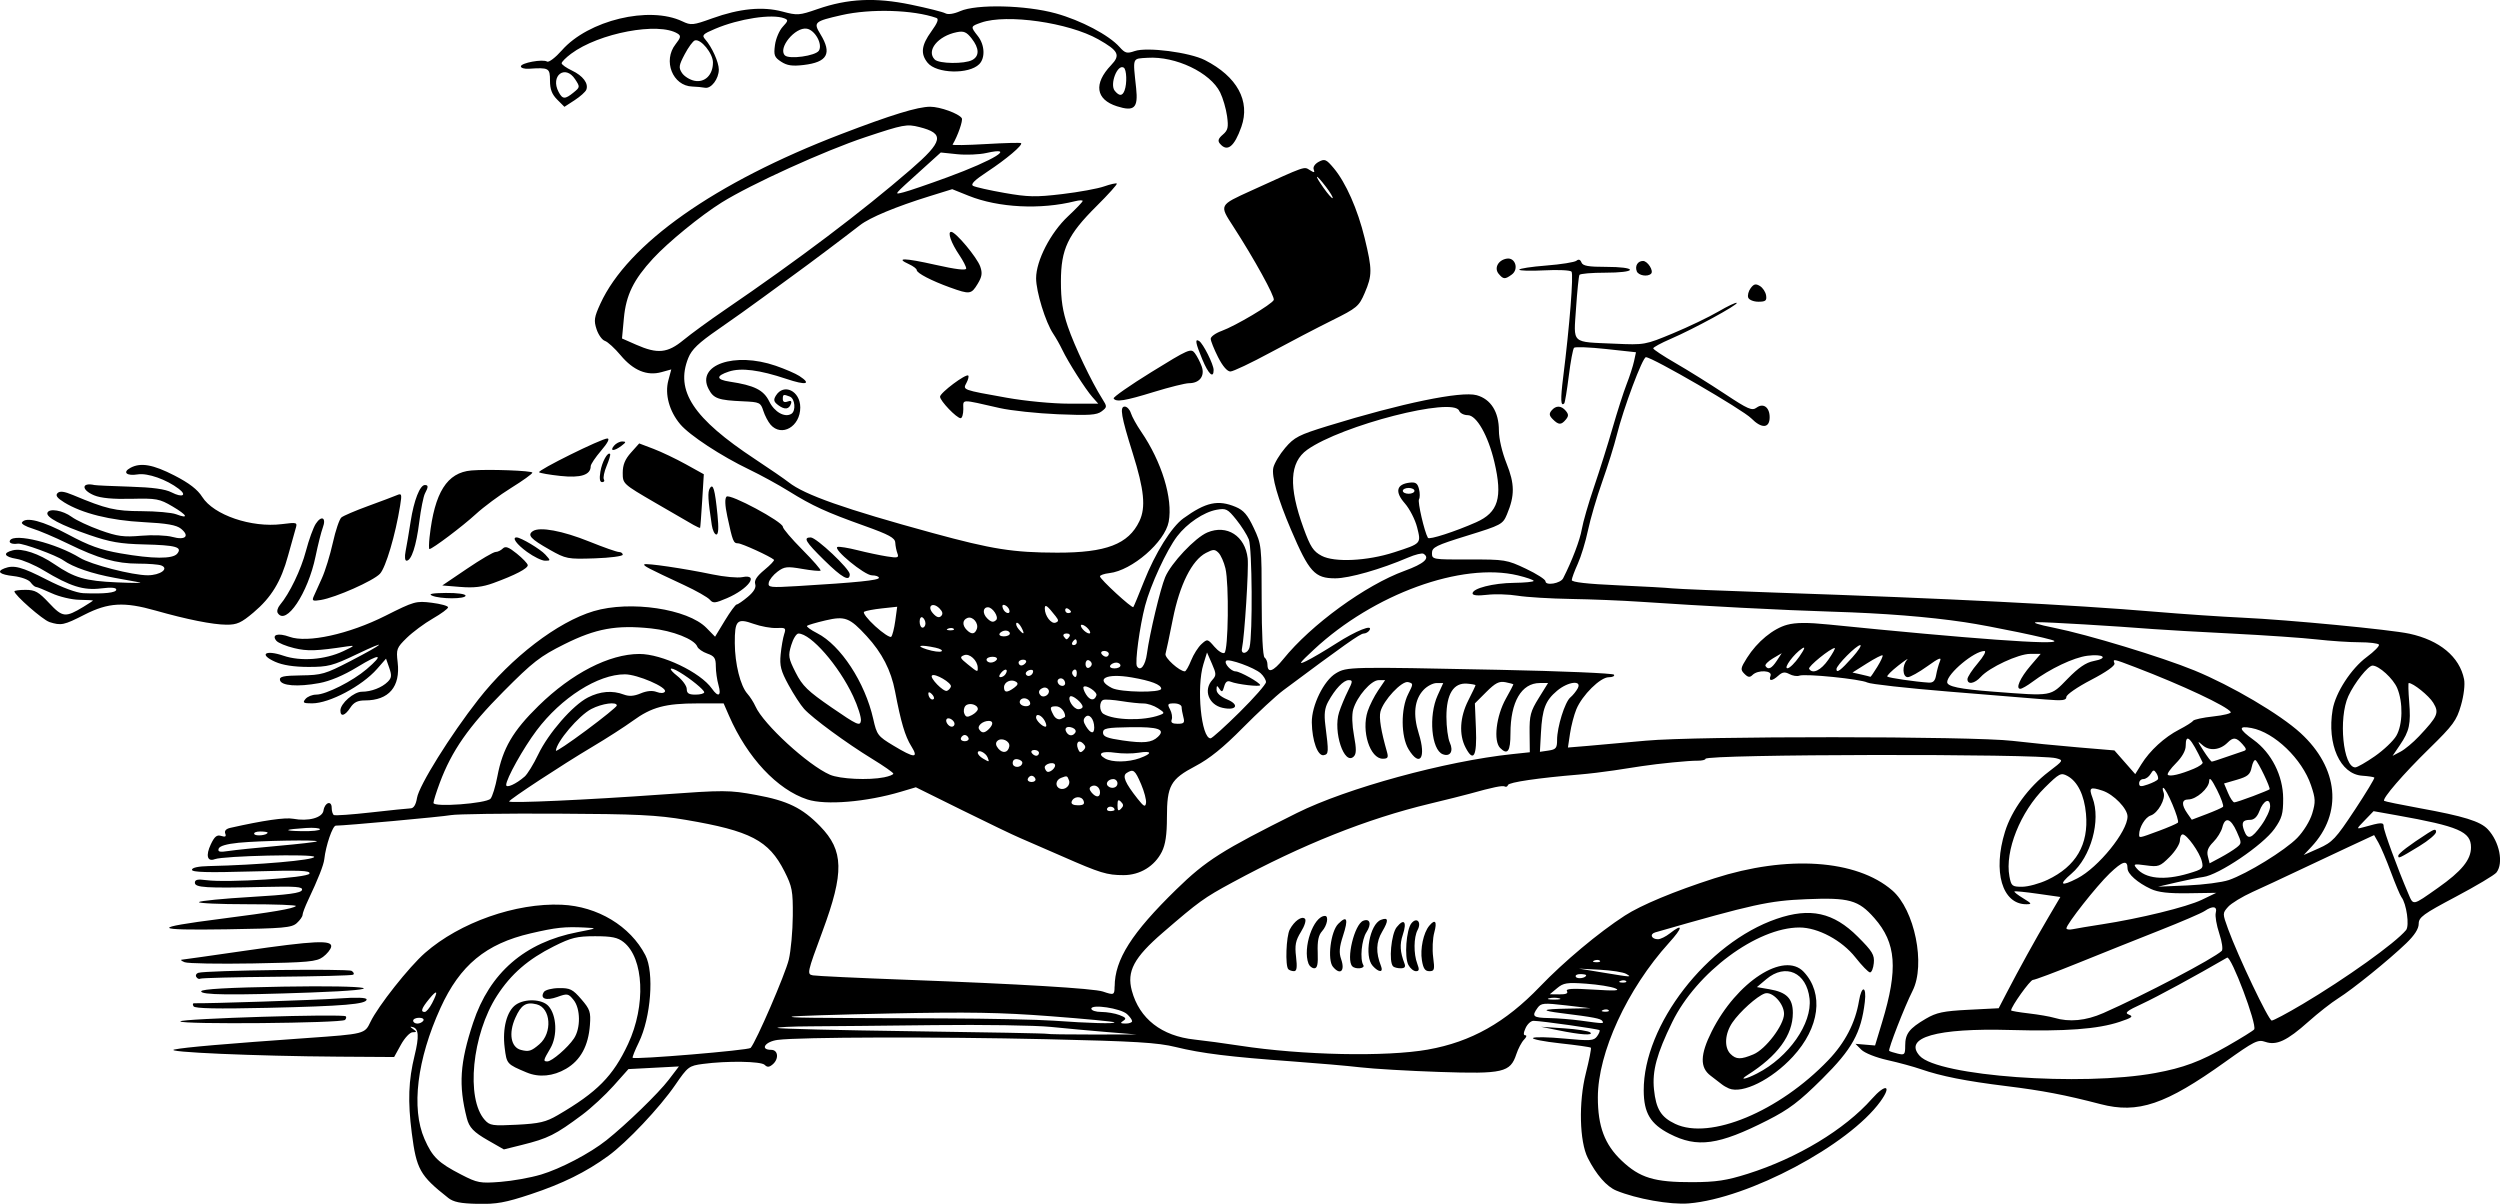
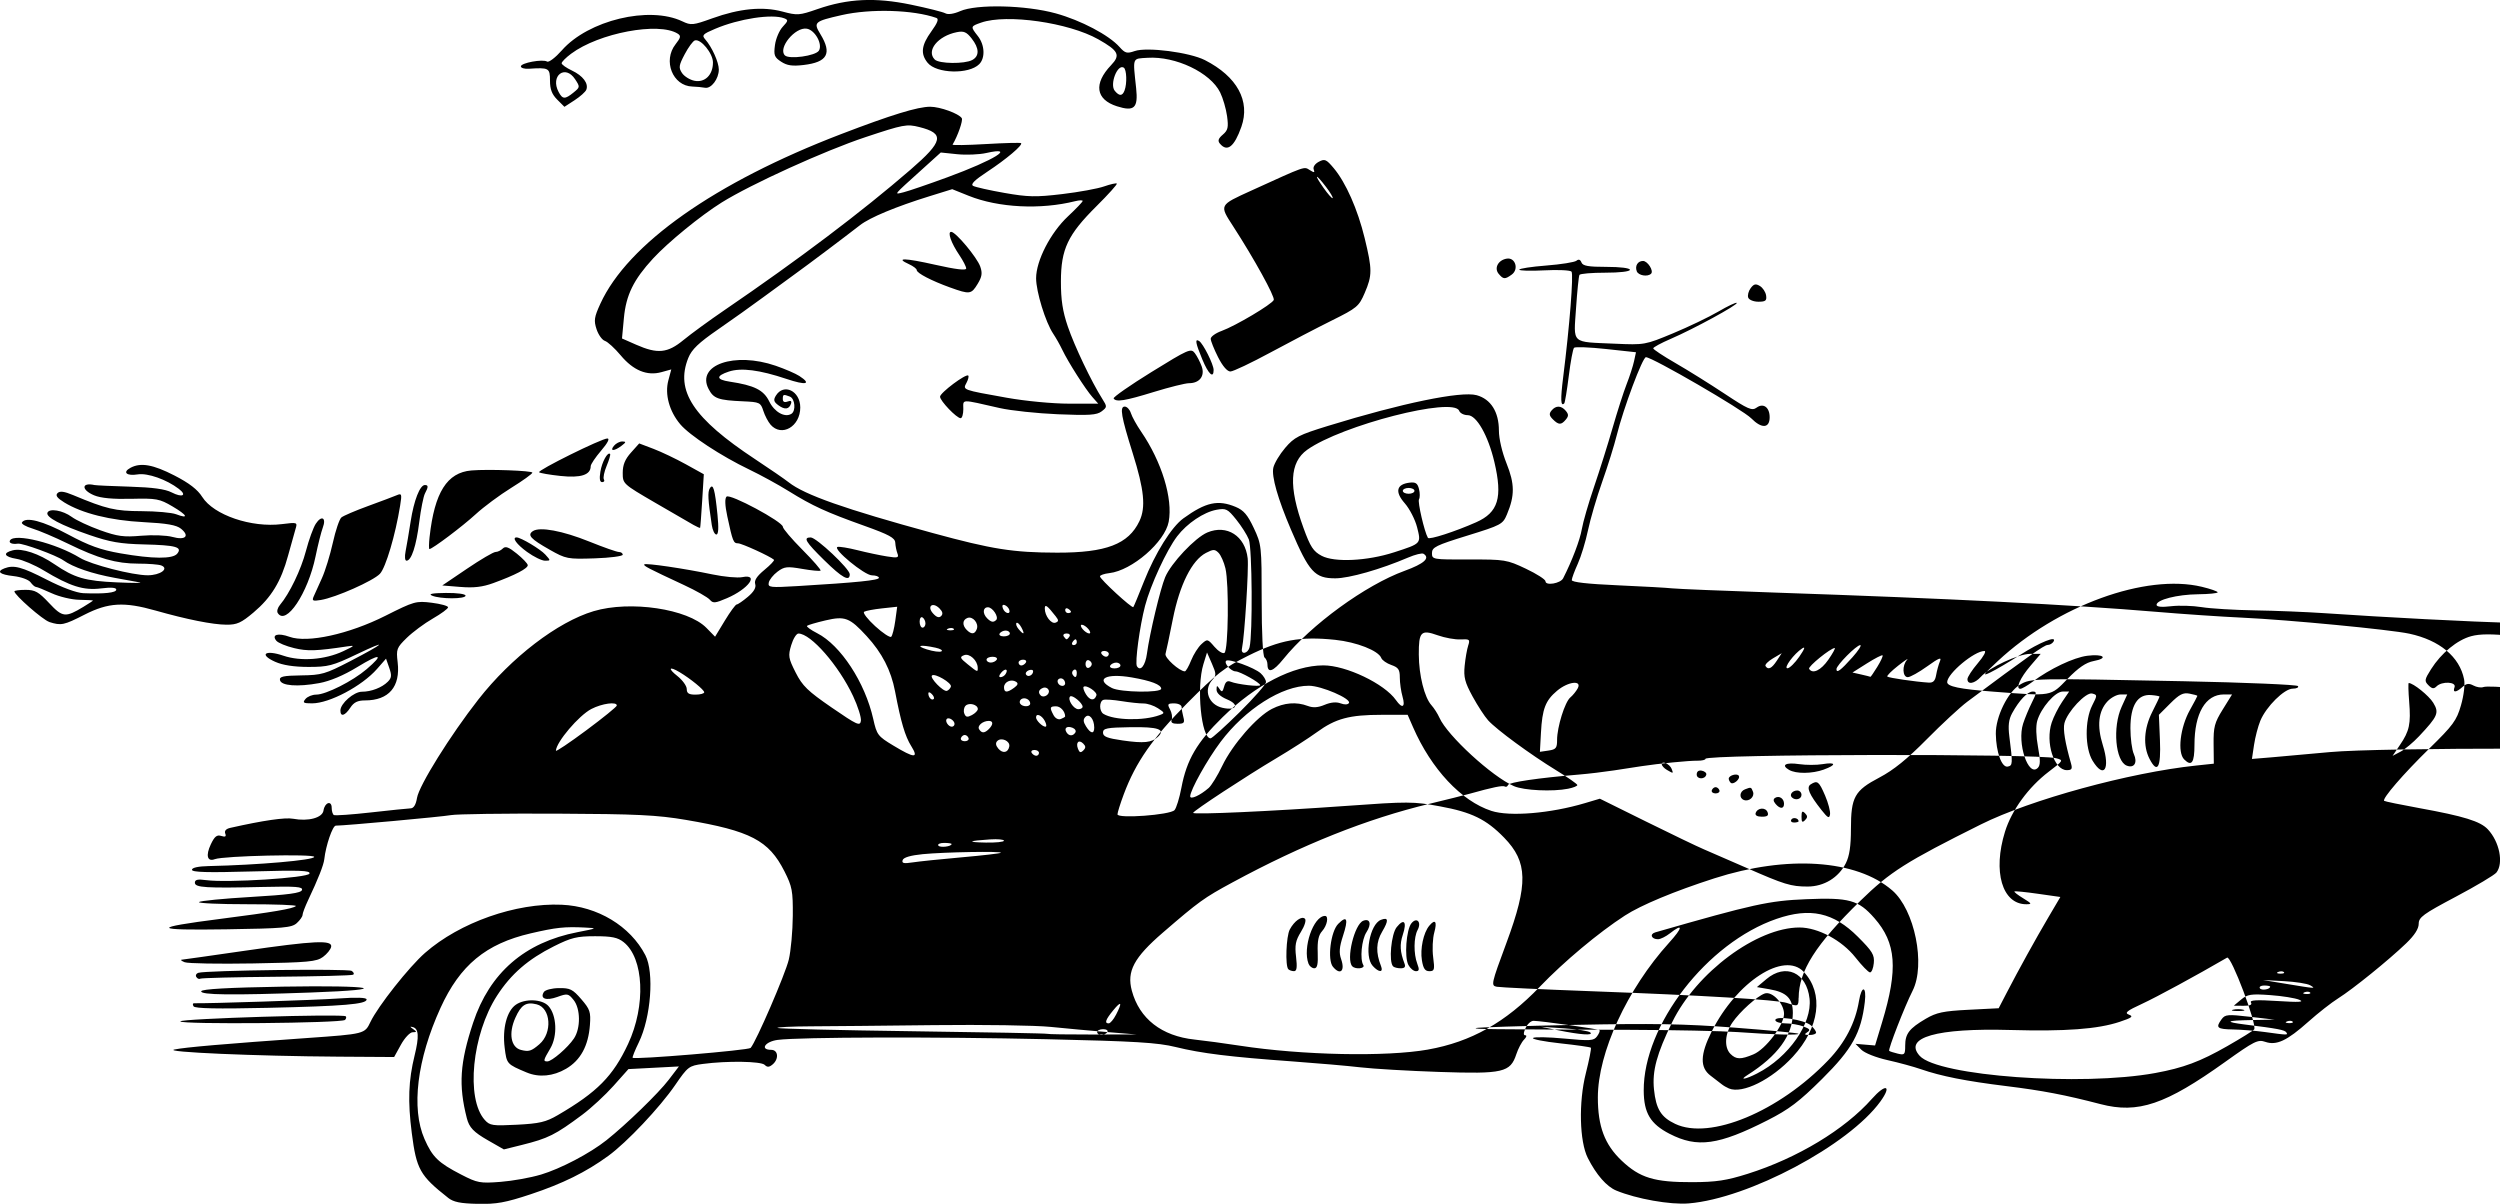
<svg xmlns="http://www.w3.org/2000/svg" xmlns:ns1="http://www.inkscape.org/namespaces/inkscape" xmlns:ns2="http://sodipodi.sourceforge.net/DTD/sodipodi-0.dtd" width="145.441mm" height="70.034mm" viewBox="0 0 145.441 70.034" version="1.1" id="svg1548" ns1:version="1.2 (dc2aedaf03, 2022-05-15)" ns2:docname="Driving man.svg">
  <title id="title1654">Driving man</title>
  <ns2:namedview id="namedview1550" pagecolor="#ffffff" bordercolor="#666666" borderopacity="1.0" ns1:showpageshadow="2" ns1:pageopacity="0.0" ns1:pagecheckerboard="0" ns1:deskcolor="#d1d1d1" ns1:document-units="mm" showgrid="false" ns1:zoom="0.71624579" ns1:cx="530.54413" ns1:cy="-256.19697" ns1:window-width="1920" ns1:window-height="991" ns1:window-x="-9" ns1:window-y="-9" ns1:window-maximized="1" ns1:current-layer="layer1" />
  <defs id="defs1545" />
  <g ns1:label="Lager 1" ns1:groupmode="layer" id="layer1" transform="translate(35.609,-142.717)">
-     <path style="fill:#000000;stroke-width:0.169" d="m -9.549,212.393 c -1.626,-1.28 -1.834,-1.65 -2.103,-3.752 -0.239,-1.866 -0.196,-3.058 0.165,-4.528 0.267,-1.088 0.239,-1.55 -0.1,-1.641 -0.187,-0.05 -0.184,-0.025 0.015,0.115 0.221,0.156 0.217,0.18 -0.03,0.182 -0.157,0.002 -0.461,0.324 -0.681,0.722 l -0.397,0.72 -3.214,-0.021 c -4.86,-0.032 -10.263,-0.268 -9.569,-0.417 0.588,-0.127 2.951,-0.331 7.71,-0.667 3.365,-0.237 3.362,-0.237 3.696,-0.936 0.436,-0.915 2.248,-3.207 3.179,-4.021 2.021,-1.768 5.278,-2.915 7.946,-2.798 2.086,0.091 3.993,1.241 4.869,2.937 0.521,1.008 0.323,3.625 -0.383,5.072 -0.226,0.462 -0.386,0.865 -0.357,0.894 0.117,0.117 6.742,-0.436 6.863,-0.573 0.32,-0.361 2.024,-4.304 2.221,-5.141 0.121,-0.512 0.225,-1.655 0.232,-2.54 0.011,-1.459 -0.035,-1.701 -0.487,-2.595 -0.911,-1.798 -1.968,-2.35 -5.726,-2.989 -1.683,-0.286 -2.851,-0.343 -7.535,-0.364 -3.049,-0.014 -5.81,0.024 -6.136,0.085 -0.517,0.096 -6.168,0.613 -6.703,0.613 -0.184,0 -0.581,1.156 -0.668,1.947 -0.038,0.345 -0.353,1.144 -0.939,2.382 -0.179,0.379 -0.326,0.767 -0.326,0.863 0,0.096 -0.151,0.311 -0.336,0.478 -0.297,0.269 -0.767,0.31 -4.106,0.361 -4.33,0.066 -4.406,-0.086 -0.309,-0.611 3.03,-0.388 4.21,-0.589 4.363,-0.743 0.058,-0.058 -1.216,-0.105 -2.83,-0.105 -1.614,0 -2.878,-0.057 -2.809,-0.127 0.069,-0.07 1.428,-0.203 3.021,-0.296 2.198,-0.129 2.913,-0.226 2.972,-0.403 0.064,-0.193 -0.333,-0.224 -2.273,-0.179 -3.321,0.077 -3.958,0.037 -3.958,-0.248 0,-0.179 0.165,-0.216 0.667,-0.148 1.226,0.164 5.904,-0.132 6,-0.38 0.07,-0.183 -0.544,-0.206 -3.375,-0.126 -2.56,0.073 -3.461,0.047 -3.461,-0.097 0,-0.123 0.363,-0.203 0.974,-0.216 2.875,-0.062 6.138,-0.346 6.138,-0.535 0,-0.182 -5.278,-0.061 -5.783,0.133 -0.437,0.168 -0.54,-0.215 -0.232,-0.863 0.218,-0.46 0.354,-0.569 0.607,-0.488 0.238,0.075 0.301,0.038 0.233,-0.14 -0.06,-0.157 0.045,-0.275 0.297,-0.331 1.925,-0.433 3.187,-0.616 3.65,-0.529 0.886,0.166 1.705,-0.055 1.768,-0.477 0.07,-0.474 0.477,-0.61 0.477,-0.159 0,0.189 0.057,0.378 0.127,0.42 0.07,0.043 1.041,-0.026 2.159,-0.152 1.118,-0.126 2.155,-0.233 2.306,-0.237 0.181,-0.005 0.307,-0.212 0.372,-0.608 0.117,-0.72 1.942,-3.649 3.569,-5.726 1.918,-2.449 4.613,-4.514 6.708,-5.138 2.125,-0.633 5.476,-0.136 6.561,0.974 l 0.502,0.513 0.569,-0.938 c 0.313,-0.516 0.623,-0.938 0.689,-0.938 0.066,0 0.357,-0.199 0.647,-0.443 0.355,-0.299 0.495,-0.541 0.43,-0.745 -0.067,-0.21 0.096,-0.46 0.536,-0.823 0.347,-0.286 0.598,-0.552 0.556,-0.59 -0.213,-0.196 -1.876,-0.956 -2.09,-0.956 -0.27,0 -0.312,-0.107 -0.626,-1.572 -0.136,-0.636 -0.152,-1.037 -0.044,-1.144 0.193,-0.193 3.278,1.461 3.278,1.758 0,0.103 0.51,0.702 1.134,1.33 0.624,0.628 1.1,1.175 1.058,1.215 -0.041,0.04 -0.521,-0.005 -1.067,-0.1 -0.883,-0.153 -1.04,-0.136 -1.439,0.162 -0.246,0.184 -0.475,0.471 -0.508,0.638 -0.055,0.282 0.067,0.296 1.693,0.199 3.433,-0.206 4.716,-0.337 4.716,-0.479 0,-0.079 -0.182,-0.144 -0.405,-0.144 -0.433,0 -2.311,-1.55 -2.003,-1.653 0.096,-0.032 0.62,0.053 1.165,0.19 0.544,0.137 1.314,0.3 1.71,0.362 0.629,0.1 0.706,0.078 0.611,-0.17 -0.06,-0.156 -0.117,-0.439 -0.127,-0.629 -0.015,-0.28 -0.352,-0.464 -1.796,-0.981 -2.225,-0.795 -3.017,-1.158 -4.403,-2.018 -0.605,-0.376 -1.634,-0.939 -2.286,-1.252 -1.638,-0.785 -3.483,-1.996 -4.025,-2.64 -0.639,-0.759 -0.907,-1.745 -0.692,-2.548 l 0.171,-0.641 -0.572,0.158 c -0.839,0.232 -1.636,-0.097 -2.372,-0.978 -0.344,-0.411 -0.757,-0.789 -0.917,-0.84 -0.161,-0.051 -0.379,-0.355 -0.485,-0.676 -0.167,-0.507 -0.139,-0.702 0.22,-1.486 1.593,-3.481 6.662,-7.052 14.006,-9.868 2.921,-1.12 4.457,-1.592 5.183,-1.592 0.574,0 1.673,0.399 1.838,0.667 0.08,0.13 -0.236,1.037 -0.536,1.535 -0.028,0.047 0.843,0.033 1.935,-0.031 1.093,-0.064 2.016,-0.088 2.051,-0.053 0.112,0.112 -0.866,0.938 -1.963,1.66 -0.751,0.494 -0.991,0.734 -0.826,0.826 0.128,0.071 0.947,0.256 1.82,0.409 1.378,0.242 1.823,0.251 3.361,0.068 0.975,-0.116 2.073,-0.317 2.439,-0.447 0.367,-0.129 0.699,-0.203 0.737,-0.164 0.039,0.039 -0.492,0.63 -1.181,1.314 -1.672,1.662 -2.067,2.495 -2.07,4.376 -0.002,1.077 0.099,1.738 0.401,2.625 0.388,1.14 1.372,3.206 2.002,4.202 0.292,0.462 0.291,0.485 -0.037,0.736 -0.28,0.214 -0.722,0.243 -2.54,0.167 -1.211,-0.051 -2.735,-0.213 -3.387,-0.361 -2.321,-0.527 -2.117,-0.533 -2.117,0.061 0,0.291 -0.07,0.529 -0.156,0.529 -0.232,0 -1.198,-1.009 -1.198,-1.25 0,-0.227 1.511,-1.359 1.641,-1.229 0.044,0.044 -0.003,0.234 -0.103,0.422 -0.223,0.416 -0.259,0.403 2.344,0.867 1.093,0.195 2.671,0.345 3.628,0.345 h 1.693 l -0.338,-0.381 c -0.405,-0.456 -1.415,-2.041 -1.753,-2.752 -0.133,-0.279 -0.372,-0.702 -0.53,-0.938 -0.445,-0.663 -0.994,-2.443 -0.994,-3.223 0,-1.025 0.839,-2.654 1.858,-3.607 0.468,-0.438 0.851,-0.839 0.851,-0.892 0,-0.053 -0.196,-0.047 -0.435,0.013 -2.014,0.506 -4.466,0.382 -6.196,-0.313 l -0.958,-0.385 -1.328,0.412 c -1.952,0.606 -3.462,1.235 -4.038,1.683 -0.942,0.732 -3.043,2.312 -3.725,2.801 -0.373,0.267 -1.214,0.882 -1.87,1.367 -0.656,0.485 -1.855,1.339 -2.664,1.898 -1.133,0.782 -1.53,1.163 -1.728,1.654 -0.772,1.917 0.282,3.514 3.892,5.897 0.838,0.553 1.715,1.157 1.947,1.34 0.93,0.733 3.255,1.552 8.382,2.953 3.461,0.945 4.669,1.136 7.232,1.141 2.851,0.006 4.155,-0.493 4.791,-1.834 0.38,-0.802 0.28,-1.819 -0.391,-3.955 -0.671,-2.138 -0.769,-2.709 -0.463,-2.709 0.131,0 0.292,0.171 0.358,0.381 0.066,0.21 0.333,0.693 0.594,1.074 1.2,1.753 1.857,3.899 1.605,5.244 -0.222,1.181 -2.136,2.839 -3.452,2.989 -0.299,0.034 -0.545,0.119 -0.547,0.189 -0.003,0.158 1.864,1.876 1.941,1.787 0.031,-0.036 0.308,-0.701 0.615,-1.48 0.657,-1.66 1.606,-3.182 2.297,-3.681 1.305,-0.943 2.012,-1.098 3.043,-0.667 0.465,0.194 0.693,0.461 1.053,1.228 0.449,0.957 0.459,1.052 0.459,4.197 0,1.932 0.067,3.265 0.168,3.337 0.092,0.066 0.169,0.25 0.169,0.409 0.003,0.526 0.334,0.412 0.922,-0.317 1.616,-2.002 4.779,-4.304 7.053,-5.134 1.145,-0.418 1.507,-0.745 1.101,-0.995 -0.085,-0.052 -0.486,0.047 -0.892,0.221 -1.597,0.685 -3.436,1.209 -4.239,1.209 -1.195,0 -1.522,-0.359 -2.578,-2.834 -0.766,-1.795 -1.137,-3.096 -1.027,-3.598 0.057,-0.259 0.369,-0.781 0.694,-1.161 0.527,-0.616 0.794,-0.753 2.489,-1.275 4.288,-1.321 7.742,-2.035 8.645,-1.786 0.826,0.228 1.295,0.972 1.296,2.058 3.4e-4,0.47 0.185,1.263 0.445,1.913 0.478,1.194 0.483,1.867 0.023,2.964 -0.241,0.576 -0.333,0.625 -2.307,1.235 -1.826,0.565 -2.055,0.678 -2.055,1.015 0,0.373 0.035,0.379 2.159,0.373 2.083,-0.005 2.199,0.014 3.302,0.536 0.629,0.298 1.143,0.627 1.143,0.731 0,0.275 0.873,0.129 1.027,-0.172 0.517,-1.013 0.981,-2.233 1.087,-2.86 0.069,-0.408 0.388,-1.513 0.71,-2.455 0.321,-0.942 0.808,-2.489 1.081,-3.438 0.273,-0.949 0.64,-2.092 0.815,-2.54 0.175,-0.448 0.37,-1.049 0.432,-1.336 l 0.113,-0.522 -1.743,-0.189 c -0.959,-0.104 -1.796,-0.136 -1.86,-0.071 -0.065,0.065 -0.202,0.802 -0.306,1.638 -0.104,0.836 -0.222,1.553 -0.264,1.595 -0.208,0.208 -0.226,-0.223 -0.063,-1.518 0.376,-2.987 0.613,-6.004 0.485,-6.147 -0.074,-0.082 -0.787,-0.115 -1.585,-0.073 -0.798,0.042 -1.451,0.024 -1.451,-0.041 0,-0.064 0.705,-0.172 1.566,-0.239 0.861,-0.067 1.653,-0.193 1.758,-0.28 0.126,-0.104 0.226,-0.07 0.291,0.1 0.077,0.202 0.396,0.258 1.459,0.258 0.794,0 1.36,0.07 1.36,0.169 0,0.1 -0.589,0.169 -1.429,0.169 -0.786,0 -1.464,0.057 -1.506,0.127 -0.042,0.07 -0.131,0.938 -0.198,1.93 -0.143,2.126 -0.324,1.96 2.256,2.074 1.732,0.076 1.761,0.071 3.387,-0.605 0.902,-0.375 2.087,-0.944 2.635,-1.264 0.547,-0.32 1.029,-0.548 1.071,-0.506 0.098,0.098 -2.504,1.517 -3.835,2.091 -0.564,0.243 -1.025,0.493 -1.025,0.554 0,0.061 0.585,0.449 1.3,0.861 0.715,0.412 2,1.214 2.855,1.781 1.368,0.907 1.592,1.004 1.861,0.807 0.392,-0.286 0.758,-0.017 0.758,0.558 0,0.65 -0.465,0.679 -1.071,0.065 -0.497,-0.504 -5.74,-3.548 -6.126,-3.557 -0.196,-0.004 -1.309,2.968 -1.698,4.537 -0.146,0.589 -0.527,1.808 -0.846,2.709 -0.319,0.901 -0.692,2.172 -0.828,2.824 -0.136,0.652 -0.403,1.528 -0.593,1.947 -0.19,0.419 -0.348,0.846 -0.35,0.949 -0.002,0.123 0.902,0.226 2.67,0.304 1.471,0.065 2.899,0.145 3.175,0.178 0.276,0.033 2.978,0.144 6.004,0.247 10.075,0.342 17.211,0.702 22.098,1.114 1.583,0.134 3.869,0.289 5.08,0.345 2.661,0.123 8.594,0.693 9.7,0.931 1.762,0.38 2.922,1.345 3.183,2.647 0.062,0.308 -0.013,0.943 -0.18,1.521 -0.254,0.884 -0.456,1.159 -1.844,2.516 -1.514,1.48 -2.752,2.915 -2.625,3.041 0.035,0.034 0.952,0.223 2.039,0.421 2.596,0.471 3.554,0.768 3.991,1.234 0.68,0.725 0.928,1.965 0.504,2.513 -0.113,0.147 -1.178,0.781 -2.365,1.41 -1.904,1.009 -2.159,1.194 -2.159,1.576 0,0.288 -0.242,0.666 -0.724,1.13 -1.005,0.968 -3.115,2.676 -3.961,3.206 -0.388,0.243 -1.168,0.854 -1.733,1.358 -1.247,1.113 -1.858,1.398 -2.509,1.172 -0.428,-0.149 -0.64,-0.042 -2.334,1.169 -3.474,2.485 -5.066,3.024 -7.251,2.454 -2.063,-0.538 -3.377,-0.789 -5.484,-1.049 -2.348,-0.289 -3.794,-0.576 -4.961,-0.981 -0.419,-0.146 -1.295,-0.385 -1.946,-0.53 -0.671,-0.15 -1.331,-0.413 -1.524,-0.606 l -0.34,-0.341 0.57,0.048 0.57,0.048 0.41,-1.355 c 0.939,-3.099 0.826,-4.606 -0.453,-6.059 -0.925,-1.051 -1.463,-1.2 -3.96,-1.096 -2.175,0.09 -3.064,0.285 -8.781,1.929 -0.346,0.099 -0.229,0.4 0.155,0.4 0.143,0 0.453,-0.152 0.69,-0.339 0.789,-0.621 0.765,-0.349 -0.05,0.55 -2.433,2.688 -4.138,6.394 -4.138,8.995 0,1.684 0.396,2.738 1.381,3.672 1.061,1.007 1.902,1.263 4.123,1.255 1.38,-0.005 1.975,-0.095 3.217,-0.487 2.889,-0.913 5.64,-2.573 7.219,-4.357 0.809,-0.914 1.185,-0.8 0.497,0.151 -1.842,2.543 -7.67,5.642 -11.151,5.929 -1.071,0.088 -3.043,-0.262 -4.217,-0.748 -0.56,-0.232 -1.16,-0.919 -1.653,-1.894 -0.486,-0.959 -0.539,-3.251 -0.116,-4.926 0.198,-0.784 0.33,-1.455 0.293,-1.491 -0.037,-0.037 -0.839,-0.151 -1.783,-0.253 -0.944,-0.103 -1.656,-0.243 -1.583,-0.312 0.073,-0.069 0.894,-0.054 1.824,0.034 1.514,0.142 1.714,0.129 1.903,-0.13 0.116,-0.159 0.181,-0.321 0.142,-0.359 -0.07,-0.07 -3.341,-0.533 -3.837,-0.543 -0.148,-0.003 -0.356,0.185 -0.462,0.418 -0.13,0.286 -0.135,0.423 -0.015,0.423 0.098,0 0.064,0.114 -0.075,0.252 -0.139,0.139 -0.341,0.521 -0.45,0.85 -0.35,1.06 -0.768,1.156 -4.476,1.031 -1.776,-0.06 -3.838,-0.18 -4.583,-0.267 -0.745,-0.087 -2.536,-0.243 -3.979,-0.347 -3.6,-0.258 -5.282,-0.466 -6.773,-0.834 -1.051,-0.26 -2.349,-0.338 -7.535,-0.457 -6.395,-0.146 -14.327,-0.126 -15.621,0.04 -0.739,0.095 -1.057,0.579 -0.381,0.579 0.411,0 0.46,0.536 0.077,0.853 -0.198,0.164 -0.309,0.169 -0.457,0.021 -0.212,-0.212 -2.184,-0.242 -3.597,-0.054 -0.81,0.108 -0.875,0.158 -1.609,1.227 -0.897,1.308 -2.814,3.338 -3.897,4.126 -1.292,0.94 -2.658,1.615 -4.507,2.228 -1.475,0.489 -1.994,0.583 -3.086,0.559 -1.011,-0.022 -1.408,-0.103 -1.728,-0.355 z m 5.396,-1.337 c 1.163,-0.349 2.86,-1.239 3.823,-2.004 1.155,-0.918 3.024,-2.73 3.619,-3.51 l 0.598,-0.783 -1.468,0.077 -1.468,0.077 -0.869,0.975 c -0.478,0.536 -1.296,1.293 -1.817,1.681 -1.572,1.171 -1.98,1.375 -3.516,1.757 l -1.044,0.26 -0.929,-0.531 c -0.833,-0.477 -1.088,-0.744 -1.227,-1.288 -0.49,-1.917 -0.404,-3.221 0.366,-5.549 0.961,-2.904 3.002,-4.674 6.078,-5.272 1.161,-0.226 1.169,-0.231 0.423,-0.268 -1.179,-0.058 -1.671,-0.006 -3.151,0.338 -2.608,0.606 -4.113,1.851 -5.247,4.338 -1.366,2.998 -1.713,5.838 -0.932,7.624 0.46,1.051 0.804,1.385 2.132,2.07 0.948,0.489 1.101,0.518 2.286,0.426 0.699,-0.054 1.751,-0.242 2.339,-0.419 z m 0.991,-3.463 c 2.3,-1.34 3.216,-2.267 4.093,-4.144 1.044,-2.235 0.922,-4.993 -0.263,-5.925 -0.343,-0.27 -0.687,-0.341 -1.657,-0.341 -1.057,0 -1.384,0.08 -2.392,0.584 -1.509,0.755 -2.498,1.613 -3.313,2.874 -1.456,2.253 -1.824,5.995 -0.711,7.232 0.293,0.326 0.454,0.349 1.873,0.276 1.309,-0.068 1.681,-0.155 2.371,-0.557 z m -1.806,-2.482 c -1.161,-0.489 -1.163,-0.491 -1.282,-1.448 -0.139,-1.111 0.125,-2.127 0.648,-2.493 0.531,-0.372 1.531,-0.334 1.898,0.072 0.484,0.534 0.538,1.742 0.112,2.464 -0.414,0.702 -0.427,0.76 -0.173,0.76 0.262,0 1.194,-0.804 1.547,-1.335 0.397,-0.596 0.385,-1.737 -0.024,-2.243 -0.303,-0.374 -0.359,-0.384 -0.948,-0.171 -0.65,0.235 -1.019,0.1 -0.781,-0.285 0.076,-0.124 0.461,-0.225 0.875,-0.231 0.653,-0.009 0.804,0.066 1.304,0.645 0.508,0.589 0.559,0.742 0.503,1.502 -0.09,1.216 -0.546,2.053 -1.388,2.546 -0.751,0.44 -1.575,0.518 -2.291,0.216 z m 0.739,-1.645 c 0.769,-0.659 0.67,-2.113 -0.159,-2.321 -0.615,-0.154 -0.901,0.026 -1.241,0.787 -0.404,0.902 -0.26,1.716 0.328,1.866 0.458,0.117 0.601,0.073 1.072,-0.331 z m 94.003,1.676 c 1.642,-0.301 2.617,-0.665 4.196,-1.568 0.817,-0.467 1.52,-0.904 1.562,-0.972 0.175,-0.283 -1.345,-4.307 -1.576,-4.173 -1.811,1.052 -4.091,2.29 -4.943,2.684 -0.904,0.417 -1.041,0.53 -0.766,0.634 0.272,0.102 0.171,0.18 -0.541,0.417 -1.28,0.425 -3.15,0.564 -6.368,0.474 -4.285,-0.12 -6.231,0.437 -5.265,1.505 1.065,1.177 9.411,1.785 13.701,0.999 z m -42.302,-1.367 c 2.496,-0.443 4.501,-1.571 6.503,-3.657 1.403,-1.462 3.408,-3.139 4.944,-4.135 0.942,-0.611 2.881,-1.419 5.201,-2.166 4.244,-1.367 8.273,-1.096 10.351,0.697 1.309,1.129 1.957,4.328 1.185,5.848 -0.457,0.9 -1.439,3.422 -1.359,3.491 0.037,0.032 0.262,0.104 0.499,0.161 0.398,0.095 0.432,0.058 0.432,-0.468 0,-0.691 0.235,-0.996 1.201,-1.563 0.62,-0.363 1.015,-0.446 2.487,-0.521 l 1.75,-0.089 0.449,-0.866 c 0.727,-1.4 1.694,-3.151 2.442,-4.422 l 0.698,-1.185 -1.305,-0.186 c -0.718,-0.103 -1.333,-0.164 -1.367,-0.136 -0.034,0.028 0.195,0.207 0.508,0.397 0.506,0.309 0.526,0.347 0.182,0.348 -1.403,0.002 -1.96,-1.901 -1.238,-4.223 0.39,-1.253 1.363,-2.588 2.543,-3.487 0.869,-0.663 0.871,-0.666 0.423,-0.786 -1.017,-0.272 -20.391,-0.238 -20.391,0.036 0,0.063 -0.21,0.112 -0.466,0.109 -0.491,-0.007 -2.261,0.166 -3.26,0.319 -0.326,0.05 -1.05,0.161 -1.609,0.247 -0.559,0.086 -1.473,0.195 -2.032,0.241 -2.338,0.193 -4.068,0.447 -4.121,0.605 -0.031,0.093 -0.115,0.133 -0.185,0.089 -0.122,-0.075 -0.704,0.044 -2.044,0.42 -0.326,0.091 -1.369,0.352 -2.318,0.58 -3.661,0.879 -7.414,2.376 -11.482,4.579 -1.664,0.901 -1.946,1.104 -4.053,2.923 -1.682,1.452 -2.107,2.248 -1.803,3.377 0.44,1.633 1.735,2.641 3.655,2.844 0.559,0.059 1.74,0.219 2.625,0.355 3.625,0.558 8.516,0.659 10.954,0.226 z m -8.131,-4.672 c -0.189,-0.189 -0.126,-1.917 0.084,-2.311 0.265,-0.497 0.7,-0.805 0.883,-0.625 0.085,0.083 -0.016,0.412 -0.234,0.764 -0.312,0.505 -0.364,0.771 -0.283,1.452 0.073,0.617 0.042,0.833 -0.119,0.833 -0.12,0 -0.269,-0.051 -0.331,-0.113 z m 2.596,-0.141 c -0.336,-0.405 -0.133,-2.059 0.307,-2.498 0.515,-0.515 0.602,-0.295 0.278,0.697 -0.214,0.656 -0.24,0.98 -0.108,1.359 0.239,0.686 -0.051,0.955 -0.476,0.442 z m 2.312,-0.055 c -0.509,-0.563 -0.174,-2.425 0.481,-2.677 0.439,-0.169 0.46,0.028 0.071,0.687 -0.358,0.607 -0.379,1.215 -0.067,2.004 0.153,0.388 -0.13,0.38 -0.485,-0.013 z m 2.077,-0.053 c -0.243,-0.454 -0.124,-2.062 0.18,-2.428 0.312,-0.376 0.599,-0.062 0.357,0.391 -0.23,0.429 -0.239,1.389 -0.02,1.966 0.13,0.342 0.113,0.434 -0.079,0.434 -0.134,0 -0.331,-0.163 -0.438,-0.363 z m 0.786,-0.272 c -0.109,-0.665 0.09,-1.602 0.426,-2.006 0.348,-0.419 0.472,-0.255 0.294,0.389 -0.095,0.345 -0.124,0.992 -0.065,1.439 0.097,0.729 0.074,0.813 -0.222,0.813 -0.25,0 -0.355,-0.154 -0.433,-0.635 z m -6.597,0.198 c -0.352,-0.917 0.283,-2.764 0.956,-2.778 0.235,-0.005 0.13,0.56 -0.164,0.885 -0.212,0.234 -0.281,0.572 -0.256,1.241 0.026,0.687 -0.024,0.92 -0.199,0.92 -0.129,0 -0.28,-0.121 -0.337,-0.268 z m 2.55,0.155 c -0.379,-0.379 0.119,-2.454 0.637,-2.653 0.397,-0.152 0.493,0.197 0.185,0.667 -0.283,0.432 -0.392,1.575 -0.183,1.914 0.124,0.2 -0.447,0.265 -0.639,0.072 z m 2.371,0 c -0.261,-0.261 -0.11,-1.885 0.211,-2.281 0.431,-0.532 0.605,-0.315 0.354,0.445 -0.187,0.567 -0.161,0.995 0.101,1.68 0.073,0.19 0.006,0.27 -0.225,0.27 -0.181,0 -0.379,-0.051 -0.441,-0.113 z m -16.623,3.825 c -0.931,-0.076 -2.417,-0.212 -3.302,-0.302 -0.885,-0.09 -3.933,-0.136 -6.773,-0.103 -2.841,0.034 -6.073,0.065 -7.183,0.07 -1.11,0.005 -1.979,0.048 -1.932,0.095 0.047,0.047 3.584,0.133 7.86,0.191 4.276,0.058 7.797,0.125 7.826,0.15 0.029,0.025 1.21,0.043 2.625,0.041 l 2.572,-0.004 -1.693,-0.138 z m -39.793,-0.664 c 0.058,-0.093 -0.052,-0.169 -0.244,-0.169 -0.192,0 -0.349,0.076 -0.349,0.169 0,0.093 0.11,0.169 0.244,0.169 0.134,0 0.291,-0.076 0.349,-0.169 z m 40.197,0.094 c -0.042,-0.042 -1.712,-0.201 -3.711,-0.353 -2.904,-0.222 -4.777,-0.254 -9.308,-0.16 -3.12,0.064 -5.704,0.147 -5.743,0.184 -0.072,0.068 0.482,0.074 8.876,0.103 2.608,0.009 5.465,0.068 6.35,0.132 2.074,0.149 3.633,0.191 3.537,0.095 z m 1.035,-0.067 c 0,-0.079 -0.134,-0.264 -0.297,-0.412 -0.37,-0.335 -2.074,-0.592 -2.074,-0.313 0,0.105 0.262,0.191 0.582,0.191 0.32,0 0.794,0.081 1.053,0.179 0.377,0.143 0.421,0.21 0.223,0.336 -0.196,0.124 -0.167,0.158 0.133,0.16 0.21,0.002 0.381,-0.062 0.381,-0.14 z m 27.359,-0.007 c -0.089,-0.143 -0.501,-0.223 -2.383,-0.457 -1.256,-0.157 -1.148,-0.237 0.353,-0.263 l 1.341,-0.024 -1.427,-0.166 c -1.294,-0.15 -1.448,-0.137 -1.651,0.141 -0.363,0.497 -0.271,0.579 0.665,0.597 0.489,0.009 1.308,0.075 1.82,0.145 1.369,0.189 1.383,0.189 1.282,0.027 z m 29.135,-0.458 c 2.392,-1.055 6.443,-3.183 6.898,-3.623 0.081,-0.078 0.017,-0.529 -0.144,-1.013 -0.159,-0.48 -0.251,-1.02 -0.204,-1.201 0.1,-0.384 -0.17,-0.427 -0.649,-0.103 -0.184,0.124 -1.363,0.631 -2.62,1.127 -1.257,0.496 -3.385,1.347 -4.727,1.891 -1.343,0.544 -2.532,0.989 -2.642,0.989 -0.159,0 -1.267,1.55 -1.267,1.773 0,0.031 0.463,0.111 1.029,0.176 0.566,0.066 1.233,0.181 1.482,0.256 0.871,0.263 1.84,0.17 2.845,-0.273 z m 11.565,-0.503 c 2.556,-1.518 5.428,-3.57 6.057,-4.33 0.207,-0.25 0.026,-1.535 -0.271,-1.919 -0.075,-0.097 -0.348,-0.748 -0.608,-1.446 -0.259,-0.699 -0.586,-1.47 -0.726,-1.715 l -0.254,-0.445 -1.542,0.717 c -0.848,0.395 -2.19,1.026 -2.982,1.403 -0.792,0.377 -1.935,0.91 -2.54,1.183 -0.605,0.274 -1.25,0.666 -1.432,0.872 -0.329,0.372 -0.329,0.381 0,1.287 0.576,1.584 2.356,5.32 2.538,5.327 0.096,0.003 0.888,-0.418 1.76,-0.936 z m -108.788,-0.066 c 0.379,-0.733 0.314,-0.84 -0.16,-0.262 -0.45,0.548 -0.523,0.762 -0.264,0.762 0.091,0 0.281,-0.225 0.423,-0.5 z m 68.454,0.397 c -0.056,-0.056 -0.202,-0.062 -0.325,-0.013 -0.135,0.054 -0.095,0.094 0.102,0.102 0.179,0.007 0.279,-0.033 0.222,-0.089 z m -2.875,-0.692 c -0.163,-0.043 -0.43,-0.043 -0.593,0 -0.163,0.043 -0.03,0.077 0.296,0.077 0.326,0 0.459,-0.035 0.296,-0.077 z m -25.864,-0.688 c 0.006,-1.565 0.989,-3.112 3.59,-5.649 1.726,-1.684 2.652,-2.27 7.012,-4.443 2.894,-1.442 8.647,-3.016 12.522,-3.425 l 1.028,-0.109 -0.013,-1.138 c -0.011,-0.998 0.054,-1.246 0.531,-2.013 l 0.543,-0.876 h -0.478 c -1.069,0 -1.709,1.098 -1.709,2.931 0,1.046 -0.166,1.281 -0.599,0.848 -0.403,-0.403 -0.234,-1.859 0.334,-2.874 0.239,-0.428 0.435,-0.798 0.435,-0.822 0,-0.024 -0.207,-0.083 -0.46,-0.131 -0.37,-0.071 -0.589,0.041 -1.12,0.572 l -0.66,0.66 0.061,1.468 c 0.067,1.613 -0.142,1.991 -0.606,1.094 -0.387,-0.749 -0.328,-1.767 0.159,-2.729 0.233,-0.459 0.423,-0.86 0.423,-0.89 0,-0.03 -0.222,-0.071 -0.494,-0.092 -0.785,-0.06 -1.199,0.606 -1.199,1.928 0,0.588 0.089,1.266 0.199,1.506 0.228,0.5 0.02,0.839 -0.412,0.673 -0.661,-0.254 -0.835,-2.24 -0.299,-3.421 l 0.327,-0.72 h -0.386 c -0.212,0 -0.554,0.18 -0.76,0.399 -0.532,0.566 -0.626,1.431 -0.276,2.544 0.443,1.41 0.064,1.99 -0.595,0.91 -0.447,-0.733 -0.458,-2.357 -0.023,-3.211 0.305,-0.599 0.305,-0.617 -3.4e-4,-0.697 -0.364,-0.095 -1.448,1.063 -1.614,1.724 -0.09,0.36 0.034,1.123 0.385,2.353 0.088,0.308 0.041,0.381 -0.246,0.381 -0.747,0 -1.26,-1.614 -0.88,-2.766 0.11,-0.332 0.383,-0.875 0.607,-1.205 l 0.408,-0.601 h -0.376 c -0.438,2e-5 -1.264,0.952 -1.48,1.706 -0.087,0.302 -0.069,0.907 0.045,1.518 0.144,0.773 0.141,1.064 -0.012,1.217 -0.554,0.554 -1.218,-1.445 -0.855,-2.571 0.107,-0.33 0.337,-0.885 0.513,-1.235 0.284,-0.564 0.289,-0.635 0.047,-0.635 -0.304,0 -0.788,0.509 -1.198,1.259 -0.199,0.366 -0.242,0.723 -0.162,1.355 0.203,1.6 0.198,1.691 -0.094,1.751 -0.347,0.07 -0.677,-0.837 -0.693,-1.902 -0.015,-0.988 0.701,-2.448 1.404,-2.863 0.639,-0.378 0.753,-0.38 9.52,-0.201 3.61,0.074 6.606,0.201 6.656,0.283 0.051,0.082 -0.087,0.149 -0.307,0.149 -0.49,0 -1.541,1.04 -1.883,1.863 -0.135,0.326 -0.301,0.96 -0.368,1.409 l -0.122,0.817 1.164,-0.096 c 0.64,-0.053 2.155,-0.189 3.365,-0.302 2.937,-0.275 18.995,-0.267 21.336,0.01 0.931,0.11 2.646,0.281 3.81,0.378 l 2.117,0.178 0.606,0.69 0.606,0.69 0.356,-0.575 c 0.493,-0.796 1.346,-1.577 2.2,-2.017 0.396,-0.204 0.759,-0.433 0.806,-0.509 0.047,-0.076 0.579,-0.191 1.182,-0.256 0.603,-0.065 1.059,-0.179 1.013,-0.254 -0.208,-0.337 -2.826,-1.567 -5.544,-2.605 -1.322,-0.505 -1.325,-0.506 -1.221,-0.226 0.048,0.13 -0.479,0.502 -1.36,0.96 -0.8,0.416 -1.439,0.857 -1.439,0.994 0,0.201 -0.222,0.227 -1.228,0.144 -0.675,-0.056 -3.209,-0.262 -5.63,-0.459 -2.421,-0.197 -4.546,-0.434 -4.721,-0.526 -0.379,-0.201 -3.622,-0.529 -3.959,-0.399 -0.129,0.05 -0.388,0.008 -0.575,-0.092 -0.263,-0.141 -0.408,-0.121 -0.636,0.085 -0.373,0.338 -0.588,0.344 -0.462,0.014 0.122,-0.318 -0.735,-0.359 -1.045,-0.05 -0.16,0.16 -0.263,0.146 -0.473,-0.064 -0.245,-0.245 -0.231,-0.326 0.15,-0.931 0.592,-0.938 1.523,-1.704 2.338,-1.923 0.5,-0.135 1.187,-0.139 2.415,-0.015 8.223,0.831 13.373,1.205 13.122,0.953 -0.115,-0.115 -3.699,-0.862 -5.224,-1.089 -2.123,-0.316 -4.68,-0.519 -7.705,-0.611 -2.83,-0.086 -7.508,-0.328 -11.176,-0.578 -1.024,-0.07 -2.833,-0.143 -4.018,-0.162 -1.185,-0.019 -2.578,-0.104 -3.094,-0.188 -0.516,-0.084 -1.318,-0.108 -1.782,-0.053 -0.545,0.065 -0.843,0.036 -0.843,-0.08 0,-0.296 1.195,-0.602 2.413,-0.616 0.628,-0.007 1.143,-0.058 1.143,-0.113 1.7e-4,-0.055 -0.413,-0.199 -0.919,-0.321 -3.262,-0.782 -8.396,1.084 -11.865,4.314 -0.871,0.811 -0.934,0.906 -0.44,0.667 0.317,-0.153 1.096,-0.611 1.73,-1.018 1.17,-0.75 2.175,-1.15 1.942,-0.773 -0.066,0.107 -0.22,0.194 -0.342,0.194 -0.193,0 -1.175,0.694 -4.67,3.3 -0.42,0.313 -1.483,1.298 -2.362,2.187 -1.13,1.144 -1.935,1.795 -2.75,2.223 -1.454,0.764 -1.659,1.134 -1.66,2.991 -1.7e-4,1 -0.086,1.575 -0.296,1.995 -0.422,0.84 -1.272,1.358 -2.227,1.358 -0.968,0 -1.348,-0.117 -3.572,-1.095 -0.978,-0.43 -2.083,-0.911 -2.455,-1.068 -0.373,-0.157 -1.888,-0.885 -3.367,-1.617 l -2.69,-1.331 -0.866,0.258 c -2.011,0.6 -4.385,0.797 -5.443,0.452 -1.754,-0.572 -3.495,-2.432 -4.559,-4.869 l -0.314,-0.72 h -1.521 c -1.869,0 -2.668,0.215 -3.762,1.012 -0.466,0.339 -1.532,1.025 -2.371,1.523 -1.741,1.035 -4.826,3.06 -4.826,3.169 0,0.114 4.598,-0.095 8.859,-0.402 3.665,-0.264 3.948,-0.263 5.503,0.023 1.842,0.338 2.691,0.753 3.731,1.821 1.379,1.417 1.408,2.683 0.138,6.112 -0.896,2.419 -0.913,2.496 -0.56,2.563 0.2,0.038 2.649,0.154 5.443,0.257 6.541,0.242 10.896,0.503 11.43,0.685 0.644,0.22 0.677,0.206 0.679,-0.294 z m 26.314,0.271 c -0.089,-0.144 0.315,-0.167 1.556,-0.088 1.26,0.08 1.571,0.061 1.253,-0.074 -0.233,-0.099 -0.995,-0.221 -1.693,-0.271 -1.118,-0.08 -1.321,-0.048 -1.693,0.263 l -0.423,0.353 0.56,0.006 c 0.38,0.004 0.522,-0.057 0.44,-0.189 z m 3.441,-0.585 c -0.056,-0.056 -0.202,-0.062 -0.325,-0.013 -0.135,0.054 -0.095,0.094 0.102,0.102 0.179,0.007 0.279,-0.033 0.222,-0.089 z m -2.325,-0.339 c 0,-0.037 -0.157,-0.067 -0.349,-0.067 -0.192,0 -0.304,0.073 -0.249,0.162 0.09,0.146 0.597,0.065 0.597,-0.095 z m 2.325,-0.082 c -0.165,-0.096 -0.85,-0.203 -1.524,-0.239 l -1.225,-0.065 1.355,0.223 c 1.741,0.287 1.748,0.287 1.394,0.081 z m -1.525,-0.764 c -0.056,-0.056 -0.202,-0.062 -0.325,-0.013 -0.135,0.054 -0.095,0.094 0.102,0.102 0.179,0.007 0.279,-0.033 0.222,-0.089 z m 29.171,-2.11 c 2.249,-0.346 4.972,-1.014 5.842,-1.432 l 0.847,-0.407 -1.609,0.024 c -1.171,0.018 -1.77,-0.051 -2.201,-0.251 -0.772,-0.358 -1.355,-0.874 -1.355,-1.2 0,-0.505 -0.287,-0.422 -1.038,0.297 -0.765,0.733 -2.513,2.952 -2.516,3.194 -8.47e-4,0.072 0.17,0.094 0.379,0.05 0.21,-0.044 0.953,-0.168 1.651,-0.276 z m 19.581,-2.126 c 1.384,-0.973 1.925,-1.636 1.925,-2.359 0,-0.913 -0.714,-1.221 -4.316,-1.864 l -1.352,-0.241 -0.51,0.528 c -0.505,0.523 -0.506,0.527 -0.087,0.409 1.056,-0.298 1.185,-0.303 1.185,-0.042 0,0.242 0.804,2.433 1.429,3.893 0.307,0.717 0.224,0.732 1.726,-0.324 z m -2.305,-1.87 c 0.003,-0.132 0.65,-0.625 1.732,-1.32 0.365,-0.234 0.466,-0.248 0.466,-0.065 0,0.129 -0.437,0.499 -0.971,0.824 -1.177,0.715 -1.231,0.74 -1.227,0.562 z m -20.408,1.402 c 1.663,-0.787 2.402,-2.055 2.24,-3.841 -0.099,-1.095 -0.49,-1.888 -1.088,-2.208 -0.371,-0.198 -0.466,-0.148 -1.307,0.682 -1.425,1.408 -2.335,3.691 -2.059,5.166 0.106,0.564 0.155,0.604 0.741,0.603 0.345,-0.002 1.008,-0.182 1.474,-0.403 z m 10.54,0.015 c 1.075,-0.37 3.278,-1.726 3.989,-2.454 0.366,-0.375 0.742,-0.987 0.872,-1.42 0.202,-0.671 0.194,-0.864 -0.07,-1.643 -0.518,-1.531 -2.128,-3.08 -3.461,-3.33 -0.793,-0.149 -0.758,0.056 0.12,0.69 1.043,0.755 1.716,2.088 1.721,3.409 0.003,0.89 -0.071,1.149 -0.504,1.763 -0.667,0.945 -3.255,2.694 -4.149,2.804 -0.233,0.029 -0.919,0.167 -1.524,0.308 l -1.101,0.256 1.708,-0.073 c 0.939,-0.04 2.018,-0.18 2.398,-0.311 z m -8.798,-0.104 c 1.216,-0.627 2.914,-2.724 2.914,-3.597 0,-0.457 -0.805,-1.288 -1.456,-1.503 -0.723,-0.238 -0.807,-0.178 -0.581,0.416 0.499,1.314 -0.09,3.442 -1.222,4.411 -0.769,0.658 -0.625,0.773 0.344,0.273 z m 6.455,-0.28 c 0.844,-0.251 0.887,-0.29 0.78,-0.72 -0.129,-0.518 -0.87,-1.555 -1.112,-1.555 -0.088,0 -0.161,0.16 -0.161,0.356 0,0.196 -0.269,0.625 -0.598,0.954 -0.559,0.559 -0.649,0.591 -1.375,0.491 -0.701,-0.096 -0.755,-0.08 -0.551,0.166 0.51,0.615 1.607,0.727 3.017,0.308 z m 2.794,-1.505 c 0.315,-0.247 0.316,-0.272 0.017,-0.935 -0.352,-0.782 -0.678,-0.876 -0.837,-0.243 -0.06,0.241 -0.298,0.626 -0.527,0.855 -0.305,0.305 -0.39,0.528 -0.315,0.827 l 0.103,0.409 0.618,-0.33 c 0.34,-0.181 0.764,-0.444 0.942,-0.584 z m 6.878,-2.18 c 0.665,-1.008 1.181,-1.862 1.146,-1.897 -0.035,-0.035 -0.353,-0.083 -0.706,-0.107 -1.283,-0.086 -2.06,-1.827 -1.719,-3.847 0.166,-0.983 1.076,-2.386 1.982,-3.057 0.436,-0.323 0.756,-0.648 0.71,-0.723 -0.046,-0.074 -0.555,-0.136 -1.132,-0.137 -0.577,0 -1.696,-0.075 -2.488,-0.165 -0.792,-0.09 -3.001,-0.243 -4.911,-0.339 -1.909,-0.096 -3.967,-0.214 -4.572,-0.261 -2.333,-0.183 -6.208,-0.413 -6.773,-0.402 -0.364,0.007 0.013,0.133 0.977,0.326 1.958,0.392 6.26,1.699 8.167,2.482 2.166,0.889 4.982,2.55 6.173,3.641 2.215,2.03 2.465,4.663 0.627,6.623 l -0.444,0.473 0.876,-0.389 c 0.793,-0.352 0.991,-0.562 2.086,-2.222 z m -120.825,2.079 c 1.211,-0.107 2.233,-0.225 2.272,-0.262 0.107,-0.103 -3.305,-0.043 -4.545,0.079 -0.706,0.07 -1.115,0.19 -1.166,0.344 -0.062,0.187 0.061,0.215 0.579,0.135 0.362,-0.056 1.648,-0.189 2.859,-0.296 z m -0.593,-0.773 c 0,-0.036 -0.195,-0.065 -0.433,-0.065 -0.238,0 -0.391,0.069 -0.339,0.153 0.087,0.14 0.772,0.062 0.772,-0.088 z m 110.009,-0.093 c 0.544,-0.202 1.05,-0.419 1.125,-0.484 0.129,-0.11 -0.676,-2.028 -0.852,-2.028 -0.046,0 -0.037,0.119 0.019,0.265 0.142,0.369 -0.329,1.213 -0.751,1.346 -0.314,0.1 -0.669,0.689 -0.669,1.109 0,0.211 -0.006,0.212 1.128,-0.209 z m 5.983,-0.336 c 0.28,-0.387 0.509,-0.879 0.509,-1.095 0,-0.535 -0.385,-0.364 -0.627,0.279 -0.125,0.33 -0.308,0.503 -0.533,0.503 -0.44,0 -0.528,0.161 -0.349,0.635 0.206,0.545 0.423,0.476 1.001,-0.322 z m -112.944,0.236 c 0,-0.07 -0.362,-0.105 -0.804,-0.076 -1.287,0.083 -1.398,0.164 -0.254,0.185 0.582,0.011 1.058,-0.038 1.058,-0.109 z m 110.711,-1.307 c 0.054,-0.054 -0.102,-0.496 -0.348,-0.983 -0.312,-0.62 -0.449,-0.774 -0.456,-0.516 -0.012,0.422 -0.75,1.071 -1.218,1.071 -0.384,0 -0.405,0.306 -0.055,0.806 l 0.261,0.373 0.859,-0.326 c 0.472,-0.179 0.903,-0.37 0.957,-0.424 z m -64.483,0.175 c 0,-0.179 -0.325,-0.254 -0.422,-0.097 -0.059,0.095 0.012,0.172 0.158,0.172 0.145,0 0.264,-0.034 0.264,-0.075 z m 0.373,-0.467 c -0.158,-0.158 -0.203,-0.113 -0.203,0.203 0,0.316 0.045,0.361 0.203,0.203 0.158,-0.158 0.158,-0.248 0,-0.406 z m 1.165,-1.035 c -0.351,-0.819 -0.445,-0.891 -0.835,-0.643 -0.267,0.169 -0.093,0.58 0.638,1.504 0.363,0.458 0.447,0.5 0.488,0.243 0.028,-0.17 -0.103,-0.667 -0.29,-1.104 z m -37.845,0.856 c 0.107,-0.116 0.288,-0.704 0.402,-1.306 0.307,-1.624 0.901,-2.64 2.397,-4.103 1.934,-1.891 4.106,-3.008 5.858,-3.013 1.318,-0.003 3.559,1.067 4.226,2.02 0.367,0.524 0.561,0.422 0.383,-0.2 -0.087,-0.302 -0.158,-0.801 -0.158,-1.109 0,-0.467 -0.082,-0.589 -0.494,-0.733 -0.272,-0.095 -0.535,-0.278 -0.584,-0.407 -0.164,-0.427 -1.431,-0.926 -2.683,-1.057 -2.028,-0.212 -3.215,0.004 -5.044,0.916 -1.423,0.71 -1.833,1.028 -3.556,2.763 -2.022,2.035 -3.002,3.441 -3.698,5.305 -0.201,0.539 -0.366,1.065 -0.366,1.168 0,0.262 3.057,0.037 3.317,-0.244 z m 34.502,0.119 c -0.115,-0.3 -0.588,-0.266 -0.693,0.051 -0.044,0.132 0.091,0.212 0.362,0.212 0.321,0 0.406,-0.068 0.331,-0.262 z m 68.014,-0.261 c 0.512,-0.194 0.955,-0.377 0.983,-0.405 0.074,-0.073 -0.658,-1.601 -0.813,-1.696 -0.071,-0.044 -0.174,0.145 -0.229,0.419 -0.083,0.415 -0.226,0.535 -0.852,0.718 l -0.753,0.219 0.231,0.549 c 0.127,0.302 0.292,0.549 0.366,0.549 0.074,-5e-5 0.554,-0.159 1.067,-0.354 z m -67.056,-0.229 c 0,-0.303 -0.28,-0.49 -0.516,-0.344 -0.121,0.075 -0.115,0.185 0.021,0.349 0.256,0.308 0.495,0.306 0.495,-0.005 z m -1.806,-0.7 c -0.106,-0.276 -0.107,-0.277 -0.466,-0.139 -0.319,0.123 -0.355,0.515 -0.056,0.622 0.302,0.108 0.632,-0.198 0.522,-0.484 z m -31.673,-0.211 c 0.167,-0.146 0.524,-0.726 0.794,-1.291 0.598,-1.248 2.01,-2.867 2.894,-3.318 0.713,-0.364 1.424,-0.421 2.088,-0.169 0.304,0.115 0.59,0.096 0.977,-0.067 0.356,-0.15 0.682,-0.18 0.93,-0.085 0.231,0.088 0.423,0.08 0.484,-0.02 0.152,-0.246 -1.602,-1.004 -2.328,-1.005 -1.562,-0.004 -3.704,1.356 -5.137,3.263 -0.774,1.029 -1.77,2.814 -1.77,3.171 0,0.207 0.577,-0.052 1.065,-0.479 z m 34.495,0.393 c 0,-0.14 -0.11,-0.254 -0.244,-0.254 -0.283,0 -0.474,0.242 -0.316,0.4 0.202,0.202 0.56,0.109 0.56,-0.146 z m 60.526,-0.236 c 0.04,-0.065 6.77e-4,-0.229 -0.088,-0.364 -0.138,-0.21 -0.187,-0.202 -0.336,0.05 -0.096,0.163 -0.285,0.296 -0.42,0.296 -0.135,0 -0.246,0.11 -0.246,0.245 0,0.199 0.096,0.212 0.508,0.068 0.28,-0.098 0.541,-0.23 0.581,-0.296 z m -65.3,-0.03 c -0.033,-0.1 -0.133,-0.182 -0.222,-0.182 -0.088,0 -0.188,0.082 -0.222,0.182 -0.033,0.1 0.066,0.182 0.222,0.182 0.155,0 0.255,-0.082 0.222,-0.182 z m -8.794,-0.093 c 0.291,-0.058 0.529,-0.153 0.528,-0.212 -8.4e-4,-0.058 -0.553,-0.444 -1.228,-0.857 -1.5,-0.918 -3.469,-2.363 -3.963,-2.909 -0.202,-0.222 -0.609,-0.848 -0.905,-1.39 -0.447,-0.82 -0.525,-1.119 -0.46,-1.778 0.043,-0.436 0.136,-0.967 0.206,-1.18 0.117,-0.356 0.081,-0.385 -0.444,-0.358 -0.315,0.016 -0.914,-0.092 -1.331,-0.241 -0.971,-0.347 -1.105,-0.21 -1.098,1.123 0.006,1.204 0.328,2.494 0.734,2.943 0.153,0.17 0.363,0.499 0.467,0.732 0.461,1.039 3.062,3.426 4.334,3.979 0.58,0.252 2.25,0.331 3.159,0.149 z m 76.184,-0.496 c 0.316,-0.132 0.547,-0.298 0.513,-0.369 -0.695,-1.459 -0.984,-1.74 -0.984,-0.959 0,0.274 -0.215,0.655 -0.57,1.01 -0.314,0.314 -0.525,0.615 -0.471,0.669 0.119,0.119 0.724,-0.022 1.512,-0.351 z m -66.264,-0.257 c -0.099,-0.161 -0.585,-0.019 -0.585,0.171 0,0.068 0.05,0.173 0.111,0.234 0.149,0.149 0.586,-0.224 0.474,-0.405 z m -1.889,-0.071 c 0.018,-0.092 -0.1,-0.193 -0.263,-0.224 -0.185,-0.036 -0.296,0.047 -0.296,0.222 0,0.295 0.5,0.297 0.559,0.002 z m 78.689,-0.404 c 0.512,-0.356 1.072,-0.888 1.244,-1.182 0.377,-0.645 0.403,-1.943 0.055,-2.775 -0.231,-0.552 -1.063,-1.313 -1.437,-1.313 -0.257,0 -1.06,1.013 -1.408,1.778 -0.587,1.288 -0.304,4.159 0.408,4.144 0.114,-0.002 0.626,-0.296 1.139,-0.652 z m -80.706,0.076 c -0.108,-0.28 -0.574,-0.5 -0.574,-0.27 0,0.086 0.133,0.233 0.296,0.328 0.385,0.224 0.386,0.224 0.278,-0.058 z m 8.854,0.038 c 0.754,-0.272 0.713,-0.446 -0.073,-0.314 -0.349,0.059 -0.962,0.058 -1.361,0 -0.782,-0.115 -1.076,0.051 -0.59,0.334 0.407,0.237 1.341,0.228 2.024,-0.018 z m 63.21,-0.069 c 0.422,-0.15 0.873,-0.304 1.002,-0.342 0.187,-0.056 0.173,-0.137 -0.069,-0.405 -0.363,-0.402 -0.531,-0.417 -0.867,-0.081 -0.434,0.434 -1.053,0.497 -1.447,0.147 -0.324,-0.288 -0.32,-0.259 0.049,0.317 0.223,0.348 0.441,0.634 0.485,0.635 0.043,0.002 0.424,-0.121 0.847,-0.271 z M 17.407,186.13 c -0.366,-0.593 -0.601,-1.387 -0.947,-3.201 -0.232,-1.216 -0.754,-2.231 -1.648,-3.203 -0.993,-1.08 -1.26,-1.182 -2.397,-0.916 -0.545,0.128 -1.028,0.27 -1.075,0.316 -0.046,0.046 0.219,0.239 0.589,0.428 1.369,0.698 2.789,2.87 3.264,4.99 0.207,0.925 0.266,1.003 1.163,1.544 1.241,0.749 1.496,0.759 1.052,0.041 z m 7.428,0.386 c 0,-0.093 -0.119,-0.169 -0.264,-0.169 -0.145,0 -0.217,0.076 -0.159,0.169 0.058,0.093 0.176,0.169 0.264,0.169 0.088,0 0.159,-0.076 0.159,-0.169 z m 80.281,-0.96 c 1.105,-1.176 1.188,-1.371 0.833,-1.954 -0.25,-0.411 -1.167,-1.15 -1.427,-1.15 -0.034,0 -0.022,0.489 0.026,1.086 0.104,1.299 0.018,1.703 -0.542,2.527 l -0.424,0.625 0.462,-0.243 c 0.254,-0.133 0.737,-0.535 1.072,-0.892 z M 0.274,183.764 c 0.014,-0.242 -0.856,-0.125 -1.481,0.199 -0.73,0.379 -2.038,1.92 -2.062,2.428 -0.003,0.071 0.791,-0.462 1.765,-1.185 0.974,-0.723 1.774,-1.372 1.778,-1.442 z m 22.833,2.378 c 0.061,-0.315 -0.463,-0.552 -0.698,-0.316 -0.111,0.111 -0.092,0.258 0.054,0.435 0.259,0.312 0.572,0.254 0.645,-0.118 z m 4.304,-0.165 c -0.259,-0.259 -0.45,-0.068 -0.306,0.306 0.085,0.221 0.158,0.243 0.309,0.092 0.151,-0.151 0.15,-0.245 -0.003,-0.398 z m 27.565,-0.211 c 0,-0.753 0.455,-2.212 0.772,-2.475 0.144,-0.12 0.337,-0.358 0.429,-0.528 0.265,-0.496 -0.561,-0.399 -1.202,0.14 -0.677,0.57 -0.861,1.049 -0.937,2.44 l -0.061,1.112 0.5,-0.073 c 0.434,-0.064 0.5,-0.145 0.5,-0.616 z m -23.221,-0.183 c 0.459,-0.435 0.029,-0.586 -1.595,-0.561 -1.39,0.022 -1.6,0.064 -1.6,0.317 0,0.23 0.239,0.325 1.143,0.455 1.236,0.177 1.692,0.131 2.052,-0.211 z m -11.017,0.074 c -0.033,-0.1 -0.133,-0.182 -0.222,-0.182 -0.088,0 -0.188,0.082 -0.222,0.182 -0.033,0.1 0.066,0.182 0.222,0.182 0.155,0 0.255,-0.082 0.222,-0.182 z m 15.767,-1.507 c 0.846,-0.836 1.537,-1.624 1.537,-1.752 0,-0.128 -0.14,-0.358 -0.31,-0.513 -0.363,-0.329 -1.864,-0.871 -2.009,-0.726 -0.141,0.141 0.284,0.616 0.552,0.616 0.25,0 1.428,0.66 1.428,0.801 0,0.111 -1.338,-0.044 -1.713,-0.199 -0.194,-0.08 -0.305,0 -0.381,0.278 -0.089,0.325 -0.135,0.348 -0.274,0.137 -0.142,-0.216 -0.167,-0.208 -0.169,0.051 -0.002,0.192 0.226,0.4 0.612,0.562 0.742,0.31 0.551,0.67 -0.261,0.491 -0.813,-0.179 -1.129,-1.036 -0.598,-1.623 0.239,-0.264 0.237,-0.353 -0.022,-0.945 l -0.286,-0.653 -0.211,0.685 c -0.413,1.342 -0.125,4.311 0.418,4.311 0.083,0 0.842,-0.684 1.687,-1.52 z m -9.553,1.18 c 0.058,-0.094 -0.017,-0.217 -0.167,-0.275 -0.324,-0.124 -0.505,0.013 -0.349,0.265 0.141,0.228 0.378,0.232 0.516,0.01 z m -5.03,-0.202 c 0.263,-0.263 0.259,-0.475 -0.008,-0.472 -0.357,0.004 -0.685,0.288 -0.562,0.486 0.15,0.243 0.317,0.238 0.571,-0.015 z m 6.127,-0.093 c -0.004,-0.49 -0.291,-0.832 -0.512,-0.611 -0.141,0.141 -0.132,0.283 0.034,0.549 0.272,0.436 0.482,0.463 0.479,0.062 z m -14.029,-1.823 c -0.832,-1.778 -2.457,-3.638 -3.179,-3.638 -0.119,0 -0.309,0.305 -0.42,0.678 -0.186,0.621 -0.164,0.756 0.258,1.59 0.394,0.779 0.701,1.077 2.101,2.04 1.476,1.015 1.646,1.092 1.695,0.773 0.03,-0.195 -0.174,-0.845 -0.455,-1.444 z m 5.903,1.622 c 0,-0.2 -0.33,-0.414 -0.452,-0.292 -0.121,0.121 0.092,0.452 0.292,0.452 0.088,0 0.159,-0.072 0.159,-0.159 z m 5.249,-0.179 c -0.179,-0.334 -0.508,-0.466 -0.508,-0.203 0,0.178 0.368,0.542 0.548,0.542 0.078,0 0.06,-0.152 -0.04,-0.339 z m 8.065,-0.212 c -0.056,-0.21 -0.103,-0.476 -0.104,-0.593 -0.001,-0.116 -0.195,-0.212 -0.432,-0.212 -0.382,0 -0.409,0.039 -0.241,0.352 0.104,0.194 0.147,0.46 0.096,0.593 -0.065,0.17 0.036,0.241 0.345,0.241 0.371,0 0.422,-0.058 0.336,-0.381 z m -6.88,-0.047 c 0,-0.289 -0.268,-0.588 -0.526,-0.588 -0.367,0 -0.387,0.068 -0.149,0.513 0.1,0.187 0.277,0.281 0.423,0.225 0.138,-0.053 0.251,-0.12 0.251,-0.149 z m 5.495,-0.076 c 0.311,-0.115 0.306,-0.138 -0.098,-0.402 -0.236,-0.154 -0.613,-0.278 -0.838,-0.276 -0.225,0.003 -0.798,-0.058 -1.273,-0.135 -0.475,-0.077 -0.951,-0.111 -1.058,-0.075 -0.254,0.085 -0.253,0.659 0.002,0.816 0.612,0.378 2.333,0.416 3.266,0.072 z m -10.575,-0.355 c 0,-0.258 -0.508,-0.395 -0.711,-0.192 -0.099,0.099 -0.133,0.303 -0.076,0.453 0.083,0.216 0.175,0.235 0.446,0.09 0.188,-0.1 0.341,-0.259 0.341,-0.351 z m 6.096,-0.132 c 0,-0.22 -0.606,-0.718 -0.727,-0.597 -0.168,0.168 0.203,0.74 0.479,0.74 0.136,0 0.248,-0.064 0.248,-0.143 z m -3.048,-0.186 c 0,-0.229 -0.309,-0.387 -0.511,-0.262 -0.095,0.059 -0.128,0.177 -0.075,0.264 0.127,0.206 0.585,0.204 0.585,-0.002 z m -5.726,-0.555 c -0.122,-0.121 -0.2,-0.132 -0.2,-0.025 0,0.226 0.2,0.426 0.313,0.313 0.048,-0.048 -0.003,-0.178 -0.113,-0.288 z m 9.578,0.08 c 0.066,-0.197 -0.601,-0.641 -0.746,-0.497 -0.045,0.045 0.018,0.242 0.14,0.437 0.229,0.366 0.494,0.392 0.605,0.059 z m -2.776,-0.301 c -0.048,-0.126 -0.196,-0.188 -0.328,-0.137 -0.253,0.097 -0.308,0.27 -0.139,0.439 0.179,0.18 0.558,-0.065 0.467,-0.302 z m -20.041,0.12 c 0,-0.14 -0.802,-0.794 -1.432,-1.169 -0.615,-0.366 -0.7,-0.226 -0.134,0.22 0.303,0.239 0.55,0.581 0.55,0.76 0,0.25 0.119,0.326 0.508,0.326 0.279,0 0.508,-0.062 0.508,-0.137 z m 79.313,-0.781 c 0.639,-0.655 1.074,-0.952 1.515,-1.035 0.891,-0.167 0.587,-0.428 -0.36,-0.309 -0.797,0.1 -2.184,0.759 -3.199,1.519 -0.296,0.222 -0.613,0.404 -0.704,0.404 -0.292,0 -0.009,-0.637 0.596,-1.344 l 0.589,-0.688 h -0.611 c -0.683,0 -2.376,0.788 -2.871,1.336 -0.362,0.401 -0.778,0.473 -0.778,0.134 0,-0.123 0.273,-0.542 0.606,-0.931 0.339,-0.396 0.507,-0.708 0.381,-0.707 -0.589,0.002 -2.151,1.304 -2.166,1.806 -0.008,0.259 0.717,0.41 2.698,0.561 3.453,0.264 3.291,0.292 4.304,-0.746 z m -64.962,0.452 c 0.07,-0.21 -0.945,-0.804 -1.103,-0.646 -0.138,0.138 0.666,0.962 0.871,0.893 0.093,-0.031 0.197,-0.142 0.232,-0.247 z m 3.676,0.069 c 0.225,-0.165 0.256,-0.263 0.109,-0.354 -0.286,-0.176 -0.695,0.013 -0.695,0.323 0,0.32 0.178,0.329 0.586,0.031 z m 8.558,0.055 c 0,-0.238 -0.586,-0.464 -1.713,-0.659 -1.502,-0.26 -2.17,0.098 -1.152,0.617 0.498,0.254 2.865,0.288 2.865,0.041 z m -5.588,-0.307 c 0,-0.22 -0.201,-0.367 -0.365,-0.266 -0.175,0.108 -0.024,0.407 0.206,0.407 0.088,0 0.159,-0.064 0.159,-0.141 z m 50.672,-0.494 c 0.044,-0.256 0.144,-0.617 0.222,-0.802 0.109,-0.258 -0.063,-0.189 -0.738,0.296 -0.484,0.348 -0.995,0.633 -1.134,0.633 -0.311,0 -0.34,-0.685 -0.042,-1.009 0.116,-0.127 -0.112,0.023 -0.508,0.333 -0.396,0.31 -0.684,0.598 -0.642,0.641 0.075,0.075 1.647,0.305 2.4,0.351 0.27,0.017 0.382,-0.096 0.442,-0.443 z m -54.137,-0.054 c 0.182,-0.295 -0.025,-0.357 -0.258,-0.077 -0.134,0.161 -0.146,0.258 -0.034,0.258 0.099,0 0.23,-0.081 0.292,-0.181 z m 1.602,-0.163 c 0,-0.085 -0.114,-0.11 -0.253,-0.057 -0.139,0.053 -0.21,0.167 -0.158,0.251 0.11,0.178 0.411,0.035 0.411,-0.195 z m 2.54,0.079 c 0,-0.145 -0.077,-0.216 -0.172,-0.158 -0.095,0.059 -0.128,0.177 -0.075,0.264 0.145,0.235 0.247,0.191 0.247,-0.106 z m 46.572,-0.338 c 0.204,-0.331 0.342,-0.631 0.306,-0.667 -0.036,-0.036 -0.445,0.174 -0.908,0.467 l -0.843,0.533 0.508,0.115 c 0.279,0.063 0.521,0.124 0.537,0.135 0.016,0.011 0.196,-0.251 0.4,-0.582 z m -52.335,0.051 c -0.011,-0.422 -0.477,-0.851 -0.791,-0.728 -0.27,0.105 -0.247,0.165 0.204,0.528 0.591,0.476 0.594,0.477 0.587,0.199 z m 12.415,-0.423 c 0.14,-0.349 0.411,-0.777 0.603,-0.95 0.342,-0.309 0.356,-0.307 0.752,0.154 0.222,0.258 0.484,0.42 0.583,0.359 0.227,-0.14 0.273,-4.016 0.058,-4.92 -0.086,-0.362 -0.267,-0.769 -0.402,-0.904 -0.214,-0.214 -0.307,-0.213 -0.732,0.008 -0.815,0.425 -1.526,1.842 -1.924,3.841 -0.195,0.978 -0.387,1.892 -0.428,2.032 -0.064,0.224 0.813,1.016 1.125,1.016 0.061,0 0.225,-0.286 0.365,-0.635 z m 37.077,-0.049 c 0.255,-0.369 0.42,-0.671 0.366,-0.671 -0.24,0 -1.572,1.081 -1.492,1.21 0.201,0.326 0.689,0.092 1.126,-0.539 z m 1.386,-0.121 c 0.354,-0.396 0.563,-0.72 0.463,-0.72 -0.219,0 -1.383,1.173 -1.383,1.395 0,0.26 0.24,0.083 0.919,-0.675 z m -44.243,0.381 c 0,-0.088 -0.082,-0.188 -0.182,-0.222 -0.1,-0.033 -0.182,0.066 -0.182,0.222 0,0.155 0.082,0.255 0.182,0.222 0.1,-0.033 0.182,-0.133 0.182,-0.222 z m 1.668,0.085 c 0,-0.093 -0.11,-0.169 -0.244,-0.169 -0.134,0 -0.291,0.076 -0.349,0.169 -0.058,0.093 0.052,0.169 0.244,0.169 0.192,0 0.349,-0.076 0.349,-0.169 z m 1.541,-0.691 c 0.161,-1.181 0.778,-3.768 1.06,-4.444 0.341,-0.816 1.743,-2.304 2.454,-2.604 1.139,-0.48 2.201,0.201 2.347,1.505 0.068,0.606 -0.184,4.576 -0.331,5.236 -0.087,0.39 0.343,0.323 0.441,-0.07 0.185,-0.737 0.15,-5.77 -0.043,-6.265 -0.102,-0.261 -0.431,-0.781 -0.732,-1.155 -0.501,-0.624 -0.596,-0.671 -1.144,-0.572 -0.744,0.135 -1.72,0.791 -2.293,1.542 -0.613,0.804 -1.554,2.842 -1.868,4.046 -0.315,1.208 -0.598,3.312 -0.473,3.515 0.202,0.326 0.488,-0.034 0.583,-0.735 z m 36.641,0.417 0.29,-0.443 -0.515,0.304 c -0.283,0.167 -0.477,0.367 -0.43,0.443 0.151,0.245 0.358,0.149 0.655,-0.304 z m 1.314,-0.242 c 0.308,-0.446 0.365,-0.608 0.169,-0.481 -0.48,0.31 -1.114,1.166 -0.858,1.159 0.123,-0.004 0.434,-0.309 0.689,-0.678 z m -44.999,0.346 c 0.058,-0.093 -0.014,-0.169 -0.159,-0.169 -0.145,0 -0.264,0.076 -0.264,0.169 0,0.093 0.072,0.169 0.159,0.169 0.088,0 0.206,-0.076 0.264,-0.169 z m -1.693,-0.169 c 0.058,-0.093 -0.052,-0.169 -0.244,-0.169 -0.192,0 -0.349,0.076 -0.349,0.169 0,0.093 0.11,0.169 0.244,0.169 0.134,0 0.291,-0.076 0.349,-0.169 z m 6.519,-0.339 c 0,-0.093 -0.119,-0.169 -0.264,-0.169 -0.145,0 -0.217,0.076 -0.159,0.169 0.058,0.093 0.176,0.169 0.264,0.169 0.088,0 0.159,-0.076 0.159,-0.169 z m -10.075,-0.357 c -0.877,-0.191 -1.216,-0.125 -0.508,0.099 0.373,0.118 0.754,0.168 0.847,0.113 0.093,-0.056 -0.059,-0.151 -0.339,-0.212 z m 8.213,-0.32 c 0,-0.093 -0.034,-0.169 -0.075,-0.169 -0.041,0 -0.122,0.076 -0.179,0.169 -0.058,0.093 -0.024,0.169 0.075,0.169 0.099,0 0.179,-0.076 0.179,-0.169 z m -10.56,-1.25 0.111,-0.813 -0.88,0.095 c -0.484,0.052 -0.954,0.141 -1.044,0.197 -0.091,0.056 0.199,0.433 0.643,0.838 0.444,0.405 0.864,0.682 0.933,0.616 0.069,-0.066 0.176,-0.486 0.237,-0.933 z m 10.136,0.911 c 0.058,-0.093 -0.019,-0.169 -0.169,-0.169 -0.151,0 -0.227,0.076 -0.169,0.169 0.058,0.093 0.134,0.169 0.169,0.169 0.036,0 0.112,-0.076 0.169,-0.169 z m -3.471,-0.169 c 0,-0.093 -0.11,-0.169 -0.244,-0.169 -0.134,0 -0.291,0.076 -0.349,0.169 -0.058,0.093 0.052,0.169 0.244,0.169 0.192,0 0.349,-0.076 0.349,-0.169 z m -1.923,-0.256 c 0.128,-0.334 -0.235,-0.766 -0.545,-0.647 -0.295,0.113 -0.312,0.426 -0.038,0.7 0.273,0.273 0.465,0.256 0.583,-0.053 z m 2.593,-0.097 c -0.104,-0.194 -0.232,-0.31 -0.284,-0.258 -0.052,0.052 0.001,0.211 0.119,0.353 0.304,0.367 0.387,0.319 0.165,-0.095 z m 3.902,0.099 c -0.116,-0.14 -0.287,-0.254 -0.38,-0.254 -0.095,0 -0.076,0.112 0.042,0.254 0.116,0.14 0.287,0.254 0.38,0.254 0.095,0 0.076,-0.112 -0.042,-0.254 z m -7.835,-0.018 c -0.056,-0.056 -0.202,-0.062 -0.325,-0.013 -0.135,0.054 -0.095,0.094 0.102,0.102 0.179,0.007 0.279,-0.033 0.222,-0.089 z m -1.647,-0.311 c 0,-0.134 -0.076,-0.291 -0.169,-0.349 -0.093,-0.058 -0.169,0.052 -0.169,0.244 0,0.192 0.076,0.349 0.169,0.349 0.093,0 0.169,-0.11 0.169,-0.244 z m 7.582,-0.41 c -0.504,-0.644 -0.639,-0.74 -0.639,-0.456 0,0.424 0.377,0.916 0.627,0.82 0.186,-0.071 0.188,-0.139 0.012,-0.363 z m -3.467,0.209 c 0.167,-0.167 -0.204,-0.74 -0.48,-0.74 -0.3,0 -0.325,0.363 -0.045,0.643 0.228,0.228 0.367,0.254 0.525,0.096 z m -3.301,-0.676 c -0.399,-0.399 -0.749,-0.121 -0.371,0.296 0.202,0.224 0.35,0.271 0.469,0.151 0.12,-0.12 0.089,-0.26 -0.098,-0.447 z m 4.059,0.074 c -0.037,-0.111 -0.158,-0.231 -0.268,-0.268 -0.124,-0.041 -0.162,0.036 -0.098,0.201 0.118,0.308 0.468,0.372 0.367,0.067 z m 3.595,0.126 c 0,-0.041 -0.076,-0.122 -0.169,-0.179 -0.093,-0.058 -0.169,-0.024 -0.169,0.075 0,0.099 0.076,0.179 0.169,0.179 0.093,0 0.169,-0.034 0.169,-0.075 z m 18.796,-3.461 c 1.595,-0.518 1.579,-0.5 1.338,-1.457 -0.113,-0.447 -0.436,-1.076 -0.718,-1.397 -0.587,-0.668 -0.484,-1.107 0.28,-1.199 0.353,-0.042 0.464,0.033 0.549,0.371 0.059,0.233 0.058,0.502 -5e-4,0.598 -0.09,0.145 0.313,1.886 0.519,2.243 0.071,0.124 1.592,-0.368 2.808,-0.908 1.287,-0.572 1.547,-1.432 1.058,-3.506 -0.363,-1.54 -1.036,-2.724 -1.549,-2.724 -0.221,0 -0.446,-0.114 -0.499,-0.254 -0.319,-0.832 -6.834,0.839 -8.84,2.267 -1.027,0.732 -1.094,2.138 -0.215,4.554 0.398,1.096 0.569,1.357 1.052,1.614 0.745,0.397 2.656,0.305 4.217,-0.202 z m 1.185,-3.576 c 0,-0.093 -0.152,-0.169 -0.339,-0.169 -0.186,0 -0.339,0.076 -0.339,0.169 0,0.093 0.152,0.169 0.339,0.169 0.186,0 0.339,-0.076 0.339,-0.169 z M 4.152,162.5 c 0.432,-0.356 1.509,-1.142 2.394,-1.746 4.325,-2.954 7.978,-5.712 10.819,-8.169 1.908,-1.651 2,-2.101 0.507,-2.477 -0.731,-0.184 -0.917,-0.149 -3.13,0.587 -2.377,0.79 -6.649,2.732 -8.365,3.801 -1.217,0.759 -3.123,2.315 -3.996,3.263 -1.133,1.23 -1.569,2.121 -1.694,3.46 l -0.111,1.189 0.826,0.364 c 1.244,0.548 1.824,0.491 2.75,-0.273 z m 15.345,-9.466 c 2.758,-1.012 4.047,-1.816 2.269,-1.415 -0.408,0.092 -1.17,0.123 -1.693,0.069 l -0.951,-0.099 -1.081,0.977 c -1.738,1.571 -1.662,1.477 -1.081,1.336 0.279,-0.068 1.421,-0.459 2.537,-0.868 z m 42.028,55.647 c -1.122,-0.579 -1.501,-1.212 -1.508,-2.517 -0.021,-3.81 3.684,-8.6 7.731,-9.992 1.954,-0.672 3.308,-0.374 4.723,1.039 0.853,0.852 0.977,1.057 0.931,1.536 -0.029,0.304 -0.129,0.548 -0.223,0.541 -0.093,-0.006 -0.474,-0.399 -0.847,-0.872 -0.782,-0.993 -2.18,-1.741 -3.254,-1.741 -2.474,0 -5.988,2.611 -7.401,5.5 -0.902,1.845 -1.174,2.845 -1.063,3.921 0.118,1.141 0.408,1.613 1.233,2.004 2.02,0.958 6.04,-0.714 8.906,-3.704 0.98,-1.023 1.575,-2.171 1.787,-3.449 0.154,-0.93 0.451,-0.875 0.339,0.062 -0.217,1.808 -0.734,2.74 -2.491,4.482 -1.332,1.321 -1.915,1.763 -3.171,2.401 -2.847,1.447 -4.084,1.618 -5.692,0.788 z m 3.449,-2.641 c -0.135,-0.056 -0.326,-0.168 -0.423,-0.248 -0.097,-0.08 -0.387,-0.303 -0.643,-0.495 -0.631,-0.473 -0.612,-1.227 0.063,-2.573 1.455,-2.899 4.215,-4.685 5.357,-3.466 1.179,1.258 0.924,3.241 -0.634,4.931 -1.23,1.335 -2.929,2.18 -3.72,1.851 z m 1.65,-0.88 c 1.823,-0.932 3.203,-2.906 3.04,-4.349 -0.172,-1.524 -1.393,-2.074 -2.513,-1.131 l -0.55,0.463 0.731,0.125 c 0.999,0.171 1.36,0.536 1.36,1.377 0,1.294 -0.884,2.502 -2.644,3.616 -0.508,0.321 -0.112,0.253 0.577,-0.1 z m -0.224,-1.105 c 0.711,-0.297 1.774,-1.7 1.78,-2.349 0.005,-0.605 -0.699,-1.347 -1.129,-1.19 -0.453,0.165 -1.438,1.05 -1.872,1.683 -0.444,0.646 -0.494,1.451 -0.115,1.831 0.329,0.329 0.599,0.334 1.337,0.025 z m -11.361,-1.401 -0.995,-0.202 1.355,0.09 c 0.745,0.05 1.425,0.157 1.511,0.24 0.198,0.189 -0.566,0.137 -1.871,-0.128 z m -80.158,-0.517 c 0,-0.161 9.47,-0.451 9.626,-0.295 0.045,0.045 0.026,0.14 -0.044,0.21 -0.19,0.19 -9.582,0.274 -9.582,0.085 z m 0.771,-0.876 c -0.062,-0.101 -0.052,-0.181 0.024,-0.179 0.753,0.023 7.118,-0.186 8.392,-0.276 1.083,-0.076 1.651,-0.057 1.651,0.056 0,0.275 -1.324,0.387 -5.781,0.488 -2.908,0.066 -4.207,0.039 -4.286,-0.088 z m 0.448,-0.878 c 0.042,-0.127 1.561,-0.212 4.755,-0.267 5.293,-0.091 6.505,0.165 1.618,0.342 -4.587,0.166 -6.447,0.144 -6.374,-0.075 z m -0.287,-0.828 c -0.059,-0.095 -0.007,-0.205 0.115,-0.243 0.462,-0.145 8.699,-0.249 8.919,-0.113 0.126,0.078 0.164,0.179 0.085,0.224 -0.08,0.045 -2.086,0.098 -4.457,0.118 -2.372,0.02 -4.367,0.071 -4.433,0.112 -0.067,0.041 -0.169,-0.003 -0.228,-0.098 z m -0.678,-0.859 c -0.186,-0.074 -0.262,-0.141 -0.169,-0.148 0.093,-0.007 1.731,-0.24 3.641,-0.516 4.095,-0.593 5.131,-0.641 5.05,-0.232 -0.03,0.153 -0.245,0.419 -0.478,0.59 -0.373,0.275 -0.856,0.32 -4.064,0.376 -2.002,0.035 -3.793,0.004 -3.979,-0.07 z m 9.059,-14.644 c 0,-0.407 0.785,-1.093 1.251,-1.093 0.544,0 1.166,-0.24 1.507,-0.581 0.222,-0.222 0.237,-0.367 0.084,-0.807 l -0.187,-0.536 -0.523,0.598 c -0.873,0.997 -2.771,2.003 -3.78,2.003 -0.51,0 -0.565,-0.036 -0.384,-0.254 0.116,-0.14 0.397,-0.254 0.624,-0.254 0.567,0 2.121,-0.784 2.936,-1.482 1.041,-0.891 0.8,-0.942 -0.554,-0.116 -0.789,0.481 -1.578,0.813 -2.208,0.929 -1.258,0.231 -2.219,0.156 -2.282,-0.178 -0.039,-0.206 0.193,-0.257 1.238,-0.272 1.188,-0.016 1.405,-0.079 2.84,-0.823 2.058,-1.067 2.287,-1.312 0.369,-0.396 -1.379,0.659 -1.645,0.728 -2.794,0.727 -0.845,-0.002 -1.493,-0.102 -1.935,-0.3 -0.961,-0.431 -0.577,-0.715 0.48,-0.354 1.012,0.345 2.42,0.239 3.487,-0.263 0.671,-0.315 0.699,-0.349 0.235,-0.279 -1.808,0.272 -2.315,0.289 -3.092,0.102 -0.468,-0.112 -0.935,-0.305 -1.037,-0.428 -0.296,-0.357 0.093,-0.473 0.766,-0.23 1.037,0.375 3.456,-0.155 5.577,-1.223 1.674,-0.842 1.784,-0.873 2.696,-0.759 0.523,0.065 0.951,0.184 0.951,0.264 0,0.08 -0.4,0.375 -0.889,0.656 -0.489,0.281 -1.171,0.787 -1.515,1.123 -0.59,0.577 -0.62,0.658 -0.53,1.418 0.169,1.425 -0.512,2.221 -1.899,2.221 -0.429,0 -0.649,0.109 -0.855,0.423 -0.313,0.478 -0.577,0.552 -0.577,0.162 z m -16.933,-5.151 c -0.381,-0.121 -2.032,-1.568 -2.032,-1.781 0,-0.048 0.292,-0.087 0.65,-0.087 0.552,0 0.758,0.115 1.37,0.769 0.784,0.837 0.945,0.854 2.002,0.214 0.303,-0.183 0.55,-0.346 0.55,-0.362 -7e-5,-0.016 -0.362,-0.035 -0.804,-0.043 -0.442,-0.008 -1.162,-0.18 -1.599,-0.381 -0.437,-0.201 -0.848,-0.366 -0.913,-0.366 -0.065,0 -0.207,-0.122 -0.316,-0.271 -0.111,-0.152 -0.547,-0.311 -0.992,-0.361 -0.807,-0.091 -1.01,-0.265 -0.526,-0.451 0.545,-0.209 1.008,-0.085 2.458,0.658 0.898,0.461 1.74,0.772 2.131,0.788 1.218,0.05 1.916,-0.025 1.916,-0.207 0,-0.12 -0.301,-0.144 -0.892,-0.07 -1.012,0.126 -1.795,-0.121 -3.342,-1.054 -0.512,-0.309 -1.217,-0.609 -1.566,-0.666 -0.727,-0.119 -0.827,-0.345 -0.221,-0.497 0.54,-0.135 1.521,0.192 2.424,0.809 1.163,0.794 1.782,0.975 3.63,1.056 0.959,0.043 1.554,0.042 1.321,0 -0.233,-0.043 -0.881,-0.161 -1.439,-0.262 -1.313,-0.238 -2.424,-0.616 -2.994,-1.021 -0.413,-0.293 -2.368,-1.008 -2.647,-0.969 -0.334,0.047 -0.547,-0.043 -0.455,-0.193 0.269,-0.435 2.681,0.168 4.064,1.016 0.641,0.393 3.059,1.016 3.944,1.016 0.733,0 1.267,-0.389 0.787,-0.573 -0.15,-0.057 -0.747,-0.104 -1.328,-0.104 -1.287,0 -2.321,-0.294 -4.111,-1.169 -0.751,-0.367 -1.677,-0.76 -2.059,-0.875 -0.382,-0.114 -0.654,-0.273 -0.605,-0.352 0.217,-0.35 1.219,-0.09 2.683,0.697 1.219,0.655 1.894,0.898 3.054,1.101 1.876,0.327 3.034,0.334 3.294,0.021 0.321,-0.387 -0.068,-0.496 -1.926,-0.541 -1.381,-0.033 -1.981,-0.137 -3.179,-0.549 -1.666,-0.574 -2.535,-1.033 -2.443,-1.291 0.1,-0.279 0.897,-0.144 1.416,0.24 0.262,0.194 1.009,0.543 1.66,0.776 1.003,0.359 1.364,0.407 2.378,0.319 0.657,-0.057 1.476,-0.026 1.819,0.069 0.757,0.209 1.025,-0.051 0.495,-0.48 -0.264,-0.213 -0.822,-0.311 -2.186,-0.381 -1.924,-0.099 -3.565,-0.508 -4.606,-1.149 -0.416,-0.256 -0.522,-0.404 -0.387,-0.539 0.135,-0.135 0.384,-0.103 0.912,0.118 1.929,0.808 2.432,0.926 3.974,0.932 0.855,0.003 1.761,0.084 2.013,0.18 0.765,0.291 0.655,0.054 -0.211,-0.455 -0.759,-0.446 -0.932,-0.478 -2.4,-0.443 -1.063,0.025 -1.772,-0.041 -2.159,-0.203 -0.758,-0.317 -0.746,-0.769 0.016,-0.599 0.093,0.021 1.022,0.064 2.064,0.095 1.327,0.04 2.055,0.14 2.429,0.334 0.62,0.321 0.915,0.176 0.418,-0.205 -0.712,-0.546 -1.819,-0.936 -2.391,-0.843 -0.654,0.106 -0.905,-0.125 -0.419,-0.385 0.593,-0.317 1.312,-0.19 2.56,0.452 0.856,0.44 1.341,0.815 1.612,1.245 0.664,1.052 2.862,1.802 4.631,1.581 0.906,-0.113 0.915,-0.11 0.794,0.289 -0.067,0.222 -0.261,0.917 -0.432,1.544 -0.408,1.504 -0.972,2.432 -2.009,3.306 -0.719,0.607 -0.965,0.717 -1.583,0.712 -0.803,-0.007 -2.288,-0.304 -4.118,-0.823 -1.829,-0.519 -2.746,-0.466 -4.126,0.237 -1.214,0.619 -1.361,0.649 -2.055,0.43 z m 13.286,-0.525 c -0.061,-0.099 -0.002,-0.309 0.131,-0.466 0.556,-0.657 1.224,-2.046 1.513,-3.146 0.17,-0.647 0.427,-1.356 0.571,-1.576 0.337,-0.515 0.628,-0.354 0.408,0.225 -0.09,0.238 -0.28,0.991 -0.421,1.673 -0.443,2.146 -1.725,4.062 -2.202,3.29 z m 25.136,-0.771 c -0.115,-0.138 -0.787,-0.521 -1.493,-0.849 -2.096,-0.976 -2.391,-1.129 -2.315,-1.205 0.089,-0.089 2.31,0.237 3.962,0.583 0.681,0.142 1.462,0.214 1.736,0.159 1.01,-0.202 0.364,0.687 -0.889,1.224 -0.694,0.298 -0.816,0.308 -0.999,0.087 z m -23.042,-0.191 c 0.072,-0.164 0.287,-0.641 0.478,-1.06 0.191,-0.419 0.476,-1.346 0.635,-2.061 0.158,-0.714 0.383,-1.377 0.499,-1.474 0.116,-0.096 0.817,-0.396 1.558,-0.666 0.741,-0.27 1.489,-0.552 1.662,-0.626 0.29,-0.124 0.306,-0.074 0.196,0.61 -0.272,1.695 -0.836,3.601 -1.173,3.959 -0.389,0.415 -2.573,1.383 -3.44,1.526 -0.473,0.078 -0.528,0.05 -0.415,-0.208 z m 6.887,-0.044 c -0.236,-0.101 0.009,-0.149 0.804,-0.157 0.657,-0.007 1.143,0.06 1.143,0.157 0,0.204 -1.472,0.204 -1.947,0 z m 1.651,-0.506 -1.058,-0.087 1.439,-0.974 c 0.792,-0.536 1.538,-0.974 1.66,-0.974 0.121,0 0.311,-0.09 0.421,-0.201 0.155,-0.155 0.341,-0.087 0.815,0.296 0.338,0.273 0.625,0.573 0.637,0.667 0.026,0.189 -0.73,0.584 -2.009,1.05 -0.621,0.226 -1.129,0.286 -1.905,0.222 z m 21.166,-1.552 c -1.096,-1.079 -1.245,-1.329 -0.791,-1.329 0.331,0 2.273,1.83 2.273,2.142 0,0.453 -0.443,0.21 -1.482,-0.814 z m -24.358,-0.525 c 0.061,-0.303 0.193,-1.084 0.294,-1.736 0.189,-1.223 0.539,-2.117 0.828,-2.117 0.207,0 0.208,0.112 0.004,0.492 -0.088,0.165 -0.237,0.911 -0.331,1.657 -0.175,1.399 -0.457,2.254 -0.742,2.254 -0.094,0 -0.116,-0.233 -0.053,-0.55 z m 7.069,0.041 c -0.61,-0.442 -0.902,-0.846 -0.611,-0.846 0.243,0 1.385,0.682 1.671,0.998 0.318,0.351 0.318,0.357 -0.017,0.357 -0.187,0 -0.656,-0.229 -1.042,-0.509 z m 1.312,-0.132 c -1.113,-0.628 -1.314,-0.85 -0.978,-1.079 0.396,-0.269 1.723,-0.023 3.29,0.609 0.823,0.332 1.596,0.604 1.718,0.604 0.122,0 0.221,0.071 0.221,0.158 0,0.087 -0.735,0.182 -1.632,0.212 -1.578,0.052 -1.665,0.036 -2.619,-0.503 z m -6.983,-0.756 c 0.285,-2.576 1.013,-3.732 2.428,-3.853 0.965,-0.083 3.555,0.011 3.549,0.128 -0.004,0.07 -0.556,0.467 -1.228,0.883 -0.671,0.416 -1.602,1.106 -2.067,1.534 -0.766,0.704 -2.525,2.028 -2.694,2.028 -0.037,0 -0.032,-0.324 0.011,-0.72 z m 16.415,-0.677 c -0.224,-1.479 -0.248,-1.924 -0.114,-2.139 0.193,-0.31 0.295,0.046 0.446,1.546 0.077,0.771 0.056,1.143 -0.067,1.143 -0.1,0 -0.219,-0.248 -0.265,-0.55 z m -1.065,-0.008 c -0.198,-0.112 -1.205,-0.695 -2.238,-1.296 -1.867,-1.087 -1.878,-1.097 -1.878,-1.733 0,-0.463 0.132,-0.788 0.479,-1.176 l 0.479,-0.536 0.834,0.317 c 0.458,0.174 1.304,0.578 1.879,0.896 l 1.046,0.58 -0.095,1.542 c -0.052,0.848 -0.106,1.557 -0.12,1.576 -0.014,0.019 -0.187,-0.058 -0.385,-0.169 z m -5.416,-3.097 c 0.092,-0.568 0.423,-1.172 0.565,-1.031 0.035,0.035 -0.055,0.345 -0.199,0.689 -0.144,0.344 -0.217,0.699 -0.162,0.788 0.055,0.089 0.009,0.162 -0.101,0.162 -0.137,0 -0.17,-0.196 -0.103,-0.608 z m -2.314,0.249 c -0.637,-0.068 -1.2,-0.165 -1.25,-0.215 -0.112,-0.112 3.633,-1.966 3.971,-1.966 0.152,0 0.017,0.264 -0.364,0.708 -0.333,0.389 -0.606,0.797 -0.606,0.905 0,0.507 -0.574,0.694 -1.751,0.568 z m 3.106,-1.758 c 0.116,-0.14 0.335,-0.252 0.486,-0.249 0.232,0.005 0.223,0.045 -0.053,0.254 -0.428,0.324 -0.703,0.32 -0.433,-0.005 z m 9.108,-1.228 c -0.142,-0.163 -0.331,-0.525 -0.421,-0.804 -0.154,-0.481 -0.215,-0.51 -1.165,-0.552 -1.462,-0.064 -1.73,-0.159 -2.021,-0.722 -0.723,-1.397 1.515,-2.17 3.903,-1.348 0.545,0.188 1.167,0.456 1.381,0.597 0.73,0.478 0.393,0.554 -0.753,0.169 -1.565,-0.525 -2.639,-0.662 -3.35,-0.427 -0.763,0.252 -0.745,0.467 0.048,0.586 1.436,0.216 1.976,0.486 2.3,1.148 0.304,0.622 0.907,0.961 1.289,0.725 0.276,-0.17 0.212,-0.888 -0.089,-1.004 -0.378,-0.145 -0.409,-0.134 -0.409,0.146 0,0.161 0.098,0.211 0.277,0.142 0.186,-0.071 0.252,-0.032 0.201,0.122 -0.113,0.338 -0.366,0.369 -0.739,0.092 -0.265,-0.197 -0.294,-0.308 -0.145,-0.553 0.455,-0.746 1.422,-0.281 1.422,0.684 0,1.112 -1.085,1.739 -1.73,0.999 z M 54.728,167.109 c -0.21,-0.21 -0.227,-0.326 -0.076,-0.508 0.254,-0.307 0.568,-0.3 0.832,0.018 0.168,0.203 0.168,0.305 0,0.508 -0.268,0.323 -0.418,0.32 -0.756,-0.018 z m -25.55,-1.211 c -0.043,-0.07 0.948,-0.763 2.204,-1.539 2.149,-1.328 2.297,-1.393 2.518,-1.1 0.129,0.171 0.309,0.52 0.401,0.775 0.199,0.553 -0.121,0.976 -0.737,0.976 -0.215,0 -1.133,0.229 -2.041,0.508 -1.692,0.521 -2.207,0.604 -2.345,0.38 z m 5.162,-2.265 c -0.399,-0.961 -0.448,-1.236 -0.189,-1.077 0.234,0.145 0.844,1.363 0.844,1.685 0,0.521 -0.302,0.241 -0.655,-0.609 z m 0.912,-0.141 c -0.234,-0.463 -0.426,-0.943 -0.426,-1.067 0,-0.124 0.285,-0.329 0.633,-0.455 0.805,-0.291 2.939,-1.558 3.035,-1.802 0.075,-0.191 -1.141,-2.399 -2.359,-4.281 -0.815,-1.259 -0.833,-1.223 1.062,-2.086 3.199,-1.457 3.048,-1.404 3.389,-1.191 0.264,0.165 0.307,0.159 0.232,-0.036 -0.053,-0.139 0.07,-0.325 0.294,-0.445 0.347,-0.185 0.435,-0.148 0.869,0.368 0.705,0.838 1.396,2.401 1.802,4.076 0.444,1.829 0.444,2.159 5.1e-4,3.19 -0.335,0.779 -0.447,0.872 -1.905,1.596 -0.852,0.423 -2.463,1.263 -3.581,1.867 -1.118,0.604 -2.164,1.101 -2.325,1.103 -0.184,0.002 -0.453,-0.31 -0.72,-0.837 z m 6.277,-9.907 c -0.615,-0.806 -0.72,-0.761 -0.14,0.061 0.255,0.362 0.494,0.631 0.53,0.597 0.036,-0.034 -0.139,-0.33 -0.39,-0.659 z m 24.568,6.447 c -0.05,-0.131 0.013,-0.378 0.141,-0.55 0.185,-0.248 0.296,-0.274 0.539,-0.126 0.168,0.103 0.331,0.35 0.36,0.55 0.045,0.302 -0.03,0.364 -0.448,0.364 -0.276,0 -0.543,-0.107 -0.593,-0.238 z m -46.427,-0.588 c -1.093,-0.395 -1.947,-0.839 -1.947,-1.014 0,-0.076 -0.2,-0.229 -0.445,-0.341 -0.843,-0.384 -0.271,-0.372 1.524,0.032 1.2,0.27 1.799,0.342 1.799,0.215 0,-0.104 -0.18,-0.455 -0.399,-0.779 -0.479,-0.707 -0.705,-1.352 -0.473,-1.352 0.26,0 1.504,1.487 1.69,2.021 0.133,0.381 0.101,0.59 -0.153,1.008 -0.37,0.609 -0.457,0.62 -1.596,0.209 z m 31.908,-0.797 c -0.28,-0.337 -0.023,-0.809 0.48,-0.885 0.493,-0.074 0.704,0.62 0.282,0.928 -0.394,0.288 -0.491,0.283 -0.762,-0.044 z m 8.035,-0.147 c -0.12,-0.312 0.055,-0.601 0.363,-0.601 0.269,0 0.634,0.576 0.47,0.74 -0.199,0.199 -0.738,0.109 -0.833,-0.139 z m -24.252,-7.426 c -0.138,-0.166 -0.095,-0.298 0.169,-0.524 0.299,-0.256 0.337,-0.423 0.247,-1.08 -0.059,-0.427 -0.239,-1.047 -0.402,-1.377 -0.568,-1.154 -2.59,-2.118 -4.224,-2.014 -0.906,0.058 -0.859,-0.068 -0.663,1.771 0.123,1.152 -0.109,1.37 -1.116,1.05 -1.238,-0.394 -1.37,-1.316 -0.34,-2.394 0.559,-0.586 0.435,-0.834 -0.746,-1.502 -1.726,-0.975 -5.329,-1.49 -6.812,-0.973 -0.629,0.219 -0.632,0.228 -0.195,0.784 0.403,0.512 0.44,1.275 0.079,1.636 -0.602,0.602 -2.484,0.552 -3,-0.08 -0.426,-0.522 -0.367,-1.023 0.216,-1.827 0.357,-0.492 0.446,-0.73 0.296,-0.783 -1.345,-0.476 -3.828,-0.55 -5.516,-0.165 -1.596,0.364 -1.656,0.418 -1.232,1.113 0.684,1.122 0.408,1.625 -0.98,1.789 -0.658,0.078 -0.964,0.033 -1.308,-0.192 -0.395,-0.259 -0.438,-0.376 -0.358,-0.971 0.05,-0.372 0.254,-0.85 0.453,-1.062 0.32,-0.341 0.33,-0.397 0.085,-0.491 -0.707,-0.271 -2.627,0.021 -4.022,0.613 -0.722,0.306 -0.784,0.373 -0.571,0.616 0.391,0.447 0.788,1.329 0.788,1.751 0,0.543 -0.444,1.129 -0.804,1.06 -0.163,-0.031 -0.496,-0.063 -0.738,-0.07 -1.145,-0.034 -1.726,-1.505 -0.973,-2.462 0.3,-0.382 0.323,-0.489 0.127,-0.613 -1.102,-0.698 -4.586,-0.043 -6.206,1.167 -0.303,0.226 -0.55,0.475 -0.55,0.552 0,0.078 0.269,0.269 0.599,0.425 0.642,0.304 0.979,0.754 0.836,1.117 -0.048,0.123 -0.354,0.397 -0.68,0.609 l -0.593,0.385 -0.42,-0.42 c -0.308,-0.308 -0.42,-0.601 -0.42,-1.105 0,-0.734 -0.06,-0.767 -1.228,-0.69 -0.256,0.017 -0.466,-0.044 -0.466,-0.137 0,-0.205 1.271,-0.438 1.526,-0.281 0.101,0.062 0.487,-0.232 0.859,-0.654 1.541,-1.75 5.085,-2.603 7.009,-1.686 0.506,0.241 0.618,0.23 1.735,-0.173 1.594,-0.575 2.939,-0.705 4.093,-0.395 0.86,0.231 0.977,0.223 2.032,-0.144 1.769,-0.614 3.359,-0.69 5.435,-0.26 0.965,0.2 1.869,0.427 2.007,0.505 0.153,0.086 0.491,0.036 0.859,-0.126 0.952,-0.419 3.812,-0.353 5.558,0.128 1.469,0.405 3.097,1.263 3.716,1.958 0.325,0.364 0.43,0.393 0.881,0.236 0.711,-0.248 3.194,0.073 4.085,0.527 1.874,0.956 2.651,2.378 2.121,3.881 -0.411,1.165 -0.824,1.488 -1.248,0.977 z m -37.604,-2.974 c 0.382,-0.309 0.384,-0.328 0.093,-0.772 -0.579,-0.884 -1.463,-0.201 -0.959,0.742 0.229,0.429 0.369,0.434 0.866,0.031 z m 32.056,-0.12 c 0.153,-0.4 0.124,-1.223 -0.047,-1.329 -0.367,-0.227 -0.831,0.977 -0.52,1.351 0.264,0.318 0.44,0.311 0.568,-0.022 z M 5.869,146.357 c 0,-0.536 -0.71,-1.402 -1.056,-1.287 -0.11,0.036 -0.375,0.398 -0.589,0.804 -0.342,0.648 -0.361,0.78 -0.157,1.089 0.128,0.194 0.453,0.397 0.721,0.452 0.607,0.125 1.08,-0.338 1.08,-1.058 z M 20.951,146.209 c 0.428,-0.229 0.415,-0.684 -0.036,-1.257 -0.296,-0.376 -0.456,-0.444 -0.861,-0.363 -1.102,0.22 -1.794,1.08 -1.282,1.592 0.249,0.249 1.73,0.268 2.179,0.028 z m -8.921,-0.543 c 0.235,-0.374 -0.225,-1.205 -0.707,-1.281 -0.677,-0.105 -1.689,1.135 -1.27,1.554 0.244,0.244 1.786,0.03 1.977,-0.274 z" id="path1570" ns2:nodetypes="csscscscssssssssssssssccsssssssssssscsscsssscssscssssscsssscssssscsscssccsscsssssssssssscsscsssssccssssssssscssccsssscsscsssssssscssssssscscssssssscssssssccssccssssssssssscsssssssscscsccssssscssscscsssssssssscsssscscssssssssssssssssscssssscccsssssscsscsssssssssscsccsssssssssssssssssscccsscccssscssssccssssccsssssssssssscsssssssscssscssscssscssssssssssssssssscsscssscssssccssccsssssscssssscsssssssscsssccssssssssscssssscsssssssssssssssscssccsccccccsssccscsscccsssscscscsscsscsccssssssssssssssssscssssscssssssccsscsscssssccscsssssccccssscscsscssssscssssscsscssssssssscssssccssscccssssssssscscsssssssscsssccsssccsssscssssscsssscssscssssssssssssscssssccccsscssssssssscssssccsscsccssscscccsscssssccssssssssssscsssssssssssccsscssssccssssssssssssscssssscssscssscsssscsssssscsssssssssssssssssssssssssssssscsssssssssssssssssssscsssssscsssscssccssssscssssssssssssscsssssscssccssssscssscsscssscscssssscccssssscsssssssscssccssssscssssssscscsccsssssscssssssssssssscssssscccssscscscssssscssccssssscsssssssssssssssssssscscsssscsssscssccccsccsssssssssscssssssssssccssssccssscscsccccccsssssssssscsccccsscsccsssssssssssssssssccssssccsscssccssccsssssssscsssssssccsssssssssssscsssssccsssssscssscsssssccssssssssscscssscsscsssccssssssccscssssscscsssccssscsscsscssccsscssccscscsccscscsscsscsscccscccsssssscccccscssscsscccssccsssssscssssssssssssssssssssssssssssssscsssssscssssccssssssssscssssssssscsssssssssssscsssssscsssssccssscsscssscsscsscssccscscsssssccssssssssccssssssssccscsssssssscsssssssscssssscsssssscssssssccssccsscssssssscscsssssssscccsscsssssssssssscssccscsscsscssssscccsscssssccscssccssssssccsssscsscssccssssssssssssscscscscccsssccscssccscsssssscsssssssssccsccsscssssssssssssscsssscssssccsssscsssscssssssscssssscccsscssccssscsssssssssssscssssssscssccsssssssssssssccsssssscscssssscssssccsssssscssscsccscssscssccscsssscsssccssss" />
+     <path style="fill:#000000;stroke-width:0.169" d="m -9.549,212.393 c -1.626,-1.28 -1.834,-1.65 -2.103,-3.752 -0.239,-1.866 -0.196,-3.058 0.165,-4.528 0.267,-1.088 0.239,-1.55 -0.1,-1.641 -0.187,-0.05 -0.184,-0.025 0.015,0.115 0.221,0.156 0.217,0.18 -0.03,0.182 -0.157,0.002 -0.461,0.324 -0.681,0.722 l -0.397,0.72 -3.214,-0.021 c -4.86,-0.032 -10.263,-0.268 -9.569,-0.417 0.588,-0.127 2.951,-0.331 7.71,-0.667 3.365,-0.237 3.362,-0.237 3.696,-0.936 0.436,-0.915 2.248,-3.207 3.179,-4.021 2.021,-1.768 5.278,-2.915 7.946,-2.798 2.086,0.091 3.993,1.241 4.869,2.937 0.521,1.008 0.323,3.625 -0.383,5.072 -0.226,0.462 -0.386,0.865 -0.357,0.894 0.117,0.117 6.742,-0.436 6.863,-0.573 0.32,-0.361 2.024,-4.304 2.221,-5.141 0.121,-0.512 0.225,-1.655 0.232,-2.54 0.011,-1.459 -0.035,-1.701 -0.487,-2.595 -0.911,-1.798 -1.968,-2.35 -5.726,-2.989 -1.683,-0.286 -2.851,-0.343 -7.535,-0.364 -3.049,-0.014 -5.81,0.024 -6.136,0.085 -0.517,0.096 -6.168,0.613 -6.703,0.613 -0.184,0 -0.581,1.156 -0.668,1.947 -0.038,0.345 -0.353,1.144 -0.939,2.382 -0.179,0.379 -0.326,0.767 -0.326,0.863 0,0.096 -0.151,0.311 -0.336,0.478 -0.297,0.269 -0.767,0.31 -4.106,0.361 -4.33,0.066 -4.406,-0.086 -0.309,-0.611 3.03,-0.388 4.21,-0.589 4.363,-0.743 0.058,-0.058 -1.216,-0.105 -2.83,-0.105 -1.614,0 -2.878,-0.057 -2.809,-0.127 0.069,-0.07 1.428,-0.203 3.021,-0.296 2.198,-0.129 2.913,-0.226 2.972,-0.403 0.064,-0.193 -0.333,-0.224 -2.273,-0.179 -3.321,0.077 -3.958,0.037 -3.958,-0.248 0,-0.179 0.165,-0.216 0.667,-0.148 1.226,0.164 5.904,-0.132 6,-0.38 0.07,-0.183 -0.544,-0.206 -3.375,-0.126 -2.56,0.073 -3.461,0.047 -3.461,-0.097 0,-0.123 0.363,-0.203 0.974,-0.216 2.875,-0.062 6.138,-0.346 6.138,-0.535 0,-0.182 -5.278,-0.061 -5.783,0.133 -0.437,0.168 -0.54,-0.215 -0.232,-0.863 0.218,-0.46 0.354,-0.569 0.607,-0.488 0.238,0.075 0.301,0.038 0.233,-0.14 -0.06,-0.157 0.045,-0.275 0.297,-0.331 1.925,-0.433 3.187,-0.616 3.65,-0.529 0.886,0.166 1.705,-0.055 1.768,-0.477 0.07,-0.474 0.477,-0.61 0.477,-0.159 0,0.189 0.057,0.378 0.127,0.42 0.07,0.043 1.041,-0.026 2.159,-0.152 1.118,-0.126 2.155,-0.233 2.306,-0.237 0.181,-0.005 0.307,-0.212 0.372,-0.608 0.117,-0.72 1.942,-3.649 3.569,-5.726 1.918,-2.449 4.613,-4.514 6.708,-5.138 2.125,-0.633 5.476,-0.136 6.561,0.974 l 0.502,0.513 0.569,-0.938 c 0.313,-0.516 0.623,-0.938 0.689,-0.938 0.066,0 0.357,-0.199 0.647,-0.443 0.355,-0.299 0.495,-0.541 0.43,-0.745 -0.067,-0.21 0.096,-0.46 0.536,-0.823 0.347,-0.286 0.598,-0.552 0.556,-0.59 -0.213,-0.196 -1.876,-0.956 -2.09,-0.956 -0.27,0 -0.312,-0.107 -0.626,-1.572 -0.136,-0.636 -0.152,-1.037 -0.044,-1.144 0.193,-0.193 3.278,1.461 3.278,1.758 0,0.103 0.51,0.702 1.134,1.33 0.624,0.628 1.1,1.175 1.058,1.215 -0.041,0.04 -0.521,-0.005 -1.067,-0.1 -0.883,-0.153 -1.04,-0.136 -1.439,0.162 -0.246,0.184 -0.475,0.471 -0.508,0.638 -0.055,0.282 0.067,0.296 1.693,0.199 3.433,-0.206 4.716,-0.337 4.716,-0.479 0,-0.079 -0.182,-0.144 -0.405,-0.144 -0.433,0 -2.311,-1.55 -2.003,-1.653 0.096,-0.032 0.62,0.053 1.165,0.19 0.544,0.137 1.314,0.3 1.71,0.362 0.629,0.1 0.706,0.078 0.611,-0.17 -0.06,-0.156 -0.117,-0.439 -0.127,-0.629 -0.015,-0.28 -0.352,-0.464 -1.796,-0.981 -2.225,-0.795 -3.017,-1.158 -4.403,-2.018 -0.605,-0.376 -1.634,-0.939 -2.286,-1.252 -1.638,-0.785 -3.483,-1.996 -4.025,-2.64 -0.639,-0.759 -0.907,-1.745 -0.692,-2.548 l 0.171,-0.641 -0.572,0.158 c -0.839,0.232 -1.636,-0.097 -2.372,-0.978 -0.344,-0.411 -0.757,-0.789 -0.917,-0.84 -0.161,-0.051 -0.379,-0.355 -0.485,-0.676 -0.167,-0.507 -0.139,-0.702 0.22,-1.486 1.593,-3.481 6.662,-7.052 14.006,-9.868 2.921,-1.12 4.457,-1.592 5.183,-1.592 0.574,0 1.673,0.399 1.838,0.667 0.08,0.13 -0.236,1.037 -0.536,1.535 -0.028,0.047 0.843,0.033 1.935,-0.031 1.093,-0.064 2.016,-0.088 2.051,-0.053 0.112,0.112 -0.866,0.938 -1.963,1.66 -0.751,0.494 -0.991,0.734 -0.826,0.826 0.128,0.071 0.947,0.256 1.82,0.409 1.378,0.242 1.823,0.251 3.361,0.068 0.975,-0.116 2.073,-0.317 2.439,-0.447 0.367,-0.129 0.699,-0.203 0.737,-0.164 0.039,0.039 -0.492,0.63 -1.181,1.314 -1.672,1.662 -2.067,2.495 -2.07,4.376 -0.002,1.077 0.099,1.738 0.401,2.625 0.388,1.14 1.372,3.206 2.002,4.202 0.292,0.462 0.291,0.485 -0.037,0.736 -0.28,0.214 -0.722,0.243 -2.54,0.167 -1.211,-0.051 -2.735,-0.213 -3.387,-0.361 -2.321,-0.527 -2.117,-0.533 -2.117,0.061 0,0.291 -0.07,0.529 -0.156,0.529 -0.232,0 -1.198,-1.009 -1.198,-1.25 0,-0.227 1.511,-1.359 1.641,-1.229 0.044,0.044 -0.003,0.234 -0.103,0.422 -0.223,0.416 -0.259,0.403 2.344,0.867 1.093,0.195 2.671,0.345 3.628,0.345 h 1.693 l -0.338,-0.381 c -0.405,-0.456 -1.415,-2.041 -1.753,-2.752 -0.133,-0.279 -0.372,-0.702 -0.53,-0.938 -0.445,-0.663 -0.994,-2.443 -0.994,-3.223 0,-1.025 0.839,-2.654 1.858,-3.607 0.468,-0.438 0.851,-0.839 0.851,-0.892 0,-0.053 -0.196,-0.047 -0.435,0.013 -2.014,0.506 -4.466,0.382 -6.196,-0.313 l -0.958,-0.385 -1.328,0.412 c -1.952,0.606 -3.462,1.235 -4.038,1.683 -0.942,0.732 -3.043,2.312 -3.725,2.801 -0.373,0.267 -1.214,0.882 -1.87,1.367 -0.656,0.485 -1.855,1.339 -2.664,1.898 -1.133,0.782 -1.53,1.163 -1.728,1.654 -0.772,1.917 0.282,3.514 3.892,5.897 0.838,0.553 1.715,1.157 1.947,1.34 0.93,0.733 3.255,1.552 8.382,2.953 3.461,0.945 4.669,1.136 7.232,1.141 2.851,0.006 4.155,-0.493 4.791,-1.834 0.38,-0.802 0.28,-1.819 -0.391,-3.955 -0.671,-2.138 -0.769,-2.709 -0.463,-2.709 0.131,0 0.292,0.171 0.358,0.381 0.066,0.21 0.333,0.693 0.594,1.074 1.2,1.753 1.857,3.899 1.605,5.244 -0.222,1.181 -2.136,2.839 -3.452,2.989 -0.299,0.034 -0.545,0.119 -0.547,0.189 -0.003,0.158 1.864,1.876 1.941,1.787 0.031,-0.036 0.308,-0.701 0.615,-1.48 0.657,-1.66 1.606,-3.182 2.297,-3.681 1.305,-0.943 2.012,-1.098 3.043,-0.667 0.465,0.194 0.693,0.461 1.053,1.228 0.449,0.957 0.459,1.052 0.459,4.197 0,1.932 0.067,3.265 0.168,3.337 0.092,0.066 0.169,0.25 0.169,0.409 0.003,0.526 0.334,0.412 0.922,-0.317 1.616,-2.002 4.779,-4.304 7.053,-5.134 1.145,-0.418 1.507,-0.745 1.101,-0.995 -0.085,-0.052 -0.486,0.047 -0.892,0.221 -1.597,0.685 -3.436,1.209 -4.239,1.209 -1.195,0 -1.522,-0.359 -2.578,-2.834 -0.766,-1.795 -1.137,-3.096 -1.027,-3.598 0.057,-0.259 0.369,-0.781 0.694,-1.161 0.527,-0.616 0.794,-0.753 2.489,-1.275 4.288,-1.321 7.742,-2.035 8.645,-1.786 0.826,0.228 1.295,0.972 1.296,2.058 3.4e-4,0.47 0.185,1.263 0.445,1.913 0.478,1.194 0.483,1.867 0.023,2.964 -0.241,0.576 -0.333,0.625 -2.307,1.235 -1.826,0.565 -2.055,0.678 -2.055,1.015 0,0.373 0.035,0.379 2.159,0.373 2.083,-0.005 2.199,0.014 3.302,0.536 0.629,0.298 1.143,0.627 1.143,0.731 0,0.275 0.873,0.129 1.027,-0.172 0.517,-1.013 0.981,-2.233 1.087,-2.86 0.069,-0.408 0.388,-1.513 0.71,-2.455 0.321,-0.942 0.808,-2.489 1.081,-3.438 0.273,-0.949 0.64,-2.092 0.815,-2.54 0.175,-0.448 0.37,-1.049 0.432,-1.336 l 0.113,-0.522 -1.743,-0.189 c -0.959,-0.104 -1.796,-0.136 -1.86,-0.071 -0.065,0.065 -0.202,0.802 -0.306,1.638 -0.104,0.836 -0.222,1.553 -0.264,1.595 -0.208,0.208 -0.226,-0.223 -0.063,-1.518 0.376,-2.987 0.613,-6.004 0.485,-6.147 -0.074,-0.082 -0.787,-0.115 -1.585,-0.073 -0.798,0.042 -1.451,0.024 -1.451,-0.041 0,-0.064 0.705,-0.172 1.566,-0.239 0.861,-0.067 1.653,-0.193 1.758,-0.28 0.126,-0.104 0.226,-0.07 0.291,0.1 0.077,0.202 0.396,0.258 1.459,0.258 0.794,0 1.36,0.07 1.36,0.169 0,0.1 -0.589,0.169 -1.429,0.169 -0.786,0 -1.464,0.057 -1.506,0.127 -0.042,0.07 -0.131,0.938 -0.198,1.93 -0.143,2.126 -0.324,1.96 2.256,2.074 1.732,0.076 1.761,0.071 3.387,-0.605 0.902,-0.375 2.087,-0.944 2.635,-1.264 0.547,-0.32 1.029,-0.548 1.071,-0.506 0.098,0.098 -2.504,1.517 -3.835,2.091 -0.564,0.243 -1.025,0.493 -1.025,0.554 0,0.061 0.585,0.449 1.3,0.861 0.715,0.412 2,1.214 2.855,1.781 1.368,0.907 1.592,1.004 1.861,0.807 0.392,-0.286 0.758,-0.017 0.758,0.558 0,0.65 -0.465,0.679 -1.071,0.065 -0.497,-0.504 -5.74,-3.548 -6.126,-3.557 -0.196,-0.004 -1.309,2.968 -1.698,4.537 -0.146,0.589 -0.527,1.808 -0.846,2.709 -0.319,0.901 -0.692,2.172 -0.828,2.824 -0.136,0.652 -0.403,1.528 -0.593,1.947 -0.19,0.419 -0.348,0.846 -0.35,0.949 -0.002,0.123 0.902,0.226 2.67,0.304 1.471,0.065 2.899,0.145 3.175,0.178 0.276,0.033 2.978,0.144 6.004,0.247 10.075,0.342 17.211,0.702 22.098,1.114 1.583,0.134 3.869,0.289 5.08,0.345 2.661,0.123 8.594,0.693 9.7,0.931 1.762,0.38 2.922,1.345 3.183,2.647 0.062,0.308 -0.013,0.943 -0.18,1.521 -0.254,0.884 -0.456,1.159 -1.844,2.516 -1.514,1.48 -2.752,2.915 -2.625,3.041 0.035,0.034 0.952,0.223 2.039,0.421 2.596,0.471 3.554,0.768 3.991,1.234 0.68,0.725 0.928,1.965 0.504,2.513 -0.113,0.147 -1.178,0.781 -2.365,1.41 -1.904,1.009 -2.159,1.194 -2.159,1.576 0,0.288 -0.242,0.666 -0.724,1.13 -1.005,0.968 -3.115,2.676 -3.961,3.206 -0.388,0.243 -1.168,0.854 -1.733,1.358 -1.247,1.113 -1.858,1.398 -2.509,1.172 -0.428,-0.149 -0.64,-0.042 -2.334,1.169 -3.474,2.485 -5.066,3.024 -7.251,2.454 -2.063,-0.538 -3.377,-0.789 -5.484,-1.049 -2.348,-0.289 -3.794,-0.576 -4.961,-0.981 -0.419,-0.146 -1.295,-0.385 -1.946,-0.53 -0.671,-0.15 -1.331,-0.413 -1.524,-0.606 l -0.34,-0.341 0.57,0.048 0.57,0.048 0.41,-1.355 c 0.939,-3.099 0.826,-4.606 -0.453,-6.059 -0.925,-1.051 -1.463,-1.2 -3.96,-1.096 -2.175,0.09 -3.064,0.285 -8.781,1.929 -0.346,0.099 -0.229,0.4 0.155,0.4 0.143,0 0.453,-0.152 0.69,-0.339 0.789,-0.621 0.765,-0.349 -0.05,0.55 -2.433,2.688 -4.138,6.394 -4.138,8.995 0,1.684 0.396,2.738 1.381,3.672 1.061,1.007 1.902,1.263 4.123,1.255 1.38,-0.005 1.975,-0.095 3.217,-0.487 2.889,-0.913 5.64,-2.573 7.219,-4.357 0.809,-0.914 1.185,-0.8 0.497,0.151 -1.842,2.543 -7.67,5.642 -11.151,5.929 -1.071,0.088 -3.043,-0.262 -4.217,-0.748 -0.56,-0.232 -1.16,-0.919 -1.653,-1.894 -0.486,-0.959 -0.539,-3.251 -0.116,-4.926 0.198,-0.784 0.33,-1.455 0.293,-1.491 -0.037,-0.037 -0.839,-0.151 -1.783,-0.253 -0.944,-0.103 -1.656,-0.243 -1.583,-0.312 0.073,-0.069 0.894,-0.054 1.824,0.034 1.514,0.142 1.714,0.129 1.903,-0.13 0.116,-0.159 0.181,-0.321 0.142,-0.359 -0.07,-0.07 -3.341,-0.533 -3.837,-0.543 -0.148,-0.003 -0.356,0.185 -0.462,0.418 -0.13,0.286 -0.135,0.423 -0.015,0.423 0.098,0 0.064,0.114 -0.075,0.252 -0.139,0.139 -0.341,0.521 -0.45,0.85 -0.35,1.06 -0.768,1.156 -4.476,1.031 -1.776,-0.06 -3.838,-0.18 -4.583,-0.267 -0.745,-0.087 -2.536,-0.243 -3.979,-0.347 -3.6,-0.258 -5.282,-0.466 -6.773,-0.834 -1.051,-0.26 -2.349,-0.338 -7.535,-0.457 -6.395,-0.146 -14.327,-0.126 -15.621,0.04 -0.739,0.095 -1.057,0.579 -0.381,0.579 0.411,0 0.46,0.536 0.077,0.853 -0.198,0.164 -0.309,0.169 -0.457,0.021 -0.212,-0.212 -2.184,-0.242 -3.597,-0.054 -0.81,0.108 -0.875,0.158 -1.609,1.227 -0.897,1.308 -2.814,3.338 -3.897,4.126 -1.292,0.94 -2.658,1.615 -4.507,2.228 -1.475,0.489 -1.994,0.583 -3.086,0.559 -1.011,-0.022 -1.408,-0.103 -1.728,-0.355 z m 5.396,-1.337 c 1.163,-0.349 2.86,-1.239 3.823,-2.004 1.155,-0.918 3.024,-2.73 3.619,-3.51 l 0.598,-0.783 -1.468,0.077 -1.468,0.077 -0.869,0.975 c -0.478,0.536 -1.296,1.293 -1.817,1.681 -1.572,1.171 -1.98,1.375 -3.516,1.757 l -1.044,0.26 -0.929,-0.531 c -0.833,-0.477 -1.088,-0.744 -1.227,-1.288 -0.49,-1.917 -0.404,-3.221 0.366,-5.549 0.961,-2.904 3.002,-4.674 6.078,-5.272 1.161,-0.226 1.169,-0.231 0.423,-0.268 -1.179,-0.058 -1.671,-0.006 -3.151,0.338 -2.608,0.606 -4.113,1.851 -5.247,4.338 -1.366,2.998 -1.713,5.838 -0.932,7.624 0.46,1.051 0.804,1.385 2.132,2.07 0.948,0.489 1.101,0.518 2.286,0.426 0.699,-0.054 1.751,-0.242 2.339,-0.419 z m 0.991,-3.463 c 2.3,-1.34 3.216,-2.267 4.093,-4.144 1.044,-2.235 0.922,-4.993 -0.263,-5.925 -0.343,-0.27 -0.687,-0.341 -1.657,-0.341 -1.057,0 -1.384,0.08 -2.392,0.584 -1.509,0.755 -2.498,1.613 -3.313,2.874 -1.456,2.253 -1.824,5.995 -0.711,7.232 0.293,0.326 0.454,0.349 1.873,0.276 1.309,-0.068 1.681,-0.155 2.371,-0.557 z m -1.806,-2.482 c -1.161,-0.489 -1.163,-0.491 -1.282,-1.448 -0.139,-1.111 0.125,-2.127 0.648,-2.493 0.531,-0.372 1.531,-0.334 1.898,0.072 0.484,0.534 0.538,1.742 0.112,2.464 -0.414,0.702 -0.427,0.76 -0.173,0.76 0.262,0 1.194,-0.804 1.547,-1.335 0.397,-0.596 0.385,-1.737 -0.024,-2.243 -0.303,-0.374 -0.359,-0.384 -0.948,-0.171 -0.65,0.235 -1.019,0.1 -0.781,-0.285 0.076,-0.124 0.461,-0.225 0.875,-0.231 0.653,-0.009 0.804,0.066 1.304,0.645 0.508,0.589 0.559,0.742 0.503,1.502 -0.09,1.216 -0.546,2.053 -1.388,2.546 -0.751,0.44 -1.575,0.518 -2.291,0.216 z m 0.739,-1.645 c 0.769,-0.659 0.67,-2.113 -0.159,-2.321 -0.615,-0.154 -0.901,0.026 -1.241,0.787 -0.404,0.902 -0.26,1.716 0.328,1.866 0.458,0.117 0.601,0.073 1.072,-0.331 z m 94.003,1.676 c 1.642,-0.301 2.617,-0.665 4.196,-1.568 0.817,-0.467 1.52,-0.904 1.562,-0.972 0.175,-0.283 -1.345,-4.307 -1.576,-4.173 -1.811,1.052 -4.091,2.29 -4.943,2.684 -0.904,0.417 -1.041,0.53 -0.766,0.634 0.272,0.102 0.171,0.18 -0.541,0.417 -1.28,0.425 -3.15,0.564 -6.368,0.474 -4.285,-0.12 -6.231,0.437 -5.265,1.505 1.065,1.177 9.411,1.785 13.701,0.999 z m -42.302,-1.367 c 2.496,-0.443 4.501,-1.571 6.503,-3.657 1.403,-1.462 3.408,-3.139 4.944,-4.135 0.942,-0.611 2.881,-1.419 5.201,-2.166 4.244,-1.367 8.273,-1.096 10.351,0.697 1.309,1.129 1.957,4.328 1.185,5.848 -0.457,0.9 -1.439,3.422 -1.359,3.491 0.037,0.032 0.262,0.104 0.499,0.161 0.398,0.095 0.432,0.058 0.432,-0.468 0,-0.691 0.235,-0.996 1.201,-1.563 0.62,-0.363 1.015,-0.446 2.487,-0.521 l 1.75,-0.089 0.449,-0.866 c 0.727,-1.4 1.694,-3.151 2.442,-4.422 l 0.698,-1.185 -1.305,-0.186 c -0.718,-0.103 -1.333,-0.164 -1.367,-0.136 -0.034,0.028 0.195,0.207 0.508,0.397 0.506,0.309 0.526,0.347 0.182,0.348 -1.403,0.002 -1.96,-1.901 -1.238,-4.223 0.39,-1.253 1.363,-2.588 2.543,-3.487 0.869,-0.663 0.871,-0.666 0.423,-0.786 -1.017,-0.272 -20.391,-0.238 -20.391,0.036 0,0.063 -0.21,0.112 -0.466,0.109 -0.491,-0.007 -2.261,0.166 -3.26,0.319 -0.326,0.05 -1.05,0.161 -1.609,0.247 -0.559,0.086 -1.473,0.195 -2.032,0.241 -2.338,0.193 -4.068,0.447 -4.121,0.605 -0.031,0.093 -0.115,0.133 -0.185,0.089 -0.122,-0.075 -0.704,0.044 -2.044,0.42 -0.326,0.091 -1.369,0.352 -2.318,0.58 -3.661,0.879 -7.414,2.376 -11.482,4.579 -1.664,0.901 -1.946,1.104 -4.053,2.923 -1.682,1.452 -2.107,2.248 -1.803,3.377 0.44,1.633 1.735,2.641 3.655,2.844 0.559,0.059 1.74,0.219 2.625,0.355 3.625,0.558 8.516,0.659 10.954,0.226 z m -8.131,-4.672 c -0.189,-0.189 -0.126,-1.917 0.084,-2.311 0.265,-0.497 0.7,-0.805 0.883,-0.625 0.085,0.083 -0.016,0.412 -0.234,0.764 -0.312,0.505 -0.364,0.771 -0.283,1.452 0.073,0.617 0.042,0.833 -0.119,0.833 -0.12,0 -0.269,-0.051 -0.331,-0.113 z m 2.596,-0.141 c -0.336,-0.405 -0.133,-2.059 0.307,-2.498 0.515,-0.515 0.602,-0.295 0.278,0.697 -0.214,0.656 -0.24,0.98 -0.108,1.359 0.239,0.686 -0.051,0.955 -0.476,0.442 z m 2.312,-0.055 c -0.509,-0.563 -0.174,-2.425 0.481,-2.677 0.439,-0.169 0.46,0.028 0.071,0.687 -0.358,0.607 -0.379,1.215 -0.067,2.004 0.153,0.388 -0.13,0.38 -0.485,-0.013 z m 2.077,-0.053 c -0.243,-0.454 -0.124,-2.062 0.18,-2.428 0.312,-0.376 0.599,-0.062 0.357,0.391 -0.23,0.429 -0.239,1.389 -0.02,1.966 0.13,0.342 0.113,0.434 -0.079,0.434 -0.134,0 -0.331,-0.163 -0.438,-0.363 z m 0.786,-0.272 c -0.109,-0.665 0.09,-1.602 0.426,-2.006 0.348,-0.419 0.472,-0.255 0.294,0.389 -0.095,0.345 -0.124,0.992 -0.065,1.439 0.097,0.729 0.074,0.813 -0.222,0.813 -0.25,0 -0.355,-0.154 -0.433,-0.635 z m -6.597,0.198 c -0.352,-0.917 0.283,-2.764 0.956,-2.778 0.235,-0.005 0.13,0.56 -0.164,0.885 -0.212,0.234 -0.281,0.572 -0.256,1.241 0.026,0.687 -0.024,0.92 -0.199,0.92 -0.129,0 -0.28,-0.121 -0.337,-0.268 z m 2.55,0.155 c -0.379,-0.379 0.119,-2.454 0.637,-2.653 0.397,-0.152 0.493,0.197 0.185,0.667 -0.283,0.432 -0.392,1.575 -0.183,1.914 0.124,0.2 -0.447,0.265 -0.639,0.072 z m 2.371,0 c -0.261,-0.261 -0.11,-1.885 0.211,-2.281 0.431,-0.532 0.605,-0.315 0.354,0.445 -0.187,0.567 -0.161,0.995 0.101,1.68 0.073,0.19 0.006,0.27 -0.225,0.27 -0.181,0 -0.379,-0.051 -0.441,-0.113 z m -16.623,3.825 c -0.931,-0.076 -2.417,-0.212 -3.302,-0.302 -0.885,-0.09 -3.933,-0.136 -6.773,-0.103 -2.841,0.034 -6.073,0.065 -7.183,0.07 -1.11,0.005 -1.979,0.048 -1.932,0.095 0.047,0.047 3.584,0.133 7.86,0.191 4.276,0.058 7.797,0.125 7.826,0.15 0.029,0.025 1.21,0.043 2.625,0.041 l 2.572,-0.004 -1.693,-0.138 z c 0.058,-0.093 -0.052,-0.169 -0.244,-0.169 -0.192,0 -0.349,0.076 -0.349,0.169 0,0.093 0.11,0.169 0.244,0.169 0.134,0 0.291,-0.076 0.349,-0.169 z m 40.197,0.094 c -0.042,-0.042 -1.712,-0.201 -3.711,-0.353 -2.904,-0.222 -4.777,-0.254 -9.308,-0.16 -3.12,0.064 -5.704,0.147 -5.743,0.184 -0.072,0.068 0.482,0.074 8.876,0.103 2.608,0.009 5.465,0.068 6.35,0.132 2.074,0.149 3.633,0.191 3.537,0.095 z m 1.035,-0.067 c 0,-0.079 -0.134,-0.264 -0.297,-0.412 -0.37,-0.335 -2.074,-0.592 -2.074,-0.313 0,0.105 0.262,0.191 0.582,0.191 0.32,0 0.794,0.081 1.053,0.179 0.377,0.143 0.421,0.21 0.223,0.336 -0.196,0.124 -0.167,0.158 0.133,0.16 0.21,0.002 0.381,-0.062 0.381,-0.14 z m 27.359,-0.007 c -0.089,-0.143 -0.501,-0.223 -2.383,-0.457 -1.256,-0.157 -1.148,-0.237 0.353,-0.263 l 1.341,-0.024 -1.427,-0.166 c -1.294,-0.15 -1.448,-0.137 -1.651,0.141 -0.363,0.497 -0.271,0.579 0.665,0.597 0.489,0.009 1.308,0.075 1.82,0.145 1.369,0.189 1.383,0.189 1.282,0.027 z m 29.135,-0.458 c 2.392,-1.055 6.443,-3.183 6.898,-3.623 0.081,-0.078 0.017,-0.529 -0.144,-1.013 -0.159,-0.48 -0.251,-1.02 -0.204,-1.201 0.1,-0.384 -0.17,-0.427 -0.649,-0.103 -0.184,0.124 -1.363,0.631 -2.62,1.127 -1.257,0.496 -3.385,1.347 -4.727,1.891 -1.343,0.544 -2.532,0.989 -2.642,0.989 -0.159,0 -1.267,1.55 -1.267,1.773 0,0.031 0.463,0.111 1.029,0.176 0.566,0.066 1.233,0.181 1.482,0.256 0.871,0.263 1.84,0.17 2.845,-0.273 z m 11.565,-0.503 c 2.556,-1.518 5.428,-3.57 6.057,-4.33 0.207,-0.25 0.026,-1.535 -0.271,-1.919 -0.075,-0.097 -0.348,-0.748 -0.608,-1.446 -0.259,-0.699 -0.586,-1.47 -0.726,-1.715 l -0.254,-0.445 -1.542,0.717 c -0.848,0.395 -2.19,1.026 -2.982,1.403 -0.792,0.377 -1.935,0.91 -2.54,1.183 -0.605,0.274 -1.25,0.666 -1.432,0.872 -0.329,0.372 -0.329,0.381 0,1.287 0.576,1.584 2.356,5.32 2.538,5.327 0.096,0.003 0.888,-0.418 1.76,-0.936 z m -108.788,-0.066 c 0.379,-0.733 0.314,-0.84 -0.16,-0.262 -0.45,0.548 -0.523,0.762 -0.264,0.762 0.091,0 0.281,-0.225 0.423,-0.5 z m 68.454,0.397 c -0.056,-0.056 -0.202,-0.062 -0.325,-0.013 -0.135,0.054 -0.095,0.094 0.102,0.102 0.179,0.007 0.279,-0.033 0.222,-0.089 z m -2.875,-0.692 c -0.163,-0.043 -0.43,-0.043 -0.593,0 -0.163,0.043 -0.03,0.077 0.296,0.077 0.326,0 0.459,-0.035 0.296,-0.077 z m -25.864,-0.688 c 0.006,-1.565 0.989,-3.112 3.59,-5.649 1.726,-1.684 2.652,-2.27 7.012,-4.443 2.894,-1.442 8.647,-3.016 12.522,-3.425 l 1.028,-0.109 -0.013,-1.138 c -0.011,-0.998 0.054,-1.246 0.531,-2.013 l 0.543,-0.876 h -0.478 c -1.069,0 -1.709,1.098 -1.709,2.931 0,1.046 -0.166,1.281 -0.599,0.848 -0.403,-0.403 -0.234,-1.859 0.334,-2.874 0.239,-0.428 0.435,-0.798 0.435,-0.822 0,-0.024 -0.207,-0.083 -0.46,-0.131 -0.37,-0.071 -0.589,0.041 -1.12,0.572 l -0.66,0.66 0.061,1.468 c 0.067,1.613 -0.142,1.991 -0.606,1.094 -0.387,-0.749 -0.328,-1.767 0.159,-2.729 0.233,-0.459 0.423,-0.86 0.423,-0.89 0,-0.03 -0.222,-0.071 -0.494,-0.092 -0.785,-0.06 -1.199,0.606 -1.199,1.928 0,0.588 0.089,1.266 0.199,1.506 0.228,0.5 0.02,0.839 -0.412,0.673 -0.661,-0.254 -0.835,-2.24 -0.299,-3.421 l 0.327,-0.72 h -0.386 c -0.212,0 -0.554,0.18 -0.76,0.399 -0.532,0.566 -0.626,1.431 -0.276,2.544 0.443,1.41 0.064,1.99 -0.595,0.91 -0.447,-0.733 -0.458,-2.357 -0.023,-3.211 0.305,-0.599 0.305,-0.617 -3.4e-4,-0.697 -0.364,-0.095 -1.448,1.063 -1.614,1.724 -0.09,0.36 0.034,1.123 0.385,2.353 0.088,0.308 0.041,0.381 -0.246,0.381 -0.747,0 -1.26,-1.614 -0.88,-2.766 0.11,-0.332 0.383,-0.875 0.607,-1.205 l 0.408,-0.601 h -0.376 c -0.438,2e-5 -1.264,0.952 -1.48,1.706 -0.087,0.302 -0.069,0.907 0.045,1.518 0.144,0.773 0.141,1.064 -0.012,1.217 -0.554,0.554 -1.218,-1.445 -0.855,-2.571 0.107,-0.33 0.337,-0.885 0.513,-1.235 0.284,-0.564 0.289,-0.635 0.047,-0.635 -0.304,0 -0.788,0.509 -1.198,1.259 -0.199,0.366 -0.242,0.723 -0.162,1.355 0.203,1.6 0.198,1.691 -0.094,1.751 -0.347,0.07 -0.677,-0.837 -0.693,-1.902 -0.015,-0.988 0.701,-2.448 1.404,-2.863 0.639,-0.378 0.753,-0.38 9.52,-0.201 3.61,0.074 6.606,0.201 6.656,0.283 0.051,0.082 -0.087,0.149 -0.307,0.149 -0.49,0 -1.541,1.04 -1.883,1.863 -0.135,0.326 -0.301,0.96 -0.368,1.409 l -0.122,0.817 1.164,-0.096 c 0.64,-0.053 2.155,-0.189 3.365,-0.302 2.937,-0.275 18.995,-0.267 21.336,0.01 0.931,0.11 2.646,0.281 3.81,0.378 l 2.117,0.178 0.606,0.69 0.606,0.69 0.356,-0.575 c 0.493,-0.796 1.346,-1.577 2.2,-2.017 0.396,-0.204 0.759,-0.433 0.806,-0.509 0.047,-0.076 0.579,-0.191 1.182,-0.256 0.603,-0.065 1.059,-0.179 1.013,-0.254 -0.208,-0.337 -2.826,-1.567 -5.544,-2.605 -1.322,-0.505 -1.325,-0.506 -1.221,-0.226 0.048,0.13 -0.479,0.502 -1.36,0.96 -0.8,0.416 -1.439,0.857 -1.439,0.994 0,0.201 -0.222,0.227 -1.228,0.144 -0.675,-0.056 -3.209,-0.262 -5.63,-0.459 -2.421,-0.197 -4.546,-0.434 -4.721,-0.526 -0.379,-0.201 -3.622,-0.529 -3.959,-0.399 -0.129,0.05 -0.388,0.008 -0.575,-0.092 -0.263,-0.141 -0.408,-0.121 -0.636,0.085 -0.373,0.338 -0.588,0.344 -0.462,0.014 0.122,-0.318 -0.735,-0.359 -1.045,-0.05 -0.16,0.16 -0.263,0.146 -0.473,-0.064 -0.245,-0.245 -0.231,-0.326 0.15,-0.931 0.592,-0.938 1.523,-1.704 2.338,-1.923 0.5,-0.135 1.187,-0.139 2.415,-0.015 8.223,0.831 13.373,1.205 13.122,0.953 -0.115,-0.115 -3.699,-0.862 -5.224,-1.089 -2.123,-0.316 -4.68,-0.519 -7.705,-0.611 -2.83,-0.086 -7.508,-0.328 -11.176,-0.578 -1.024,-0.07 -2.833,-0.143 -4.018,-0.162 -1.185,-0.019 -2.578,-0.104 -3.094,-0.188 -0.516,-0.084 -1.318,-0.108 -1.782,-0.053 -0.545,0.065 -0.843,0.036 -0.843,-0.08 0,-0.296 1.195,-0.602 2.413,-0.616 0.628,-0.007 1.143,-0.058 1.143,-0.113 1.7e-4,-0.055 -0.413,-0.199 -0.919,-0.321 -3.262,-0.782 -8.396,1.084 -11.865,4.314 -0.871,0.811 -0.934,0.906 -0.44,0.667 0.317,-0.153 1.096,-0.611 1.73,-1.018 1.17,-0.75 2.175,-1.15 1.942,-0.773 -0.066,0.107 -0.22,0.194 -0.342,0.194 -0.193,0 -1.175,0.694 -4.67,3.3 -0.42,0.313 -1.483,1.298 -2.362,2.187 -1.13,1.144 -1.935,1.795 -2.75,2.223 -1.454,0.764 -1.659,1.134 -1.66,2.991 -1.7e-4,1 -0.086,1.575 -0.296,1.995 -0.422,0.84 -1.272,1.358 -2.227,1.358 -0.968,0 -1.348,-0.117 -3.572,-1.095 -0.978,-0.43 -2.083,-0.911 -2.455,-1.068 -0.373,-0.157 -1.888,-0.885 -3.367,-1.617 l -2.69,-1.331 -0.866,0.258 c -2.011,0.6 -4.385,0.797 -5.443,0.452 -1.754,-0.572 -3.495,-2.432 -4.559,-4.869 l -0.314,-0.72 h -1.521 c -1.869,0 -2.668,0.215 -3.762,1.012 -0.466,0.339 -1.532,1.025 -2.371,1.523 -1.741,1.035 -4.826,3.06 -4.826,3.169 0,0.114 4.598,-0.095 8.859,-0.402 3.665,-0.264 3.948,-0.263 5.503,0.023 1.842,0.338 2.691,0.753 3.731,1.821 1.379,1.417 1.408,2.683 0.138,6.112 -0.896,2.419 -0.913,2.496 -0.56,2.563 0.2,0.038 2.649,0.154 5.443,0.257 6.541,0.242 10.896,0.503 11.43,0.685 0.644,0.22 0.677,0.206 0.679,-0.294 z m 26.314,0.271 c -0.089,-0.144 0.315,-0.167 1.556,-0.088 1.26,0.08 1.571,0.061 1.253,-0.074 -0.233,-0.099 -0.995,-0.221 -1.693,-0.271 -1.118,-0.08 -1.321,-0.048 -1.693,0.263 l -0.423,0.353 0.56,0.006 c 0.38,0.004 0.522,-0.057 0.44,-0.189 z m 3.441,-0.585 c -0.056,-0.056 -0.202,-0.062 -0.325,-0.013 -0.135,0.054 -0.095,0.094 0.102,0.102 0.179,0.007 0.279,-0.033 0.222,-0.089 z m -2.325,-0.339 c 0,-0.037 -0.157,-0.067 -0.349,-0.067 -0.192,0 -0.304,0.073 -0.249,0.162 0.09,0.146 0.597,0.065 0.597,-0.095 z m 2.325,-0.082 c -0.165,-0.096 -0.85,-0.203 -1.524,-0.239 l -1.225,-0.065 1.355,0.223 c 1.741,0.287 1.748,0.287 1.394,0.081 z m -1.525,-0.764 c -0.056,-0.056 -0.202,-0.062 -0.325,-0.013 -0.135,0.054 -0.095,0.094 0.102,0.102 0.179,0.007 0.279,-0.033 0.222,-0.089 z m 29.171,-2.11 c 2.249,-0.346 4.972,-1.014 5.842,-1.432 l 0.847,-0.407 -1.609,0.024 c -1.171,0.018 -1.77,-0.051 -2.201,-0.251 -0.772,-0.358 -1.355,-0.874 -1.355,-1.2 0,-0.505 -0.287,-0.422 -1.038,0.297 -0.765,0.733 -2.513,2.952 -2.516,3.194 -8.47e-4,0.072 0.17,0.094 0.379,0.05 0.21,-0.044 0.953,-0.168 1.651,-0.276 z m 19.581,-2.126 c 1.384,-0.973 1.925,-1.636 1.925,-2.359 0,-0.913 -0.714,-1.221 -4.316,-1.864 l -1.352,-0.241 -0.51,0.528 c -0.505,0.523 -0.506,0.527 -0.087,0.409 1.056,-0.298 1.185,-0.303 1.185,-0.042 0,0.242 0.804,2.433 1.429,3.893 0.307,0.717 0.224,0.732 1.726,-0.324 z m -2.305,-1.87 c 0.003,-0.132 0.65,-0.625 1.732,-1.32 0.365,-0.234 0.466,-0.248 0.466,-0.065 0,0.129 -0.437,0.499 -0.971,0.824 -1.177,0.715 -1.231,0.74 -1.227,0.562 z m -20.408,1.402 c 1.663,-0.787 2.402,-2.055 2.24,-3.841 -0.099,-1.095 -0.49,-1.888 -1.088,-2.208 -0.371,-0.198 -0.466,-0.148 -1.307,0.682 -1.425,1.408 -2.335,3.691 -2.059,5.166 0.106,0.564 0.155,0.604 0.741,0.603 0.345,-0.002 1.008,-0.182 1.474,-0.403 z m 10.54,0.015 c 1.075,-0.37 3.278,-1.726 3.989,-2.454 0.366,-0.375 0.742,-0.987 0.872,-1.42 0.202,-0.671 0.194,-0.864 -0.07,-1.643 -0.518,-1.531 -2.128,-3.08 -3.461,-3.33 -0.793,-0.149 -0.758,0.056 0.12,0.69 1.043,0.755 1.716,2.088 1.721,3.409 0.003,0.89 -0.071,1.149 -0.504,1.763 -0.667,0.945 -3.255,2.694 -4.149,2.804 -0.233,0.029 -0.919,0.167 -1.524,0.308 l -1.101,0.256 1.708,-0.073 c 0.939,-0.04 2.018,-0.18 2.398,-0.311 z m -8.798,-0.104 c 1.216,-0.627 2.914,-2.724 2.914,-3.597 0,-0.457 -0.805,-1.288 -1.456,-1.503 -0.723,-0.238 -0.807,-0.178 -0.581,0.416 0.499,1.314 -0.09,3.442 -1.222,4.411 -0.769,0.658 -0.625,0.773 0.344,0.273 z m 6.455,-0.28 c 0.844,-0.251 0.887,-0.29 0.78,-0.72 -0.129,-0.518 -0.87,-1.555 -1.112,-1.555 -0.088,0 -0.161,0.16 -0.161,0.356 0,0.196 -0.269,0.625 -0.598,0.954 -0.559,0.559 -0.649,0.591 -1.375,0.491 -0.701,-0.096 -0.755,-0.08 -0.551,0.166 0.51,0.615 1.607,0.727 3.017,0.308 z m 2.794,-1.505 c 0.315,-0.247 0.316,-0.272 0.017,-0.935 -0.352,-0.782 -0.678,-0.876 -0.837,-0.243 -0.06,0.241 -0.298,0.626 -0.527,0.855 -0.305,0.305 -0.39,0.528 -0.315,0.827 l 0.103,0.409 0.618,-0.33 c 0.34,-0.181 0.764,-0.444 0.942,-0.584 z m 6.878,-2.18 c 0.665,-1.008 1.181,-1.862 1.146,-1.897 -0.035,-0.035 -0.353,-0.083 -0.706,-0.107 -1.283,-0.086 -2.06,-1.827 -1.719,-3.847 0.166,-0.983 1.076,-2.386 1.982,-3.057 0.436,-0.323 0.756,-0.648 0.71,-0.723 -0.046,-0.074 -0.555,-0.136 -1.132,-0.137 -0.577,0 -1.696,-0.075 -2.488,-0.165 -0.792,-0.09 -3.001,-0.243 -4.911,-0.339 -1.909,-0.096 -3.967,-0.214 -4.572,-0.261 -2.333,-0.183 -6.208,-0.413 -6.773,-0.402 -0.364,0.007 0.013,0.133 0.977,0.326 1.958,0.392 6.26,1.699 8.167,2.482 2.166,0.889 4.982,2.55 6.173,3.641 2.215,2.03 2.465,4.663 0.627,6.623 l -0.444,0.473 0.876,-0.389 c 0.793,-0.352 0.991,-0.562 2.086,-2.222 z m -120.825,2.079 c 1.211,-0.107 2.233,-0.225 2.272,-0.262 0.107,-0.103 -3.305,-0.043 -4.545,0.079 -0.706,0.07 -1.115,0.19 -1.166,0.344 -0.062,0.187 0.061,0.215 0.579,0.135 0.362,-0.056 1.648,-0.189 2.859,-0.296 z m -0.593,-0.773 c 0,-0.036 -0.195,-0.065 -0.433,-0.065 -0.238,0 -0.391,0.069 -0.339,0.153 0.087,0.14 0.772,0.062 0.772,-0.088 z m 110.009,-0.093 c 0.544,-0.202 1.05,-0.419 1.125,-0.484 0.129,-0.11 -0.676,-2.028 -0.852,-2.028 -0.046,0 -0.037,0.119 0.019,0.265 0.142,0.369 -0.329,1.213 -0.751,1.346 -0.314,0.1 -0.669,0.689 -0.669,1.109 0,0.211 -0.006,0.212 1.128,-0.209 z m 5.983,-0.336 c 0.28,-0.387 0.509,-0.879 0.509,-1.095 0,-0.535 -0.385,-0.364 -0.627,0.279 -0.125,0.33 -0.308,0.503 -0.533,0.503 -0.44,0 -0.528,0.161 -0.349,0.635 0.206,0.545 0.423,0.476 1.001,-0.322 z m -112.944,0.236 c 0,-0.07 -0.362,-0.105 -0.804,-0.076 -1.287,0.083 -1.398,0.164 -0.254,0.185 0.582,0.011 1.058,-0.038 1.058,-0.109 z m 110.711,-1.307 c 0.054,-0.054 -0.102,-0.496 -0.348,-0.983 -0.312,-0.62 -0.449,-0.774 -0.456,-0.516 -0.012,0.422 -0.75,1.071 -1.218,1.071 -0.384,0 -0.405,0.306 -0.055,0.806 l 0.261,0.373 0.859,-0.326 c 0.472,-0.179 0.903,-0.37 0.957,-0.424 z m -64.483,0.175 c 0,-0.179 -0.325,-0.254 -0.422,-0.097 -0.059,0.095 0.012,0.172 0.158,0.172 0.145,0 0.264,-0.034 0.264,-0.075 z m 0.373,-0.467 c -0.158,-0.158 -0.203,-0.113 -0.203,0.203 0,0.316 0.045,0.361 0.203,0.203 0.158,-0.158 0.158,-0.248 0,-0.406 z m 1.165,-1.035 c -0.351,-0.819 -0.445,-0.891 -0.835,-0.643 -0.267,0.169 -0.093,0.58 0.638,1.504 0.363,0.458 0.447,0.5 0.488,0.243 0.028,-0.17 -0.103,-0.667 -0.29,-1.104 z m -37.845,0.856 c 0.107,-0.116 0.288,-0.704 0.402,-1.306 0.307,-1.624 0.901,-2.64 2.397,-4.103 1.934,-1.891 4.106,-3.008 5.858,-3.013 1.318,-0.003 3.559,1.067 4.226,2.02 0.367,0.524 0.561,0.422 0.383,-0.2 -0.087,-0.302 -0.158,-0.801 -0.158,-1.109 0,-0.467 -0.082,-0.589 -0.494,-0.733 -0.272,-0.095 -0.535,-0.278 -0.584,-0.407 -0.164,-0.427 -1.431,-0.926 -2.683,-1.057 -2.028,-0.212 -3.215,0.004 -5.044,0.916 -1.423,0.71 -1.833,1.028 -3.556,2.763 -2.022,2.035 -3.002,3.441 -3.698,5.305 -0.201,0.539 -0.366,1.065 -0.366,1.168 0,0.262 3.057,0.037 3.317,-0.244 z m 34.502,0.119 c -0.115,-0.3 -0.588,-0.266 -0.693,0.051 -0.044,0.132 0.091,0.212 0.362,0.212 0.321,0 0.406,-0.068 0.331,-0.262 z m 68.014,-0.261 c 0.512,-0.194 0.955,-0.377 0.983,-0.405 0.074,-0.073 -0.658,-1.601 -0.813,-1.696 -0.071,-0.044 -0.174,0.145 -0.229,0.419 -0.083,0.415 -0.226,0.535 -0.852,0.718 l -0.753,0.219 0.231,0.549 c 0.127,0.302 0.292,0.549 0.366,0.549 0.074,-5e-5 0.554,-0.159 1.067,-0.354 z m -67.056,-0.229 c 0,-0.303 -0.28,-0.49 -0.516,-0.344 -0.121,0.075 -0.115,0.185 0.021,0.349 0.256,0.308 0.495,0.306 0.495,-0.005 z m -1.806,-0.7 c -0.106,-0.276 -0.107,-0.277 -0.466,-0.139 -0.319,0.123 -0.355,0.515 -0.056,0.622 0.302,0.108 0.632,-0.198 0.522,-0.484 z m -31.673,-0.211 c 0.167,-0.146 0.524,-0.726 0.794,-1.291 0.598,-1.248 2.01,-2.867 2.894,-3.318 0.713,-0.364 1.424,-0.421 2.088,-0.169 0.304,0.115 0.59,0.096 0.977,-0.067 0.356,-0.15 0.682,-0.18 0.93,-0.085 0.231,0.088 0.423,0.08 0.484,-0.02 0.152,-0.246 -1.602,-1.004 -2.328,-1.005 -1.562,-0.004 -3.704,1.356 -5.137,3.263 -0.774,1.029 -1.77,2.814 -1.77,3.171 0,0.207 0.577,-0.052 1.065,-0.479 z m 34.495,0.393 c 0,-0.14 -0.11,-0.254 -0.244,-0.254 -0.283,0 -0.474,0.242 -0.316,0.4 0.202,0.202 0.56,0.109 0.56,-0.146 z m 60.526,-0.236 c 0.04,-0.065 6.77e-4,-0.229 -0.088,-0.364 -0.138,-0.21 -0.187,-0.202 -0.336,0.05 -0.096,0.163 -0.285,0.296 -0.42,0.296 -0.135,0 -0.246,0.11 -0.246,0.245 0,0.199 0.096,0.212 0.508,0.068 0.28,-0.098 0.541,-0.23 0.581,-0.296 z m -65.3,-0.03 c -0.033,-0.1 -0.133,-0.182 -0.222,-0.182 -0.088,0 -0.188,0.082 -0.222,0.182 -0.033,0.1 0.066,0.182 0.222,0.182 0.155,0 0.255,-0.082 0.222,-0.182 z m -8.794,-0.093 c 0.291,-0.058 0.529,-0.153 0.528,-0.212 -8.4e-4,-0.058 -0.553,-0.444 -1.228,-0.857 -1.5,-0.918 -3.469,-2.363 -3.963,-2.909 -0.202,-0.222 -0.609,-0.848 -0.905,-1.39 -0.447,-0.82 -0.525,-1.119 -0.46,-1.778 0.043,-0.436 0.136,-0.967 0.206,-1.18 0.117,-0.356 0.081,-0.385 -0.444,-0.358 -0.315,0.016 -0.914,-0.092 -1.331,-0.241 -0.971,-0.347 -1.105,-0.21 -1.098,1.123 0.006,1.204 0.328,2.494 0.734,2.943 0.153,0.17 0.363,0.499 0.467,0.732 0.461,1.039 3.062,3.426 4.334,3.979 0.58,0.252 2.25,0.331 3.159,0.149 z m 76.184,-0.496 c 0.316,-0.132 0.547,-0.298 0.513,-0.369 -0.695,-1.459 -0.984,-1.74 -0.984,-0.959 0,0.274 -0.215,0.655 -0.57,1.01 -0.314,0.314 -0.525,0.615 -0.471,0.669 0.119,0.119 0.724,-0.022 1.512,-0.351 z m -66.264,-0.257 c -0.099,-0.161 -0.585,-0.019 -0.585,0.171 0,0.068 0.05,0.173 0.111,0.234 0.149,0.149 0.586,-0.224 0.474,-0.405 z m -1.889,-0.071 c 0.018,-0.092 -0.1,-0.193 -0.263,-0.224 -0.185,-0.036 -0.296,0.047 -0.296,0.222 0,0.295 0.5,0.297 0.559,0.002 z m 78.689,-0.404 c 0.512,-0.356 1.072,-0.888 1.244,-1.182 0.377,-0.645 0.403,-1.943 0.055,-2.775 -0.231,-0.552 -1.063,-1.313 -1.437,-1.313 -0.257,0 -1.06,1.013 -1.408,1.778 -0.587,1.288 -0.304,4.159 0.408,4.144 0.114,-0.002 0.626,-0.296 1.139,-0.652 z m -80.706,0.076 c -0.108,-0.28 -0.574,-0.5 -0.574,-0.27 0,0.086 0.133,0.233 0.296,0.328 0.385,0.224 0.386,0.224 0.278,-0.058 z m 8.854,0.038 c 0.754,-0.272 0.713,-0.446 -0.073,-0.314 -0.349,0.059 -0.962,0.058 -1.361,0 -0.782,-0.115 -1.076,0.051 -0.59,0.334 0.407,0.237 1.341,0.228 2.024,-0.018 z m 63.21,-0.069 c 0.422,-0.15 0.873,-0.304 1.002,-0.342 0.187,-0.056 0.173,-0.137 -0.069,-0.405 -0.363,-0.402 -0.531,-0.417 -0.867,-0.081 -0.434,0.434 -1.053,0.497 -1.447,0.147 -0.324,-0.288 -0.32,-0.259 0.049,0.317 0.223,0.348 0.441,0.634 0.485,0.635 0.043,0.002 0.424,-0.121 0.847,-0.271 z M 17.407,186.13 c -0.366,-0.593 -0.601,-1.387 -0.947,-3.201 -0.232,-1.216 -0.754,-2.231 -1.648,-3.203 -0.993,-1.08 -1.26,-1.182 -2.397,-0.916 -0.545,0.128 -1.028,0.27 -1.075,0.316 -0.046,0.046 0.219,0.239 0.589,0.428 1.369,0.698 2.789,2.87 3.264,4.99 0.207,0.925 0.266,1.003 1.163,1.544 1.241,0.749 1.496,0.759 1.052,0.041 z m 7.428,0.386 c 0,-0.093 -0.119,-0.169 -0.264,-0.169 -0.145,0 -0.217,0.076 -0.159,0.169 0.058,0.093 0.176,0.169 0.264,0.169 0.088,0 0.159,-0.076 0.159,-0.169 z m 80.281,-0.96 c 1.105,-1.176 1.188,-1.371 0.833,-1.954 -0.25,-0.411 -1.167,-1.15 -1.427,-1.15 -0.034,0 -0.022,0.489 0.026,1.086 0.104,1.299 0.018,1.703 -0.542,2.527 l -0.424,0.625 0.462,-0.243 c 0.254,-0.133 0.737,-0.535 1.072,-0.892 z M 0.274,183.764 c 0.014,-0.242 -0.856,-0.125 -1.481,0.199 -0.73,0.379 -2.038,1.92 -2.062,2.428 -0.003,0.071 0.791,-0.462 1.765,-1.185 0.974,-0.723 1.774,-1.372 1.778,-1.442 z m 22.833,2.378 c 0.061,-0.315 -0.463,-0.552 -0.698,-0.316 -0.111,0.111 -0.092,0.258 0.054,0.435 0.259,0.312 0.572,0.254 0.645,-0.118 z m 4.304,-0.165 c -0.259,-0.259 -0.45,-0.068 -0.306,0.306 0.085,0.221 0.158,0.243 0.309,0.092 0.151,-0.151 0.15,-0.245 -0.003,-0.398 z m 27.565,-0.211 c 0,-0.753 0.455,-2.212 0.772,-2.475 0.144,-0.12 0.337,-0.358 0.429,-0.528 0.265,-0.496 -0.561,-0.399 -1.202,0.14 -0.677,0.57 -0.861,1.049 -0.937,2.44 l -0.061,1.112 0.5,-0.073 c 0.434,-0.064 0.5,-0.145 0.5,-0.616 z m -23.221,-0.183 c 0.459,-0.435 0.029,-0.586 -1.595,-0.561 -1.39,0.022 -1.6,0.064 -1.6,0.317 0,0.23 0.239,0.325 1.143,0.455 1.236,0.177 1.692,0.131 2.052,-0.211 z m -11.017,0.074 c -0.033,-0.1 -0.133,-0.182 -0.222,-0.182 -0.088,0 -0.188,0.082 -0.222,0.182 -0.033,0.1 0.066,0.182 0.222,0.182 0.155,0 0.255,-0.082 0.222,-0.182 z m 15.767,-1.507 c 0.846,-0.836 1.537,-1.624 1.537,-1.752 0,-0.128 -0.14,-0.358 -0.31,-0.513 -0.363,-0.329 -1.864,-0.871 -2.009,-0.726 -0.141,0.141 0.284,0.616 0.552,0.616 0.25,0 1.428,0.66 1.428,0.801 0,0.111 -1.338,-0.044 -1.713,-0.199 -0.194,-0.08 -0.305,0 -0.381,0.278 -0.089,0.325 -0.135,0.348 -0.274,0.137 -0.142,-0.216 -0.167,-0.208 -0.169,0.051 -0.002,0.192 0.226,0.4 0.612,0.562 0.742,0.31 0.551,0.67 -0.261,0.491 -0.813,-0.179 -1.129,-1.036 -0.598,-1.623 0.239,-0.264 0.237,-0.353 -0.022,-0.945 l -0.286,-0.653 -0.211,0.685 c -0.413,1.342 -0.125,4.311 0.418,4.311 0.083,0 0.842,-0.684 1.687,-1.52 z m -9.553,1.18 c 0.058,-0.094 -0.017,-0.217 -0.167,-0.275 -0.324,-0.124 -0.505,0.013 -0.349,0.265 0.141,0.228 0.378,0.232 0.516,0.01 z m -5.03,-0.202 c 0.263,-0.263 0.259,-0.475 -0.008,-0.472 -0.357,0.004 -0.685,0.288 -0.562,0.486 0.15,0.243 0.317,0.238 0.571,-0.015 z m 6.127,-0.093 c -0.004,-0.49 -0.291,-0.832 -0.512,-0.611 -0.141,0.141 -0.132,0.283 0.034,0.549 0.272,0.436 0.482,0.463 0.479,0.062 z m -14.029,-1.823 c -0.832,-1.778 -2.457,-3.638 -3.179,-3.638 -0.119,0 -0.309,0.305 -0.42,0.678 -0.186,0.621 -0.164,0.756 0.258,1.59 0.394,0.779 0.701,1.077 2.101,2.04 1.476,1.015 1.646,1.092 1.695,0.773 0.03,-0.195 -0.174,-0.845 -0.455,-1.444 z m 5.903,1.622 c 0,-0.2 -0.33,-0.414 -0.452,-0.292 -0.121,0.121 0.092,0.452 0.292,0.452 0.088,0 0.159,-0.072 0.159,-0.159 z m 5.249,-0.179 c -0.179,-0.334 -0.508,-0.466 -0.508,-0.203 0,0.178 0.368,0.542 0.548,0.542 0.078,0 0.06,-0.152 -0.04,-0.339 z m 8.065,-0.212 c -0.056,-0.21 -0.103,-0.476 -0.104,-0.593 -0.001,-0.116 -0.195,-0.212 -0.432,-0.212 -0.382,0 -0.409,0.039 -0.241,0.352 0.104,0.194 0.147,0.46 0.096,0.593 -0.065,0.17 0.036,0.241 0.345,0.241 0.371,0 0.422,-0.058 0.336,-0.381 z m -6.88,-0.047 c 0,-0.289 -0.268,-0.588 -0.526,-0.588 -0.367,0 -0.387,0.068 -0.149,0.513 0.1,0.187 0.277,0.281 0.423,0.225 0.138,-0.053 0.251,-0.12 0.251,-0.149 z m 5.495,-0.076 c 0.311,-0.115 0.306,-0.138 -0.098,-0.402 -0.236,-0.154 -0.613,-0.278 -0.838,-0.276 -0.225,0.003 -0.798,-0.058 -1.273,-0.135 -0.475,-0.077 -0.951,-0.111 -1.058,-0.075 -0.254,0.085 -0.253,0.659 0.002,0.816 0.612,0.378 2.333,0.416 3.266,0.072 z m -10.575,-0.355 c 0,-0.258 -0.508,-0.395 -0.711,-0.192 -0.099,0.099 -0.133,0.303 -0.076,0.453 0.083,0.216 0.175,0.235 0.446,0.09 0.188,-0.1 0.341,-0.259 0.341,-0.351 z m 6.096,-0.132 c 0,-0.22 -0.606,-0.718 -0.727,-0.597 -0.168,0.168 0.203,0.74 0.479,0.74 0.136,0 0.248,-0.064 0.248,-0.143 z m -3.048,-0.186 c 0,-0.229 -0.309,-0.387 -0.511,-0.262 -0.095,0.059 -0.128,0.177 -0.075,0.264 0.127,0.206 0.585,0.204 0.585,-0.002 z m -5.726,-0.555 c -0.122,-0.121 -0.2,-0.132 -0.2,-0.025 0,0.226 0.2,0.426 0.313,0.313 0.048,-0.048 -0.003,-0.178 -0.113,-0.288 z m 9.578,0.08 c 0.066,-0.197 -0.601,-0.641 -0.746,-0.497 -0.045,0.045 0.018,0.242 0.14,0.437 0.229,0.366 0.494,0.392 0.605,0.059 z m -2.776,-0.301 c -0.048,-0.126 -0.196,-0.188 -0.328,-0.137 -0.253,0.097 -0.308,0.27 -0.139,0.439 0.179,0.18 0.558,-0.065 0.467,-0.302 z m -20.041,0.12 c 0,-0.14 -0.802,-0.794 -1.432,-1.169 -0.615,-0.366 -0.7,-0.226 -0.134,0.22 0.303,0.239 0.55,0.581 0.55,0.76 0,0.25 0.119,0.326 0.508,0.326 0.279,0 0.508,-0.062 0.508,-0.137 z m 79.313,-0.781 c 0.639,-0.655 1.074,-0.952 1.515,-1.035 0.891,-0.167 0.587,-0.428 -0.36,-0.309 -0.797,0.1 -2.184,0.759 -3.199,1.519 -0.296,0.222 -0.613,0.404 -0.704,0.404 -0.292,0 -0.009,-0.637 0.596,-1.344 l 0.589,-0.688 h -0.611 c -0.683,0 -2.376,0.788 -2.871,1.336 -0.362,0.401 -0.778,0.473 -0.778,0.134 0,-0.123 0.273,-0.542 0.606,-0.931 0.339,-0.396 0.507,-0.708 0.381,-0.707 -0.589,0.002 -2.151,1.304 -2.166,1.806 -0.008,0.259 0.717,0.41 2.698,0.561 3.453,0.264 3.291,0.292 4.304,-0.746 z m -64.962,0.452 c 0.07,-0.21 -0.945,-0.804 -1.103,-0.646 -0.138,0.138 0.666,0.962 0.871,0.893 0.093,-0.031 0.197,-0.142 0.232,-0.247 z m 3.676,0.069 c 0.225,-0.165 0.256,-0.263 0.109,-0.354 -0.286,-0.176 -0.695,0.013 -0.695,0.323 0,0.32 0.178,0.329 0.586,0.031 z m 8.558,0.055 c 0,-0.238 -0.586,-0.464 -1.713,-0.659 -1.502,-0.26 -2.17,0.098 -1.152,0.617 0.498,0.254 2.865,0.288 2.865,0.041 z m -5.588,-0.307 c 0,-0.22 -0.201,-0.367 -0.365,-0.266 -0.175,0.108 -0.024,0.407 0.206,0.407 0.088,0 0.159,-0.064 0.159,-0.141 z m 50.672,-0.494 c 0.044,-0.256 0.144,-0.617 0.222,-0.802 0.109,-0.258 -0.063,-0.189 -0.738,0.296 -0.484,0.348 -0.995,0.633 -1.134,0.633 -0.311,0 -0.34,-0.685 -0.042,-1.009 0.116,-0.127 -0.112,0.023 -0.508,0.333 -0.396,0.31 -0.684,0.598 -0.642,0.641 0.075,0.075 1.647,0.305 2.4,0.351 0.27,0.017 0.382,-0.096 0.442,-0.443 z m -54.137,-0.054 c 0.182,-0.295 -0.025,-0.357 -0.258,-0.077 -0.134,0.161 -0.146,0.258 -0.034,0.258 0.099,0 0.23,-0.081 0.292,-0.181 z m 1.602,-0.163 c 0,-0.085 -0.114,-0.11 -0.253,-0.057 -0.139,0.053 -0.21,0.167 -0.158,0.251 0.11,0.178 0.411,0.035 0.411,-0.195 z m 2.54,0.079 c 0,-0.145 -0.077,-0.216 -0.172,-0.158 -0.095,0.059 -0.128,0.177 -0.075,0.264 0.145,0.235 0.247,0.191 0.247,-0.106 z m 46.572,-0.338 c 0.204,-0.331 0.342,-0.631 0.306,-0.667 -0.036,-0.036 -0.445,0.174 -0.908,0.467 l -0.843,0.533 0.508,0.115 c 0.279,0.063 0.521,0.124 0.537,0.135 0.016,0.011 0.196,-0.251 0.4,-0.582 z m -52.335,0.051 c -0.011,-0.422 -0.477,-0.851 -0.791,-0.728 -0.27,0.105 -0.247,0.165 0.204,0.528 0.591,0.476 0.594,0.477 0.587,0.199 z m 12.415,-0.423 c 0.14,-0.349 0.411,-0.777 0.603,-0.95 0.342,-0.309 0.356,-0.307 0.752,0.154 0.222,0.258 0.484,0.42 0.583,0.359 0.227,-0.14 0.273,-4.016 0.058,-4.92 -0.086,-0.362 -0.267,-0.769 -0.402,-0.904 -0.214,-0.214 -0.307,-0.213 -0.732,0.008 -0.815,0.425 -1.526,1.842 -1.924,3.841 -0.195,0.978 -0.387,1.892 -0.428,2.032 -0.064,0.224 0.813,1.016 1.125,1.016 0.061,0 0.225,-0.286 0.365,-0.635 z m 37.077,-0.049 c 0.255,-0.369 0.42,-0.671 0.366,-0.671 -0.24,0 -1.572,1.081 -1.492,1.21 0.201,0.326 0.689,0.092 1.126,-0.539 z m 1.386,-0.121 c 0.354,-0.396 0.563,-0.72 0.463,-0.72 -0.219,0 -1.383,1.173 -1.383,1.395 0,0.26 0.24,0.083 0.919,-0.675 z m -44.243,0.381 c 0,-0.088 -0.082,-0.188 -0.182,-0.222 -0.1,-0.033 -0.182,0.066 -0.182,0.222 0,0.155 0.082,0.255 0.182,0.222 0.1,-0.033 0.182,-0.133 0.182,-0.222 z m 1.668,0.085 c 0,-0.093 -0.11,-0.169 -0.244,-0.169 -0.134,0 -0.291,0.076 -0.349,0.169 -0.058,0.093 0.052,0.169 0.244,0.169 0.192,0 0.349,-0.076 0.349,-0.169 z m 1.541,-0.691 c 0.161,-1.181 0.778,-3.768 1.06,-4.444 0.341,-0.816 1.743,-2.304 2.454,-2.604 1.139,-0.48 2.201,0.201 2.347,1.505 0.068,0.606 -0.184,4.576 -0.331,5.236 -0.087,0.39 0.343,0.323 0.441,-0.07 0.185,-0.737 0.15,-5.77 -0.043,-6.265 -0.102,-0.261 -0.431,-0.781 -0.732,-1.155 -0.501,-0.624 -0.596,-0.671 -1.144,-0.572 -0.744,0.135 -1.72,0.791 -2.293,1.542 -0.613,0.804 -1.554,2.842 -1.868,4.046 -0.315,1.208 -0.598,3.312 -0.473,3.515 0.202,0.326 0.488,-0.034 0.583,-0.735 z m 36.641,0.417 0.29,-0.443 -0.515,0.304 c -0.283,0.167 -0.477,0.367 -0.43,0.443 0.151,0.245 0.358,0.149 0.655,-0.304 z m 1.314,-0.242 c 0.308,-0.446 0.365,-0.608 0.169,-0.481 -0.48,0.31 -1.114,1.166 -0.858,1.159 0.123,-0.004 0.434,-0.309 0.689,-0.678 z m -44.999,0.346 c 0.058,-0.093 -0.014,-0.169 -0.159,-0.169 -0.145,0 -0.264,0.076 -0.264,0.169 0,0.093 0.072,0.169 0.159,0.169 0.088,0 0.206,-0.076 0.264,-0.169 z m -1.693,-0.169 c 0.058,-0.093 -0.052,-0.169 -0.244,-0.169 -0.192,0 -0.349,0.076 -0.349,0.169 0,0.093 0.11,0.169 0.244,0.169 0.134,0 0.291,-0.076 0.349,-0.169 z m 6.519,-0.339 c 0,-0.093 -0.119,-0.169 -0.264,-0.169 -0.145,0 -0.217,0.076 -0.159,0.169 0.058,0.093 0.176,0.169 0.264,0.169 0.088,0 0.159,-0.076 0.159,-0.169 z m -10.075,-0.357 c -0.877,-0.191 -1.216,-0.125 -0.508,0.099 0.373,0.118 0.754,0.168 0.847,0.113 0.093,-0.056 -0.059,-0.151 -0.339,-0.212 z m 8.213,-0.32 c 0,-0.093 -0.034,-0.169 -0.075,-0.169 -0.041,0 -0.122,0.076 -0.179,0.169 -0.058,0.093 -0.024,0.169 0.075,0.169 0.099,0 0.179,-0.076 0.179,-0.169 z m -10.56,-1.25 0.111,-0.813 -0.88,0.095 c -0.484,0.052 -0.954,0.141 -1.044,0.197 -0.091,0.056 0.199,0.433 0.643,0.838 0.444,0.405 0.864,0.682 0.933,0.616 0.069,-0.066 0.176,-0.486 0.237,-0.933 z m 10.136,0.911 c 0.058,-0.093 -0.019,-0.169 -0.169,-0.169 -0.151,0 -0.227,0.076 -0.169,0.169 0.058,0.093 0.134,0.169 0.169,0.169 0.036,0 0.112,-0.076 0.169,-0.169 z m -3.471,-0.169 c 0,-0.093 -0.11,-0.169 -0.244,-0.169 -0.134,0 -0.291,0.076 -0.349,0.169 -0.058,0.093 0.052,0.169 0.244,0.169 0.192,0 0.349,-0.076 0.349,-0.169 z m -1.923,-0.256 c 0.128,-0.334 -0.235,-0.766 -0.545,-0.647 -0.295,0.113 -0.312,0.426 -0.038,0.7 0.273,0.273 0.465,0.256 0.583,-0.053 z m 2.593,-0.097 c -0.104,-0.194 -0.232,-0.31 -0.284,-0.258 -0.052,0.052 0.001,0.211 0.119,0.353 0.304,0.367 0.387,0.319 0.165,-0.095 z m 3.902,0.099 c -0.116,-0.14 -0.287,-0.254 -0.38,-0.254 -0.095,0 -0.076,0.112 0.042,0.254 0.116,0.14 0.287,0.254 0.38,0.254 0.095,0 0.076,-0.112 -0.042,-0.254 z m -7.835,-0.018 c -0.056,-0.056 -0.202,-0.062 -0.325,-0.013 -0.135,0.054 -0.095,0.094 0.102,0.102 0.179,0.007 0.279,-0.033 0.222,-0.089 z m -1.647,-0.311 c 0,-0.134 -0.076,-0.291 -0.169,-0.349 -0.093,-0.058 -0.169,0.052 -0.169,0.244 0,0.192 0.076,0.349 0.169,0.349 0.093,0 0.169,-0.11 0.169,-0.244 z m 7.582,-0.41 c -0.504,-0.644 -0.639,-0.74 -0.639,-0.456 0,0.424 0.377,0.916 0.627,0.82 0.186,-0.071 0.188,-0.139 0.012,-0.363 z m -3.467,0.209 c 0.167,-0.167 -0.204,-0.74 -0.48,-0.74 -0.3,0 -0.325,0.363 -0.045,0.643 0.228,0.228 0.367,0.254 0.525,0.096 z m -3.301,-0.676 c -0.399,-0.399 -0.749,-0.121 -0.371,0.296 0.202,0.224 0.35,0.271 0.469,0.151 0.12,-0.12 0.089,-0.26 -0.098,-0.447 z m 4.059,0.074 c -0.037,-0.111 -0.158,-0.231 -0.268,-0.268 -0.124,-0.041 -0.162,0.036 -0.098,0.201 0.118,0.308 0.468,0.372 0.367,0.067 z m 3.595,0.126 c 0,-0.041 -0.076,-0.122 -0.169,-0.179 -0.093,-0.058 -0.169,-0.024 -0.169,0.075 0,0.099 0.076,0.179 0.169,0.179 0.093,0 0.169,-0.034 0.169,-0.075 z m 18.796,-3.461 c 1.595,-0.518 1.579,-0.5 1.338,-1.457 -0.113,-0.447 -0.436,-1.076 -0.718,-1.397 -0.587,-0.668 -0.484,-1.107 0.28,-1.199 0.353,-0.042 0.464,0.033 0.549,0.371 0.059,0.233 0.058,0.502 -5e-4,0.598 -0.09,0.145 0.313,1.886 0.519,2.243 0.071,0.124 1.592,-0.368 2.808,-0.908 1.287,-0.572 1.547,-1.432 1.058,-3.506 -0.363,-1.54 -1.036,-2.724 -1.549,-2.724 -0.221,0 -0.446,-0.114 -0.499,-0.254 -0.319,-0.832 -6.834,0.839 -8.84,2.267 -1.027,0.732 -1.094,2.138 -0.215,4.554 0.398,1.096 0.569,1.357 1.052,1.614 0.745,0.397 2.656,0.305 4.217,-0.202 z m 1.185,-3.576 c 0,-0.093 -0.152,-0.169 -0.339,-0.169 -0.186,0 -0.339,0.076 -0.339,0.169 0,0.093 0.152,0.169 0.339,0.169 0.186,0 0.339,-0.076 0.339,-0.169 z M 4.152,162.5 c 0.432,-0.356 1.509,-1.142 2.394,-1.746 4.325,-2.954 7.978,-5.712 10.819,-8.169 1.908,-1.651 2,-2.101 0.507,-2.477 -0.731,-0.184 -0.917,-0.149 -3.13,0.587 -2.377,0.79 -6.649,2.732 -8.365,3.801 -1.217,0.759 -3.123,2.315 -3.996,3.263 -1.133,1.23 -1.569,2.121 -1.694,3.46 l -0.111,1.189 0.826,0.364 c 1.244,0.548 1.824,0.491 2.75,-0.273 z m 15.345,-9.466 c 2.758,-1.012 4.047,-1.816 2.269,-1.415 -0.408,0.092 -1.17,0.123 -1.693,0.069 l -0.951,-0.099 -1.081,0.977 c -1.738,1.571 -1.662,1.477 -1.081,1.336 0.279,-0.068 1.421,-0.459 2.537,-0.868 z m 42.028,55.647 c -1.122,-0.579 -1.501,-1.212 -1.508,-2.517 -0.021,-3.81 3.684,-8.6 7.731,-9.992 1.954,-0.672 3.308,-0.374 4.723,1.039 0.853,0.852 0.977,1.057 0.931,1.536 -0.029,0.304 -0.129,0.548 -0.223,0.541 -0.093,-0.006 -0.474,-0.399 -0.847,-0.872 -0.782,-0.993 -2.18,-1.741 -3.254,-1.741 -2.474,0 -5.988,2.611 -7.401,5.5 -0.902,1.845 -1.174,2.845 -1.063,3.921 0.118,1.141 0.408,1.613 1.233,2.004 2.02,0.958 6.04,-0.714 8.906,-3.704 0.98,-1.023 1.575,-2.171 1.787,-3.449 0.154,-0.93 0.451,-0.875 0.339,0.062 -0.217,1.808 -0.734,2.74 -2.491,4.482 -1.332,1.321 -1.915,1.763 -3.171,2.401 -2.847,1.447 -4.084,1.618 -5.692,0.788 z m 3.449,-2.641 c -0.135,-0.056 -0.326,-0.168 -0.423,-0.248 -0.097,-0.08 -0.387,-0.303 -0.643,-0.495 -0.631,-0.473 -0.612,-1.227 0.063,-2.573 1.455,-2.899 4.215,-4.685 5.357,-3.466 1.179,1.258 0.924,3.241 -0.634,4.931 -1.23,1.335 -2.929,2.18 -3.72,1.851 z m 1.65,-0.88 c 1.823,-0.932 3.203,-2.906 3.04,-4.349 -0.172,-1.524 -1.393,-2.074 -2.513,-1.131 l -0.55,0.463 0.731,0.125 c 0.999,0.171 1.36,0.536 1.36,1.377 0,1.294 -0.884,2.502 -2.644,3.616 -0.508,0.321 -0.112,0.253 0.577,-0.1 z m -0.224,-1.105 c 0.711,-0.297 1.774,-1.7 1.78,-2.349 0.005,-0.605 -0.699,-1.347 -1.129,-1.19 -0.453,0.165 -1.438,1.05 -1.872,1.683 -0.444,0.646 -0.494,1.451 -0.115,1.831 0.329,0.329 0.599,0.334 1.337,0.025 z m -11.361,-1.401 -0.995,-0.202 1.355,0.09 c 0.745,0.05 1.425,0.157 1.511,0.24 0.198,0.189 -0.566,0.137 -1.871,-0.128 z m -80.158,-0.517 c 0,-0.161 9.47,-0.451 9.626,-0.295 0.045,0.045 0.026,0.14 -0.044,0.21 -0.19,0.19 -9.582,0.274 -9.582,0.085 z m 0.771,-0.876 c -0.062,-0.101 -0.052,-0.181 0.024,-0.179 0.753,0.023 7.118,-0.186 8.392,-0.276 1.083,-0.076 1.651,-0.057 1.651,0.056 0,0.275 -1.324,0.387 -5.781,0.488 -2.908,0.066 -4.207,0.039 -4.286,-0.088 z m 0.448,-0.878 c 0.042,-0.127 1.561,-0.212 4.755,-0.267 5.293,-0.091 6.505,0.165 1.618,0.342 -4.587,0.166 -6.447,0.144 -6.374,-0.075 z m -0.287,-0.828 c -0.059,-0.095 -0.007,-0.205 0.115,-0.243 0.462,-0.145 8.699,-0.249 8.919,-0.113 0.126,0.078 0.164,0.179 0.085,0.224 -0.08,0.045 -2.086,0.098 -4.457,0.118 -2.372,0.02 -4.367,0.071 -4.433,0.112 -0.067,0.041 -0.169,-0.003 -0.228,-0.098 z m -0.678,-0.859 c -0.186,-0.074 -0.262,-0.141 -0.169,-0.148 0.093,-0.007 1.731,-0.24 3.641,-0.516 4.095,-0.593 5.131,-0.641 5.05,-0.232 -0.03,0.153 -0.245,0.419 -0.478,0.59 -0.373,0.275 -0.856,0.32 -4.064,0.376 -2.002,0.035 -3.793,0.004 -3.979,-0.07 z m 9.059,-14.644 c 0,-0.407 0.785,-1.093 1.251,-1.093 0.544,0 1.166,-0.24 1.507,-0.581 0.222,-0.222 0.237,-0.367 0.084,-0.807 l -0.187,-0.536 -0.523,0.598 c -0.873,0.997 -2.771,2.003 -3.78,2.003 -0.51,0 -0.565,-0.036 -0.384,-0.254 0.116,-0.14 0.397,-0.254 0.624,-0.254 0.567,0 2.121,-0.784 2.936,-1.482 1.041,-0.891 0.8,-0.942 -0.554,-0.116 -0.789,0.481 -1.578,0.813 -2.208,0.929 -1.258,0.231 -2.219,0.156 -2.282,-0.178 -0.039,-0.206 0.193,-0.257 1.238,-0.272 1.188,-0.016 1.405,-0.079 2.84,-0.823 2.058,-1.067 2.287,-1.312 0.369,-0.396 -1.379,0.659 -1.645,0.728 -2.794,0.727 -0.845,-0.002 -1.493,-0.102 -1.935,-0.3 -0.961,-0.431 -0.577,-0.715 0.48,-0.354 1.012,0.345 2.42,0.239 3.487,-0.263 0.671,-0.315 0.699,-0.349 0.235,-0.279 -1.808,0.272 -2.315,0.289 -3.092,0.102 -0.468,-0.112 -0.935,-0.305 -1.037,-0.428 -0.296,-0.357 0.093,-0.473 0.766,-0.23 1.037,0.375 3.456,-0.155 5.577,-1.223 1.674,-0.842 1.784,-0.873 2.696,-0.759 0.523,0.065 0.951,0.184 0.951,0.264 0,0.08 -0.4,0.375 -0.889,0.656 -0.489,0.281 -1.171,0.787 -1.515,1.123 -0.59,0.577 -0.62,0.658 -0.53,1.418 0.169,1.425 -0.512,2.221 -1.899,2.221 -0.429,0 -0.649,0.109 -0.855,0.423 -0.313,0.478 -0.577,0.552 -0.577,0.162 z m -16.933,-5.151 c -0.381,-0.121 -2.032,-1.568 -2.032,-1.781 0,-0.048 0.292,-0.087 0.65,-0.087 0.552,0 0.758,0.115 1.37,0.769 0.784,0.837 0.945,0.854 2.002,0.214 0.303,-0.183 0.55,-0.346 0.55,-0.362 -7e-5,-0.016 -0.362,-0.035 -0.804,-0.043 -0.442,-0.008 -1.162,-0.18 -1.599,-0.381 -0.437,-0.201 -0.848,-0.366 -0.913,-0.366 -0.065,0 -0.207,-0.122 -0.316,-0.271 -0.111,-0.152 -0.547,-0.311 -0.992,-0.361 -0.807,-0.091 -1.01,-0.265 -0.526,-0.451 0.545,-0.209 1.008,-0.085 2.458,0.658 0.898,0.461 1.74,0.772 2.131,0.788 1.218,0.05 1.916,-0.025 1.916,-0.207 0,-0.12 -0.301,-0.144 -0.892,-0.07 -1.012,0.126 -1.795,-0.121 -3.342,-1.054 -0.512,-0.309 -1.217,-0.609 -1.566,-0.666 -0.727,-0.119 -0.827,-0.345 -0.221,-0.497 0.54,-0.135 1.521,0.192 2.424,0.809 1.163,0.794 1.782,0.975 3.63,1.056 0.959,0.043 1.554,0.042 1.321,0 -0.233,-0.043 -0.881,-0.161 -1.439,-0.262 -1.313,-0.238 -2.424,-0.616 -2.994,-1.021 -0.413,-0.293 -2.368,-1.008 -2.647,-0.969 -0.334,0.047 -0.547,-0.043 -0.455,-0.193 0.269,-0.435 2.681,0.168 4.064,1.016 0.641,0.393 3.059,1.016 3.944,1.016 0.733,0 1.267,-0.389 0.787,-0.573 -0.15,-0.057 -0.747,-0.104 -1.328,-0.104 -1.287,0 -2.321,-0.294 -4.111,-1.169 -0.751,-0.367 -1.677,-0.76 -2.059,-0.875 -0.382,-0.114 -0.654,-0.273 -0.605,-0.352 0.217,-0.35 1.219,-0.09 2.683,0.697 1.219,0.655 1.894,0.898 3.054,1.101 1.876,0.327 3.034,0.334 3.294,0.021 0.321,-0.387 -0.068,-0.496 -1.926,-0.541 -1.381,-0.033 -1.981,-0.137 -3.179,-0.549 -1.666,-0.574 -2.535,-1.033 -2.443,-1.291 0.1,-0.279 0.897,-0.144 1.416,0.24 0.262,0.194 1.009,0.543 1.66,0.776 1.003,0.359 1.364,0.407 2.378,0.319 0.657,-0.057 1.476,-0.026 1.819,0.069 0.757,0.209 1.025,-0.051 0.495,-0.48 -0.264,-0.213 -0.822,-0.311 -2.186,-0.381 -1.924,-0.099 -3.565,-0.508 -4.606,-1.149 -0.416,-0.256 -0.522,-0.404 -0.387,-0.539 0.135,-0.135 0.384,-0.103 0.912,0.118 1.929,0.808 2.432,0.926 3.974,0.932 0.855,0.003 1.761,0.084 2.013,0.18 0.765,0.291 0.655,0.054 -0.211,-0.455 -0.759,-0.446 -0.932,-0.478 -2.4,-0.443 -1.063,0.025 -1.772,-0.041 -2.159,-0.203 -0.758,-0.317 -0.746,-0.769 0.016,-0.599 0.093,0.021 1.022,0.064 2.064,0.095 1.327,0.04 2.055,0.14 2.429,0.334 0.62,0.321 0.915,0.176 0.418,-0.205 -0.712,-0.546 -1.819,-0.936 -2.391,-0.843 -0.654,0.106 -0.905,-0.125 -0.419,-0.385 0.593,-0.317 1.312,-0.19 2.56,0.452 0.856,0.44 1.341,0.815 1.612,1.245 0.664,1.052 2.862,1.802 4.631,1.581 0.906,-0.113 0.915,-0.11 0.794,0.289 -0.067,0.222 -0.261,0.917 -0.432,1.544 -0.408,1.504 -0.972,2.432 -2.009,3.306 -0.719,0.607 -0.965,0.717 -1.583,0.712 -0.803,-0.007 -2.288,-0.304 -4.118,-0.823 -1.829,-0.519 -2.746,-0.466 -4.126,0.237 -1.214,0.619 -1.361,0.649 -2.055,0.43 z m 13.286,-0.525 c -0.061,-0.099 -0.002,-0.309 0.131,-0.466 0.556,-0.657 1.224,-2.046 1.513,-3.146 0.17,-0.647 0.427,-1.356 0.571,-1.576 0.337,-0.515 0.628,-0.354 0.408,0.225 -0.09,0.238 -0.28,0.991 -0.421,1.673 -0.443,2.146 -1.725,4.062 -2.202,3.29 z m 25.136,-0.771 c -0.115,-0.138 -0.787,-0.521 -1.493,-0.849 -2.096,-0.976 -2.391,-1.129 -2.315,-1.205 0.089,-0.089 2.31,0.237 3.962,0.583 0.681,0.142 1.462,0.214 1.736,0.159 1.01,-0.202 0.364,0.687 -0.889,1.224 -0.694,0.298 -0.816,0.308 -0.999,0.087 z m -23.042,-0.191 c 0.072,-0.164 0.287,-0.641 0.478,-1.06 0.191,-0.419 0.476,-1.346 0.635,-2.061 0.158,-0.714 0.383,-1.377 0.499,-1.474 0.116,-0.096 0.817,-0.396 1.558,-0.666 0.741,-0.27 1.489,-0.552 1.662,-0.626 0.29,-0.124 0.306,-0.074 0.196,0.61 -0.272,1.695 -0.836,3.601 -1.173,3.959 -0.389,0.415 -2.573,1.383 -3.44,1.526 -0.473,0.078 -0.528,0.05 -0.415,-0.208 z m 6.887,-0.044 c -0.236,-0.101 0.009,-0.149 0.804,-0.157 0.657,-0.007 1.143,0.06 1.143,0.157 0,0.204 -1.472,0.204 -1.947,0 z m 1.651,-0.506 -1.058,-0.087 1.439,-0.974 c 0.792,-0.536 1.538,-0.974 1.66,-0.974 0.121,0 0.311,-0.09 0.421,-0.201 0.155,-0.155 0.341,-0.087 0.815,0.296 0.338,0.273 0.625,0.573 0.637,0.667 0.026,0.189 -0.73,0.584 -2.009,1.05 -0.621,0.226 -1.129,0.286 -1.905,0.222 z m 21.166,-1.552 c -1.096,-1.079 -1.245,-1.329 -0.791,-1.329 0.331,0 2.273,1.83 2.273,2.142 0,0.453 -0.443,0.21 -1.482,-0.814 z m -24.358,-0.525 c 0.061,-0.303 0.193,-1.084 0.294,-1.736 0.189,-1.223 0.539,-2.117 0.828,-2.117 0.207,0 0.208,0.112 0.004,0.492 -0.088,0.165 -0.237,0.911 -0.331,1.657 -0.175,1.399 -0.457,2.254 -0.742,2.254 -0.094,0 -0.116,-0.233 -0.053,-0.55 z m 7.069,0.041 c -0.61,-0.442 -0.902,-0.846 -0.611,-0.846 0.243,0 1.385,0.682 1.671,0.998 0.318,0.351 0.318,0.357 -0.017,0.357 -0.187,0 -0.656,-0.229 -1.042,-0.509 z m 1.312,-0.132 c -1.113,-0.628 -1.314,-0.85 -0.978,-1.079 0.396,-0.269 1.723,-0.023 3.29,0.609 0.823,0.332 1.596,0.604 1.718,0.604 0.122,0 0.221,0.071 0.221,0.158 0,0.087 -0.735,0.182 -1.632,0.212 -1.578,0.052 -1.665,0.036 -2.619,-0.503 z m -6.983,-0.756 c 0.285,-2.576 1.013,-3.732 2.428,-3.853 0.965,-0.083 3.555,0.011 3.549,0.128 -0.004,0.07 -0.556,0.467 -1.228,0.883 -0.671,0.416 -1.602,1.106 -2.067,1.534 -0.766,0.704 -2.525,2.028 -2.694,2.028 -0.037,0 -0.032,-0.324 0.011,-0.72 z m 16.415,-0.677 c -0.224,-1.479 -0.248,-1.924 -0.114,-2.139 0.193,-0.31 0.295,0.046 0.446,1.546 0.077,0.771 0.056,1.143 -0.067,1.143 -0.1,0 -0.219,-0.248 -0.265,-0.55 z m -1.065,-0.008 c -0.198,-0.112 -1.205,-0.695 -2.238,-1.296 -1.867,-1.087 -1.878,-1.097 -1.878,-1.733 0,-0.463 0.132,-0.788 0.479,-1.176 l 0.479,-0.536 0.834,0.317 c 0.458,0.174 1.304,0.578 1.879,0.896 l 1.046,0.58 -0.095,1.542 c -0.052,0.848 -0.106,1.557 -0.12,1.576 -0.014,0.019 -0.187,-0.058 -0.385,-0.169 z m -5.416,-3.097 c 0.092,-0.568 0.423,-1.172 0.565,-1.031 0.035,0.035 -0.055,0.345 -0.199,0.689 -0.144,0.344 -0.217,0.699 -0.162,0.788 0.055,0.089 0.009,0.162 -0.101,0.162 -0.137,0 -0.17,-0.196 -0.103,-0.608 z m -2.314,0.249 c -0.637,-0.068 -1.2,-0.165 -1.25,-0.215 -0.112,-0.112 3.633,-1.966 3.971,-1.966 0.152,0 0.017,0.264 -0.364,0.708 -0.333,0.389 -0.606,0.797 -0.606,0.905 0,0.507 -0.574,0.694 -1.751,0.568 z m 3.106,-1.758 c 0.116,-0.14 0.335,-0.252 0.486,-0.249 0.232,0.005 0.223,0.045 -0.053,0.254 -0.428,0.324 -0.703,0.32 -0.433,-0.005 z m 9.108,-1.228 c -0.142,-0.163 -0.331,-0.525 -0.421,-0.804 -0.154,-0.481 -0.215,-0.51 -1.165,-0.552 -1.462,-0.064 -1.73,-0.159 -2.021,-0.722 -0.723,-1.397 1.515,-2.17 3.903,-1.348 0.545,0.188 1.167,0.456 1.381,0.597 0.73,0.478 0.393,0.554 -0.753,0.169 -1.565,-0.525 -2.639,-0.662 -3.35,-0.427 -0.763,0.252 -0.745,0.467 0.048,0.586 1.436,0.216 1.976,0.486 2.3,1.148 0.304,0.622 0.907,0.961 1.289,0.725 0.276,-0.17 0.212,-0.888 -0.089,-1.004 -0.378,-0.145 -0.409,-0.134 -0.409,0.146 0,0.161 0.098,0.211 0.277,0.142 0.186,-0.071 0.252,-0.032 0.201,0.122 -0.113,0.338 -0.366,0.369 -0.739,0.092 -0.265,-0.197 -0.294,-0.308 -0.145,-0.553 0.455,-0.746 1.422,-0.281 1.422,0.684 0,1.112 -1.085,1.739 -1.73,0.999 z M 54.728,167.109 c -0.21,-0.21 -0.227,-0.326 -0.076,-0.508 0.254,-0.307 0.568,-0.3 0.832,0.018 0.168,0.203 0.168,0.305 0,0.508 -0.268,0.323 -0.418,0.32 -0.756,-0.018 z m -25.55,-1.211 c -0.043,-0.07 0.948,-0.763 2.204,-1.539 2.149,-1.328 2.297,-1.393 2.518,-1.1 0.129,0.171 0.309,0.52 0.401,0.775 0.199,0.553 -0.121,0.976 -0.737,0.976 -0.215,0 -1.133,0.229 -2.041,0.508 -1.692,0.521 -2.207,0.604 -2.345,0.38 z m 5.162,-2.265 c -0.399,-0.961 -0.448,-1.236 -0.189,-1.077 0.234,0.145 0.844,1.363 0.844,1.685 0,0.521 -0.302,0.241 -0.655,-0.609 z m 0.912,-0.141 c -0.234,-0.463 -0.426,-0.943 -0.426,-1.067 0,-0.124 0.285,-0.329 0.633,-0.455 0.805,-0.291 2.939,-1.558 3.035,-1.802 0.075,-0.191 -1.141,-2.399 -2.359,-4.281 -0.815,-1.259 -0.833,-1.223 1.062,-2.086 3.199,-1.457 3.048,-1.404 3.389,-1.191 0.264,0.165 0.307,0.159 0.232,-0.036 -0.053,-0.139 0.07,-0.325 0.294,-0.445 0.347,-0.185 0.435,-0.148 0.869,0.368 0.705,0.838 1.396,2.401 1.802,4.076 0.444,1.829 0.444,2.159 5.1e-4,3.19 -0.335,0.779 -0.447,0.872 -1.905,1.596 -0.852,0.423 -2.463,1.263 -3.581,1.867 -1.118,0.604 -2.164,1.101 -2.325,1.103 -0.184,0.002 -0.453,-0.31 -0.72,-0.837 z m 6.277,-9.907 c -0.615,-0.806 -0.72,-0.761 -0.14,0.061 0.255,0.362 0.494,0.631 0.53,0.597 0.036,-0.034 -0.139,-0.33 -0.39,-0.659 z m 24.568,6.447 c -0.05,-0.131 0.013,-0.378 0.141,-0.55 0.185,-0.248 0.296,-0.274 0.539,-0.126 0.168,0.103 0.331,0.35 0.36,0.55 0.045,0.302 -0.03,0.364 -0.448,0.364 -0.276,0 -0.543,-0.107 -0.593,-0.238 z m -46.427,-0.588 c -1.093,-0.395 -1.947,-0.839 -1.947,-1.014 0,-0.076 -0.2,-0.229 -0.445,-0.341 -0.843,-0.384 -0.271,-0.372 1.524,0.032 1.2,0.27 1.799,0.342 1.799,0.215 0,-0.104 -0.18,-0.455 -0.399,-0.779 -0.479,-0.707 -0.705,-1.352 -0.473,-1.352 0.26,0 1.504,1.487 1.69,2.021 0.133,0.381 0.101,0.59 -0.153,1.008 -0.37,0.609 -0.457,0.62 -1.596,0.209 z m 31.908,-0.797 c -0.28,-0.337 -0.023,-0.809 0.48,-0.885 0.493,-0.074 0.704,0.62 0.282,0.928 -0.394,0.288 -0.491,0.283 -0.762,-0.044 z m 8.035,-0.147 c -0.12,-0.312 0.055,-0.601 0.363,-0.601 0.269,0 0.634,0.576 0.47,0.74 -0.199,0.199 -0.738,0.109 -0.833,-0.139 z m -24.252,-7.426 c -0.138,-0.166 -0.095,-0.298 0.169,-0.524 0.299,-0.256 0.337,-0.423 0.247,-1.08 -0.059,-0.427 -0.239,-1.047 -0.402,-1.377 -0.568,-1.154 -2.59,-2.118 -4.224,-2.014 -0.906,0.058 -0.859,-0.068 -0.663,1.771 0.123,1.152 -0.109,1.37 -1.116,1.05 -1.238,-0.394 -1.37,-1.316 -0.34,-2.394 0.559,-0.586 0.435,-0.834 -0.746,-1.502 -1.726,-0.975 -5.329,-1.49 -6.812,-0.973 -0.629,0.219 -0.632,0.228 -0.195,0.784 0.403,0.512 0.44,1.275 0.079,1.636 -0.602,0.602 -2.484,0.552 -3,-0.08 -0.426,-0.522 -0.367,-1.023 0.216,-1.827 0.357,-0.492 0.446,-0.73 0.296,-0.783 -1.345,-0.476 -3.828,-0.55 -5.516,-0.165 -1.596,0.364 -1.656,0.418 -1.232,1.113 0.684,1.122 0.408,1.625 -0.98,1.789 -0.658,0.078 -0.964,0.033 -1.308,-0.192 -0.395,-0.259 -0.438,-0.376 -0.358,-0.971 0.05,-0.372 0.254,-0.85 0.453,-1.062 0.32,-0.341 0.33,-0.397 0.085,-0.491 -0.707,-0.271 -2.627,0.021 -4.022,0.613 -0.722,0.306 -0.784,0.373 -0.571,0.616 0.391,0.447 0.788,1.329 0.788,1.751 0,0.543 -0.444,1.129 -0.804,1.06 -0.163,-0.031 -0.496,-0.063 -0.738,-0.07 -1.145,-0.034 -1.726,-1.505 -0.973,-2.462 0.3,-0.382 0.323,-0.489 0.127,-0.613 -1.102,-0.698 -4.586,-0.043 -6.206,1.167 -0.303,0.226 -0.55,0.475 -0.55,0.552 0,0.078 0.269,0.269 0.599,0.425 0.642,0.304 0.979,0.754 0.836,1.117 -0.048,0.123 -0.354,0.397 -0.68,0.609 l -0.593,0.385 -0.42,-0.42 c -0.308,-0.308 -0.42,-0.601 -0.42,-1.105 0,-0.734 -0.06,-0.767 -1.228,-0.69 -0.256,0.017 -0.466,-0.044 -0.466,-0.137 0,-0.205 1.271,-0.438 1.526,-0.281 0.101,0.062 0.487,-0.232 0.859,-0.654 1.541,-1.75 5.085,-2.603 7.009,-1.686 0.506,0.241 0.618,0.23 1.735,-0.173 1.594,-0.575 2.939,-0.705 4.093,-0.395 0.86,0.231 0.977,0.223 2.032,-0.144 1.769,-0.614 3.359,-0.69 5.435,-0.26 0.965,0.2 1.869,0.427 2.007,0.505 0.153,0.086 0.491,0.036 0.859,-0.126 0.952,-0.419 3.812,-0.353 5.558,0.128 1.469,0.405 3.097,1.263 3.716,1.958 0.325,0.364 0.43,0.393 0.881,0.236 0.711,-0.248 3.194,0.073 4.085,0.527 1.874,0.956 2.651,2.378 2.121,3.881 -0.411,1.165 -0.824,1.488 -1.248,0.977 z m -37.604,-2.974 c 0.382,-0.309 0.384,-0.328 0.093,-0.772 -0.579,-0.884 -1.463,-0.201 -0.959,0.742 0.229,0.429 0.369,0.434 0.866,0.031 z m 32.056,-0.12 c 0.153,-0.4 0.124,-1.223 -0.047,-1.329 -0.367,-0.227 -0.831,0.977 -0.52,1.351 0.264,0.318 0.44,0.311 0.568,-0.022 z M 5.869,146.357 c 0,-0.536 -0.71,-1.402 -1.056,-1.287 -0.11,0.036 -0.375,0.398 -0.589,0.804 -0.342,0.648 -0.361,0.78 -0.157,1.089 0.128,0.194 0.453,0.397 0.721,0.452 0.607,0.125 1.08,-0.338 1.08,-1.058 z M 20.951,146.209 c 0.428,-0.229 0.415,-0.684 -0.036,-1.257 -0.296,-0.376 -0.456,-0.444 -0.861,-0.363 -1.102,0.22 -1.794,1.08 -1.282,1.592 0.249,0.249 1.73,0.268 2.179,0.028 z m -8.921,-0.543 c 0.235,-0.374 -0.225,-1.205 -0.707,-1.281 -0.677,-0.105 -1.689,1.135 -1.27,1.554 0.244,0.244 1.786,0.03 1.977,-0.274 z" id="path1570" ns2:nodetypes="csscscscssssssssssssssccsssssssssssscsscsssscssscssssscsssscssssscsscssccsscsssssssssssscsscsssssccssssssssscssccsssscsscsssssssscssssssscscssssssscssssssccssccssssssssssscsssssssscscsccssssscssscscsssssssssscsssscscssssssssssssssssscssssscccsssssscsscsssssssssscsccsssssssssssssssssscccsscccssscssssccssssccsssssssssssscsssssssscssscssscssscssssssssssssssssscsscssscssssccssccsssssscssssscsssssssscsssccssssssssscssssscsssssssssssssssscssccsccccccsssccscsscccsssscscscsscsscsccssssssssssssssssscssssscssssssccsscsscssssccscsssssccccssscscsscssssscssssscsscssssssssscssssccssscccssssssssscscsssssssscsssccsssccsssscssssscsssscssscssssssssssssscssssccccsscssssssssscssssccsscsccssscscccsscssssccssssssssssscsssssssssssccsscssssccssssssssssssscssssscssscssscsssscsssssscsssssssssssssssssssssssssssssscsssssssssssssssssssscsssssscsssscssccssssscssssssssssssscsssssscssccssssscssscsscssscscssssscccssssscsssssssscssccssssscssssssscscsccsssssscssssssssssssscssssscccssscscscssssscssccssssscsssssssssssssssssssscscsssscsssscssccccsccsssssssssscssssssssssccssssccssscscsccccccsssssssssscsccccsscsccsssssssssssssssssccssssccsscssccssccsssssssscsssssssccsssssssssssscsssssccsssssscssscsssssccssssssssscscssscsscsssccssssssccscssssscscsssccssscsscsscssccsscssccscscsccscscsscsscsscccscccsssssscccccscssscsscccssccsssssscssssssssssssssssssssssssssssssscsssssscssssccssssssssscssssssssscsssssssssssscsssssscsssssccssscsscssscsscsscssccscscsssssccssssssssccssssssssccscsssssssscsssssssscssssscsssssscssssssccssccsscssssssscscsssssssscccsscsssssssssssscssccscsscsscssssscccsscssssccscssccssssssccsssscsscssccssssssssssssscscscscccsssccscssccscsssssscsssssssssccsccsscssssssssssssscsssscssssccsssscsssscssssssscssssscccsscssccssscsssssssssssscssssssscssccsssssssssssssccsssssscscssssscssssccsssssscssscsccscssscssccscsssscsssccssss" />
  </g>
</svg>